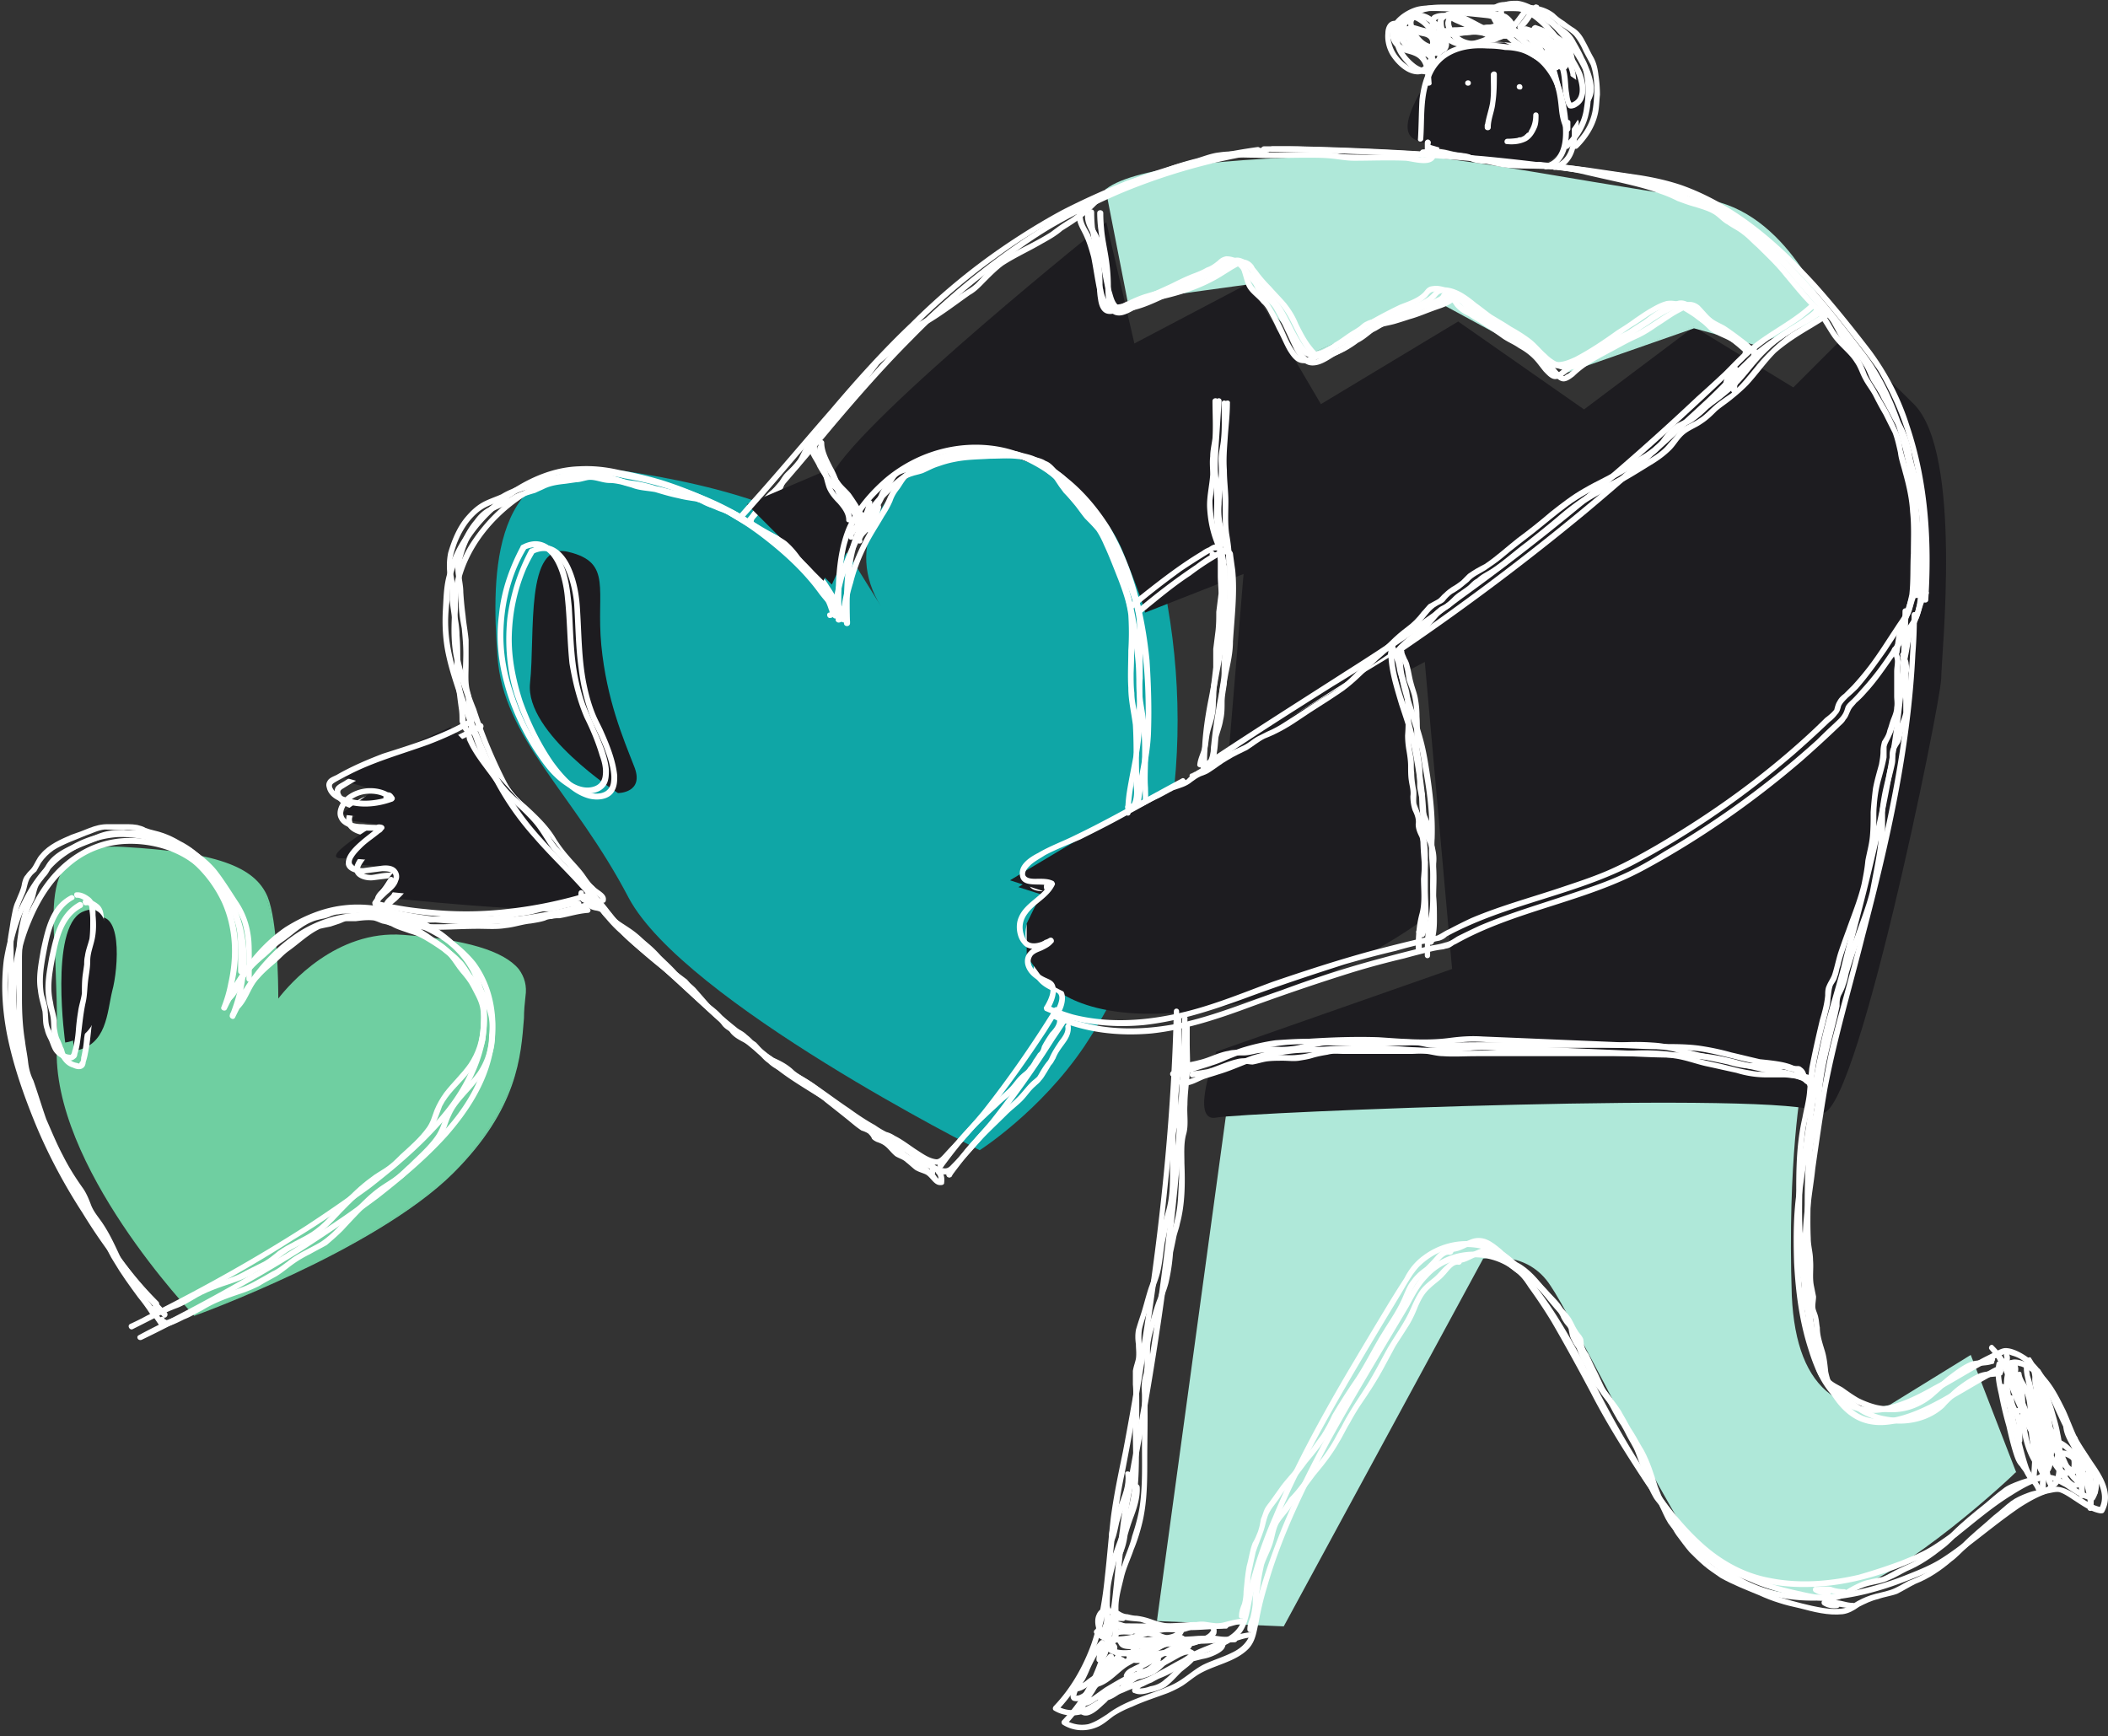
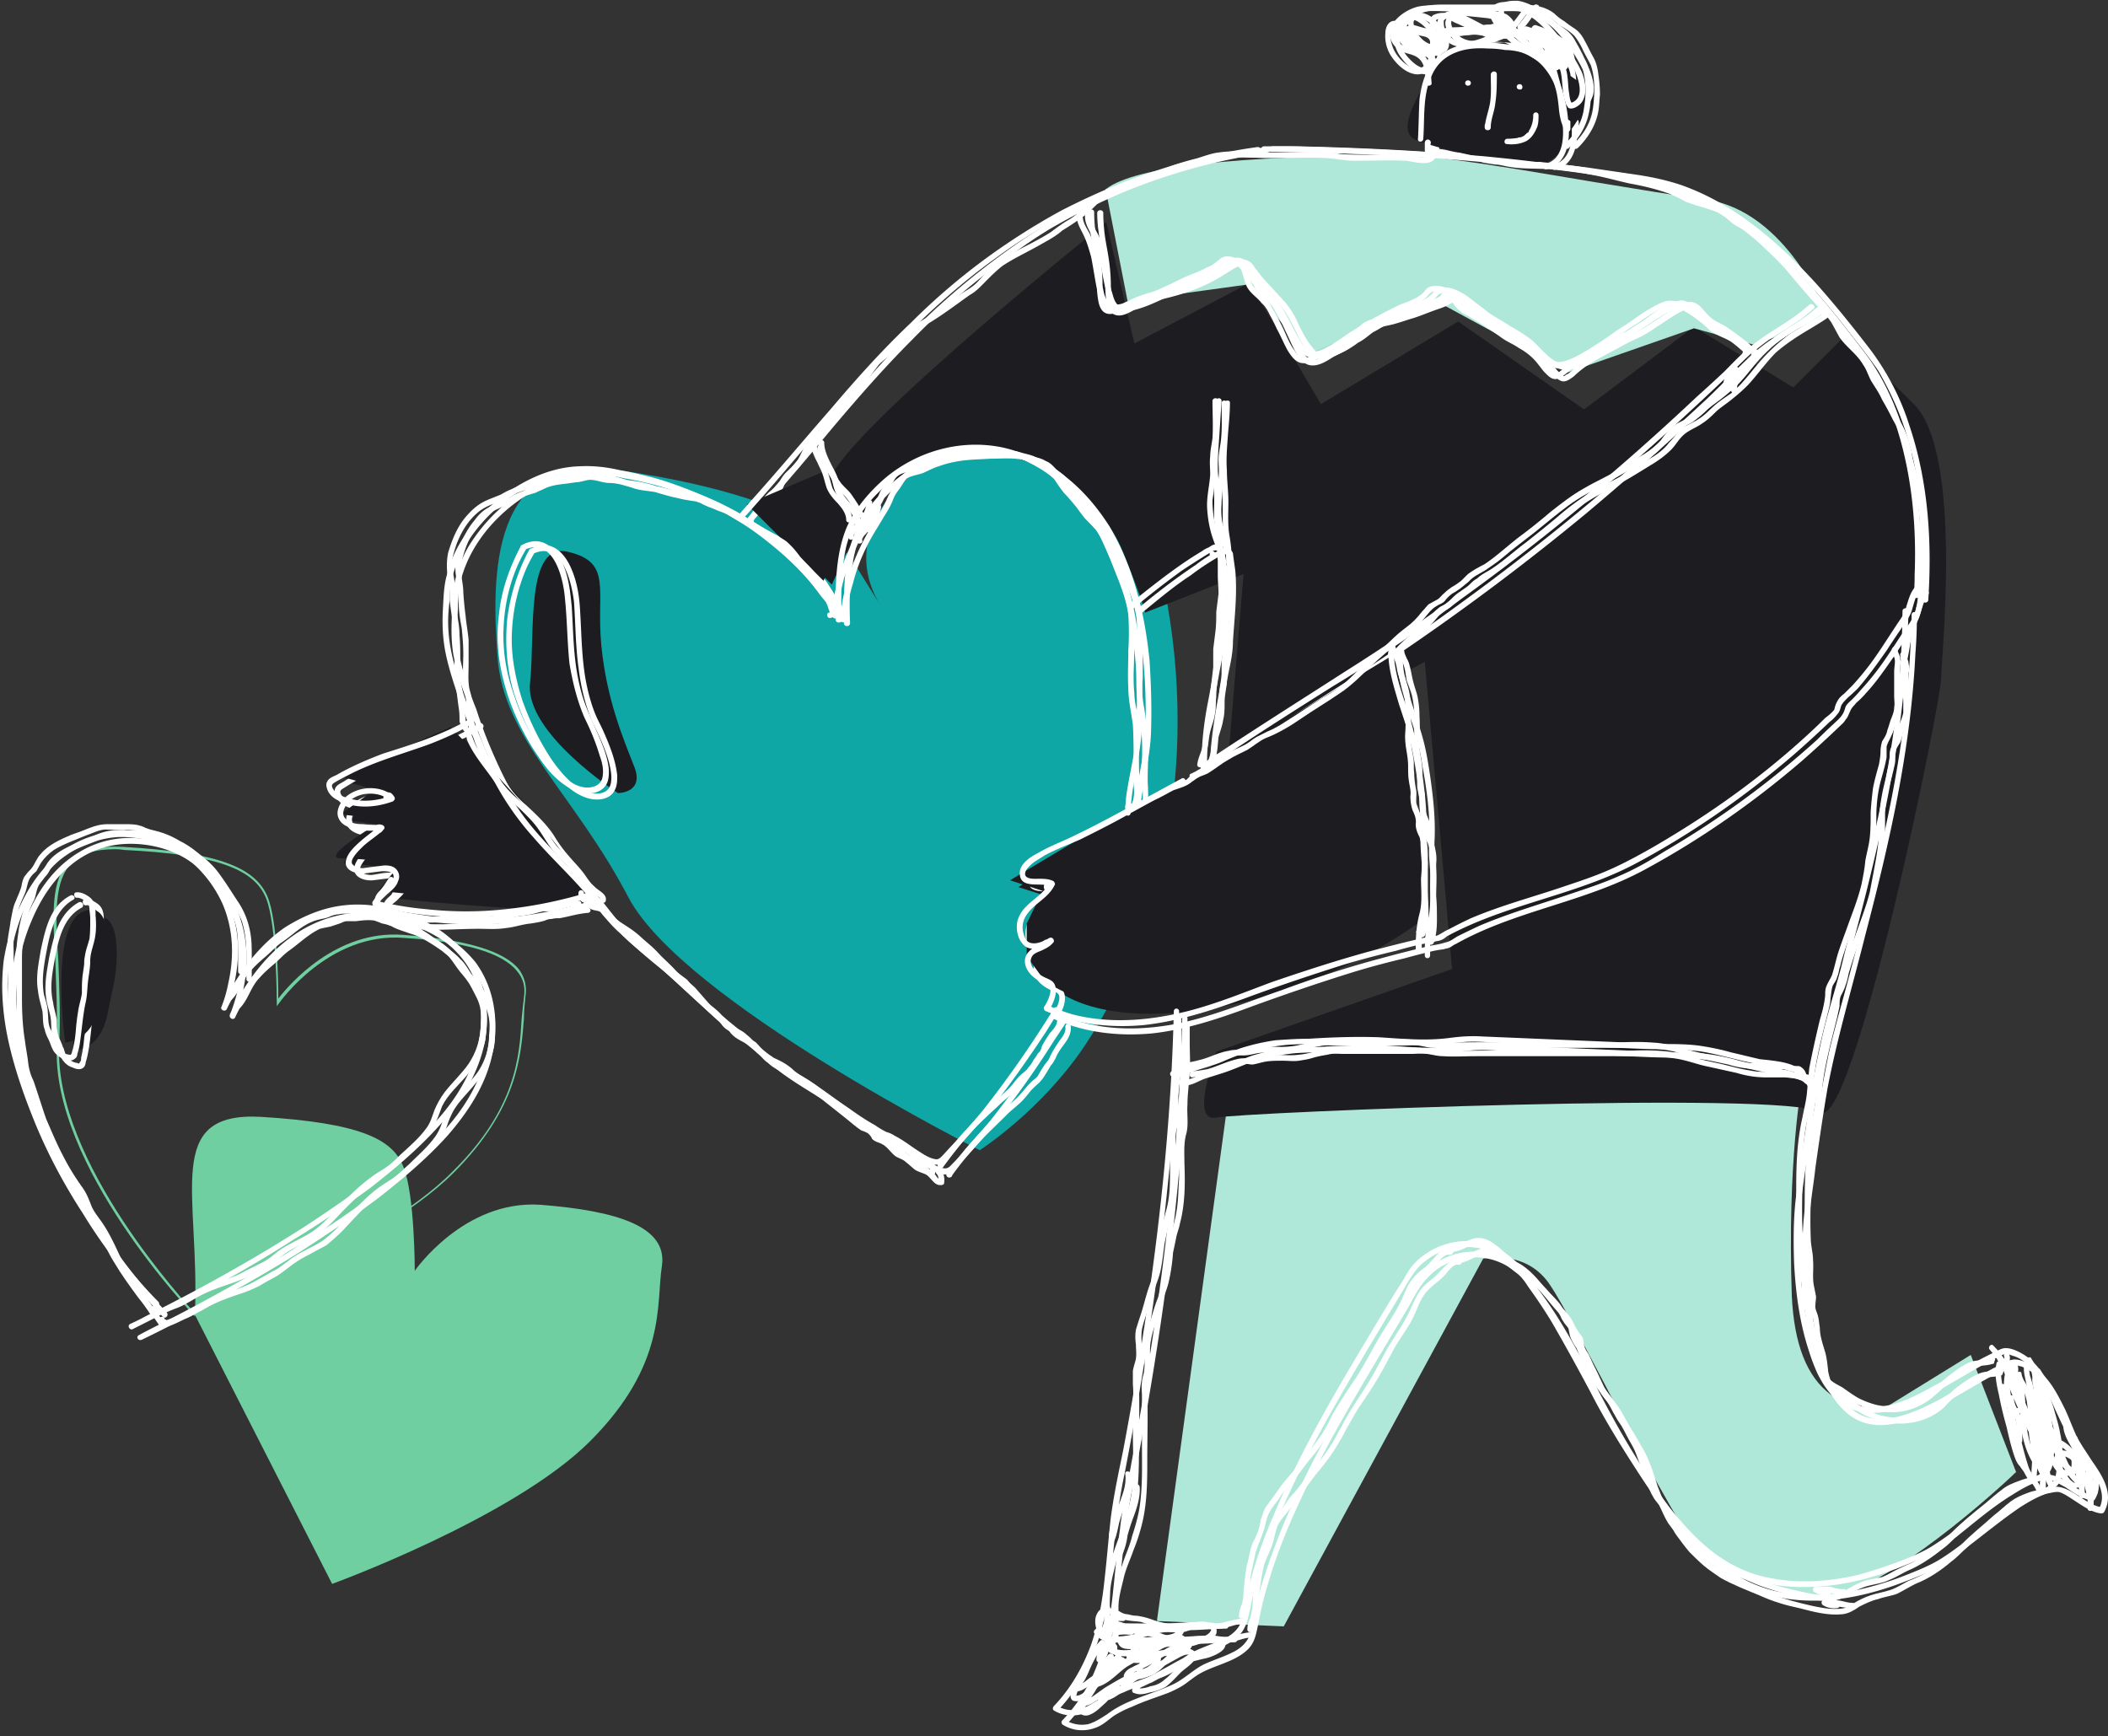
<svg xmlns="http://www.w3.org/2000/svg" width="278" height="229" viewBox="0 0 278 229" fill="none">
  <rect x="0" y="0" width="278" height="229" fill="#333333" stroke="none" />
  <g clip-path="url(#clip0_39_37184)">
    <path d="M129.2 151.7s-39-19.6-46.3-33.3c-7.2-13.8-16.6-21-17.3-31.9-.8-10.8-.8-26.8 15.2-24.6 15.9 2.2 28.2 6.5 31.8 12.3 3.5 5.6 3.6 5.8 3.6 5.8-9.9-15.8 20.3-31.1 30.9-19 2.6 2.9 4 6.7 5 10.5 6.1 22 3.7 47.2-9.1 66.5-5.8 8.6-13.8 13.7-13.8 13.7z" fill="#0FA6A6" />
    <path d="M162.6 141.2l-9.8 72.4 16.4.8 26.3-48.5s5.9-1.5 9.2 3.6c3.2 5.1 16.4 31.8 19 34 2.6 2.2 10.5 8.7 19 6.5 8.6-2.1 23-15.9 23-15.9l-5.9-15.2-10.5 6.5s-12.5 3.6-13.1-14.5c-.7-18.1 1.3-28.2 1.3-28.2s-33.5-12.3-74.9-1.5z" fill="#AFE8D9" />
    <path fill-rule="evenodd" clip-rule="evenodd" d="M169.3 214.5l-16.7-.7v-.2l9.9-72.5h.1c21.4-5.6 40.6-4.9 53-3.4 13.4 1.8 21.9 4.8 22 4.9h.1v.1c-.1.1-2 10.4-1.4 28.2.3 6.4 2 10.7 5.1 13 3.4 2.5 7.5 1.5 7.8 1.4l10.7-6.6 6 15.5h-.1c-.1.2-14.6 13.8-23 16-1.2.267-2.4.4-3.6.4-7.2 0-13.4-5.1-15.6-7-1.6-1.3-7.1-11.7-11.9-20.9-3-5.7-5.9-11.2-7.2-13.1-3-4.7-8.3-3.7-8.9-3.6l-26.3 48.5zm-16.4-1l16.2.7 26.3-48.5c.1 0 6.1-1.4 9.4 3.7 1.3 2 4.1 7.4 7.2 13.2 4.8 9.1 10.2 19.5 11.8 20.8 2.6 2.1 10.4 8.6 18.9 6.5 8.1-2.1 21.7-14.8 22.8-15.8l-5.8-15-10.3 6.4c-.1.1-4.5 1.3-8.2-1.4-3.2-2.3-4.9-6.7-5.2-13.2-.6-16.8 1.1-26.9 1.3-28.1-1-.4-9.2-3.2-21.7-4.8-12.4-1.5-31.5-2.2-52.8 3.3l-9.9 72.2z" fill="#AFE8D9" />
    <path d="M109.7 62.6l3.6 6.6s5.8-8.7 14.5-9.4c8.7-.8 17.4 5.8 20.3 13 2.9 7.2 2.9 8 2.9 8l13-5.1-2.1 25.3 26-13.7 3.6 40.5-31.1 10.9s-3.6 9.4 0 8.7c3.6-.7 75.3-3.6 79.6-.7 4.4 2.9 16-54.3 16-57.2 0-2.9 2.9-29.7-3.6-36.2-6.5-6.5-9.4-8.7-9.4-8.7l-6.5 6.5-13.1-8L208.9 54l-16.6-11.6-18.1 10.9-9.4-16-15.2 8-3.7-16s-31.8 25.4-36.2 33.3z" fill="#1D1C20" />
    <path d="M146 25l2.8 14.5 16-2.2 7.9 9.4 16.7-7.2 17.4 9.4 16.6-5.8 8 2.2 9.4-3.6s-5.1-13.8-15.9-15.2c-10.9-1.5-32.6-5.8-39.8-5.8-7.3 0-33.4 0-39.1 4.3z" fill="#AFE8D9" />
    <path fill-rule="evenodd" clip-rule="evenodd" d="M206.8 49.1h-.1l-17.3-9.4-16.7 7.2-8-9.4-16 2.2-2.9-14.8h.1c3.8-2.9 17-4.4 39.2-4.4 4.6 0 15 1.8 25.1 3.5 5.5.9 10.8 1.8 14.7 2.3 10.8 1.5 16 15.2 16 15.3l.1.2-9.6 3.7-8-2.2-16.6 5.8zm-17.3-9.8v.1l17.4 9.4 16.6-5.8 8 2.2 9.2-3.6c-.6-1.4-5.7-13.6-15.8-15-3.9-.5-9.1-1.4-14.7-2.3-10-1.7-20.4-3.5-25.1-3.5-21.9 0-35 1.4-38.9 4.3l2.8 14.2 15.9-2.1 8 9.4 16.6-7.3z" fill="#AFE8D9" />
    <path d="M199.5 5.5s-7.9 0-8.6 2.1c-.8 2.2-6.6 9.5-2.9 10.9 3.6 1.5 13.7 3.6 15.9 2.9 2.2-.7 7.2-7.2 6.5-9.4-.7-2.2-10.9-6.5-10.9-6.5zm-139 91.2L46 103.2l5.1 1.4-5.1 3.6 5.8.8s-8.7 5-5.8 5c2.9 0 8 .8 8 .8l-2.9 3.6s20.2 2.2 26 1.4c5.8-.7-16.6-23.1-16.6-23.1zM99.6 67l10.1 10.1 3.6-7.9-3.6-6.6L99.6 67zm84.7 20.3l4.3 33.3s-11.6 9.4-28.2 12.3c-16.7 2.9-21.7-2.9-21.7-2.9l-2.2-2.9v-4.3l2.2-4.4-4.4-1.4s13.1-8 17.4-10.2c4.4-2.1 32.6-19.5 32.6-19.5z" fill="#1D1C20" />
-     <path d="M25.7 173.4S6.9 153.8 7.6 137.9c.7-15.9-4.3-26.8 8.7-26.1 13 .8 17.4 2.9 18.8 6.6 1.5 3.6 1.5 13.7 1.5 13.7s6.5-9.4 16.6-8.7c10.2.8 16.7 2.9 16 8-.8 5.1.7 13-9.5 23.2-10.1 10.1-34 18.8-34 18.8z" fill="#6FCFA1" />
+     <path d="M25.7 173.4c.7-15.9-4.3-26.8 8.7-26.1 13 .8 17.4 2.9 18.8 6.6 1.5 3.6 1.5 13.7 1.5 13.7s6.5-9.4 16.6-8.7c10.2.8 16.7 2.9 16 8-.8 5.1.7 13-9.5 23.2-10.1 10.1-34 18.8-34 18.8z" fill="#6FCFA1" />
    <path fill-rule="evenodd" clip-rule="evenodd" d="M25.7 173.6l-.1-.1c-.2-.2-18.9-19.8-18.1-35.6.1-4.1-.1-7.8-.2-11.2-.4-6.2-.6-10.7 1.9-13.2 1.4-1.4 3.7-2 7.1-1.8 12 .7 17.3 2.5 19 6.6 1.3 3.2 1.4 11.3 1.4 13.4 1.4-1.8 7.6-9.1 16.5-8.4 8.2.6 13.2 2.1 15.2 4.5.8 1.067 1.1 2.267.9 3.6-.1.9-.2 1.9-.2 2.9-.4 5-.8 11.9-9.3 20.4-5.2 5.2-14.2 10.1-20.8 13.2-7.2 3.4-13.2 5.6-13.3 5.6v.1zM15.2 112c-2.7 0-4.5.6-5.7 1.8-2.4 2.3-2.2 6.8-1.8 13 .1 3.3.3 7.1.1 11.2-.6 15.2 16.8 34 18 35.3.8-.3 6.5-2.4 13.1-5.6 6.6-3.1 15.6-7.9 20.8-13.2 8.4-8.3 8.8-15.2 9.1-20.2.1-1 .2-2 .3-2.8.2-1.333-.1-2.467-.9-3.4-1.9-2.4-6.8-3.9-14.9-4.4-9.9-.8-16.4 8.5-16.5 8.6l-.3.4v-.5c0-.1 0-10.2-1.4-13.7-1.6-4-6.8-5.8-18.7-6.4-.4-.067-.8-.1-1.2-.1z" fill="#6FCFA1" />
    <path d="M9.8 138.6s-2.2-15.2 2.2-17.3c4.3-2.2 3.6 6.5 2.8 9.4-.7 2.9-.7 7.2-5 7.9zm71.7-34s-12.3-7.9-11.6-14.5c.7-6.5-.7-18.8 5.1-17.3 5.8 1.4 3.6 5 4.3 12.3.7 7.2 2.9 12.3 4.3 15.9 1.5 3.6-2.1 3.6-2.1 3.6z" fill="#1D1C20" />
    <path d="M155.9 134.4c-.3 13.2-1.6 26.4-3.5 39.4-.933 6.4-2 12.8-3.2 19.2-.5 2.9-1.2 5.8-1.5 8.7-.4 2.7-.6 5.4-.9 8.1-.3 3-.8 6.1-1.8 8.9-1 3.1-2.7 5.9-4.9 8.2-.2.2-.1.5.1.6 1.5.9 3.2.9 4.7.2.8-.4 1.3-.9 2-1.4a13.446 13.446 0 012.4-1.2c1.5-.7 3.1-1.2 4.7-1.8.667-.267 1.334-.6 2-1 .6-.4 1.2-.9 1.8-1.3 2.1-1.4 5.1-1.7 6.9-3.6.9-1 1-2.2 1.3-3.5a38.561 38.561 0 011.1-4.6c1.9-6.7 5-13 8.3-19.2 3.3-6 6.9-11.9 10.4-17.8.7-1.3 1.4-2.7 2.5-3.8.9-1 2.1-1.8 3.5-2.2 2.5-.9 5.4-.5 7.6 1.1 1.4 1 2.4 2.4 3.4 3.8a46.704 46.704 0 012.9 4.5c1.9 3.1 3.5 6.3 5.2 9.5 1.9 3.6 3.9 7 6.1 10.4 1.8 2.7 3.6 5.3 5.7 7.8 2 2.3 4.4 4.3 7.2 5.7 3.1 1.5 6.5 2.1 9.9 2 3.9-.1 7.8-1.1 11.4-2.5 1.6-.6 3.1-1.2 4.6-2 1.1-.7 2.2-1.4 3.3-2.3 2.4-1.8 4.8-3.8 7.3-5.5 1.1-.7 2.3-1.4 3.5-1.8.6-.1 1.2-.3 1.7-.2.6.2 1.2.6 1.8 1 1.1.7 2.3 1.6 3.6 1.8.2 0 .4 0 .5-.2 1.3-2.4-.2-4.7-1.6-6.7-.7-1.1-1.5-2.2-2.1-3.4-.5-1.1-.9-2.2-1.4-3.3-1-2-2-4.1-3.9-5.5-.7-.6-1.9-1.2-2.8-1.2-.4 0-.9.2-1.2.4-.6.267-1.166.533-1.7.8-2.2 1.2-4.4 2.6-6.7 3.9-2.2 1.2-4.7 2.4-7.2 2.7-1.7.2-3.3-.1-4.6-1.2-1.2-.9-2.1-2.2-2.8-3.6-1.7-3.5-2.4-7.5-2.7-11.3-.4-3.6-.5-7.3-.1-10.9.1-2 .5-4 .7-6 .5-3.5 1-7 1.6-10.5 1.3-6.8 3.3-13.5 5-20.3 3.2-12.2 6-24.5 6.6-37.1.134-1.667.2-3.367.2-5.1 0-.5-.7-.5-.7 0a136.719 136.719 0 01-1.8 19.5c-1 6.1-2.4 12.2-3.9 18.2-.8 3.267-1.633 6.533-2.5 9.8-.9 3.4-1.9 6.8-2.7 10.2-.7 3.4-1.3 6.8-1.8 10.2-.5 3-.8 6.1-1.2 9.1-.5 3.2-.6 6.5-.4 9.7.2 4 .6 8 1.8 11.7.9 2.9 2.4 6.2 5.2 7.7 3.8 2 8.5-.4 11.9-2.3 2.2-1.2 4.4-2.6 6.7-3.8l1.4-.8c.3-.1.5-.2.8-.3.3 0 .7.2.9.2 1.1.4 2 1.1 2.7 2 1.6 1.8 2.4 4.1 3.4 6.2.5 1.2 1.1 2.3 1.8 3.4s1.6 2.2 2.2 3.5c.6 1.2.9 2.5.2 3.7l.4-.2c-1.4-.2-2.7-1.3-3.9-2-1.1-.6-1.9-.9-3.1-.6-2.6.6-4.9 2.4-6.9 3.9-2.4 1.8-4.7 3.8-7.2 5.4-1.4.9-2.9 1.5-4.4 2.1a40.846 40.846 0 01-5.5 1.8c-3.8 1-7.9 1.3-11.8.5-3.2-.7-6.1-2.3-8.5-4.4-2.4-2.1-4.4-4.7-6.2-7.3a122.252 122.252 0 01-6.1-9.6c-3.6-6.3-6.5-13.1-11-18.9-.9-1.1-1.8-2.3-3.1-3.1-1.1-.8-2.3-1.2-3.6-1.4-2.5-.4-5.1.2-7.1 1.8-1 .8-1.8 1.8-2.5 3l-2.4 4a304.168 304.168 0 00-5.2 8.8c-3.6 6.1-7 12.3-9.7 18.9-1.2 3-2.3 6.1-3.2 9.3-.3 1.5-.5 3-.9 4.4-.4 1.3-1.4 2.1-2.5 2.6-1.2.6-2.6 1-3.8 1.6-1.3.7-2.4 1.8-3.8 2.5-2.9 1.4-6.2 2-8.8 4-.8.5-1.5 1-2.5 1.3-1.1.2-2 0-3-.5.067.2.1.4.1.6 3.9-4.1 5.8-9.3 6.6-14.7.4-2.7.6-5.4.9-8.2.3-2.9.7-5.7 1.3-8.6 2.5-13 4.6-26.2 5.9-39.4.7-7.4 1.2-14.8 1.3-22.2.1-.5-.7-.5-.7 0zm-5.4-53.5c2.1-1.7 4.2-3.5 6.5-5a33.907 33.907 0 013.6-2.4c.2-.1.5-.4.7-.4h.4c.2.1.1.1.1.2.2.8.3 1.5.4 2.3.2 2.9-.2 5.9-.3 8.8-.1 1.4-.3 2.8-.6 4.2l-.8 4.2c-.5 3-1 6.1-.9 9.2 0 .4.8.4.8 0-.1-3 .3-5.9.8-8.8l.8-4.4c.3-1.4.6-2.8.6-4.2.2-3.2.6-6.3.3-9.4-.1-.7-.2-1.4-.3-2.2-.1-.5-.7-.6-1.2-.7-.3 0-.5.2-.8.4-.333.133-.666.3-1 .5-.666.4-1.3.833-1.9 1.3-2.7 1.8-5.3 3.8-7.8 5.9-.4.3.2.8.6.5zM63.2 95.4c-1.9 1.2-3.9 2.1-5.9 2.8-1.9.7-3.8 1.3-5.7 2-2.1.7-4.1 1.6-6 2.7-.4.3-1 .5-1.3.9-.2.3-.2.6-.1.9.2.9 1 1.5 1.8 1.8 2.2 1 4.7.8 6.9 0 .2-.1.4-.4.2-.6-.1-.3-.4-.6-.8-.6-.2 0-.5.2-.6.5 0 .3.1.6.3.7.3.2.7.1 1-.1.2-.1.3-.4.1-.5-1.7-1.6-4.8-1.5-6.5.1-.7.7-1.2 1.9-.8 2.9.4.8 1.5 1.2 2.4 1.3 1 .2 2.1.2 3.2.2-.066-.2-.166-.4-.3-.6l-.1.2s.1.1.2.1c0 .1-.1.2-.2.2l.3.1c-.066-.267-.1-.5-.1-.7-.8.8-1.7 1.4-2.5 2.1-.8.7-1.9 1.6-2 2.8 0 1.2 1.5 1.6 2.5 1.5l2.4-.3c.4 0 1.3 0 1.4.6.1.7-.7 1.4-1.1 1.8-.6.5-1.3 1-1.6 1.7-.1.2-.1.5.2.6 3.7.8 7.5 1.4 11.4 1.4 3.6.1 7.3-.3 10.9-1 2.2-.467 4.367-1 6.5-1.6.4-.2.2-.9-.2-.8-3.7 1.1-7.4 2-11.2 2.4-3.5.4-7.1.4-10.6 0-2.2-.267-4.4-.667-6.6-1.2l.2.6c.3-.6.9-1.1 1.4-1.5.5-.5 1.1-1 1.4-1.7.2-.6.1-1.3-.5-1.7-.5-.4-1.3-.4-1.9-.3-.8 0-1.5.2-2.3.3-.5 0-1.1-.1-1.4-.5-.2-.2-.1-.6.1-.9.3-.5.7-1 1.2-1.4.9-.8 1.9-1.5 2.8-2.3.2-.2.1-.6-.2-.7-.3-.1-.6-.1-.9.1-.2.2-.2.4-.2.7.1.2.4.4.6.4.4-.1.6-.3.8-.6.1-.3-.1-.6-.4-.6-.8 0-1.6.1-2.4 0-.7-.1-1.7-.2-2.2-.7-.7-.6-.3-1.5.1-2.1.6-.8 1.6-1.2 2.6-1.3 1-.1 2.2.1 3 .9.067-.2.1-.4.1-.6l-.2.1c0-.1.1 0 .1.1l-.2.1.2.2c.067-.2.134-.367.2-.5-1.9.6-3.9.9-5.8.2-.7-.2-1.7-.6-2-1.4-.1-.4.2-.5.5-.7a45.615 45.615 0 011.5-.9c3.4-1.8 7.1-2.8 10.7-4.1 2.1-.8 4.1-1.7 6-2.8.4-.3 0-.9-.4-.7zm103.8-76c-6 .9-11.8 2.4-17.4 4.6a85.328 85.328 0 00-8.3 3.8c-2.7 1.4-5.3 3-7.7 4.7-4.4 3.1-8.5 6.5-12.4 10.3-3.7 3.6-7.1 7.5-10.5 11.4-3.5 4.1-7 8.3-10.6 12.4l-1.4 1.6c-.3.3.2.9.6.5 3.6-4.1 7.1-8.2 10.6-12.4 3.3-3.9 6.7-7.8 10.4-11.5 3.7-3.8 7.7-7.3 12-10.4 2.3-1.7 4.7-3.4 7.2-4.8 2.733-1.533 5.5-2.9 8.3-4.1 5.5-2.3 11.3-4 17.2-5l2.2-.4c.4 0 .2-.7-.2-.7z" fill="#fff" />
    <path d="M167.8 20c8.5.2 17.1.4 25.6 1.1 4.066.333 8.133.766 12.2 1.3 2.2.267 4.433.567 6.7.9 2.1.3 4.2.5 6.3 1 7.3 1.6 13.4 6.4 18.5 11.6 2.6 2.7 5 5.6 7.3 8.6 1.1 1.4 2.3 2.9 3.3 4.4a43.884 43.884 0 012.5 5c2.9 7 3.7 14.9 3.5 22.5-.067.866-.134 1.766-.2 2.7 0 .5.8.5.8 0 .5-7.7 0-15.6-2.5-23-1.1-3.5-2.8-6.8-5-9.8-2.3-3-4.7-6-7.2-8.8-5-5.5-10.8-10.6-17.9-13.1-1.8-.6-3.6-1-5.5-1.3l-6.8-1c-4.267-.534-8.5-1-12.7-1.4-8.5-.8-16.9-1.2-25.4-1.4h-3.5c-.5 0-.5.7 0 .7z" fill="#fff" />
    <path d="M156.9 103.4c-4.6 2.6-9.2 5.4-14.1 7.7-1.6.7-3.2 1.4-4.8 2.2-1 .6-2.6 1.6-2.4 3 .2 1.9 2.9.9 4.1 1.5a4.01 4.01 0 00-.2-.5s-.2.3-.2.4c-.134.067-.1.133.1.2.133.067.166.067.1 0l.1-.1h.3a3.322 3.322 0 00-.4-.5c-.9 1.9-3.3 2.7-4.1 4.7-.3 1.1-.2 2.5.5 3.4 1 1.3 2.9.6 4 0 .5-.3.1-.9-.3-.7a3.97 3.97 0 01-.8.3c.133.267.233.5.3.7.266-.133.5-.233.7-.3a2.55 2.55 0 00-.3-.6c-.7.8-1.9.8-2.6 1.7-.7.7-.8 1.7-.2 2.6.6.9 1.6 1.4 2.6 1.8 1 .4-.1 2.4-.5 2.9-.1.2 0 .5.2.6 4.1 1.8 8.5 2.3 12.9 1.9 4.6-.5 9-2 13.3-3.6 4.4-1.6 8.8-3.1 13.3-4.5 2.2-.667 4.433-1.267 6.7-1.8 1.2-.333 2.366-.633 3.5-.9.533-.133 1.1-.233 1.7-.3.2-.1.5-.1.7-.2.3-.1.6-.4.9-.5 7.8-4.4 17-5.5 24.9-9.8 7.4-4 14.4-8.9 20.8-14.4a158.317 158.317 0 004.8-4.4c.3-.3.7-.6.9-1 .3-.3.4-.7.6-1.1.2-.5.5-.7.8-1.1.466-.4.9-.833 1.3-1.3 1.4-1.5 2.6-3.3 3.8-5 .6-.933 1.2-1.833 1.8-2.7.6-.9 1.2-1.6 1.5-2.6.3-.9.5-1.9 1.1-2.7.3-.4-.4-.8-.7-.4-.5.8-.8 1.7-1 2.6-.3 1-.9 1.8-1.5 2.6-1.2 1.8-2.3 3.6-3.6 5.3-.667.867-1.367 1.7-2.1 2.5-.334.4-.7.8-1.1 1.2-.3.3-.7.6-.9 1-.1.3-.2.7-.4 1-.3.5-.8.9-1.1 1.2a72.91 72.91 0 00-2.3 2.2c-6.2 5.6-12.9 10.5-20.1 14.7-1.9 1.2-3.8 2.3-5.9 3.2-2 .9-4.1 1.6-6.2 2.3-4.1 1.4-8.3 2.6-12.3 4.3-1 .467-1.967.933-2.9 1.4-.5.3-1 .7-1.6.8-.6.2-1.2.3-1.8.4-2.267.533-4.5 1.1-6.7 1.7-4.5 1.2-8.8 2.6-13.1 4.2-4.4 1.5-8.7 3.3-13.2 4.3-4.3.9-8.9 1.1-13.2-.1a16.442 16.442 0 01-3.2-1.1c0 .2.033.367.1.5.6-.8 1.1-2 .9-3-.2-1-1.1-1-1.8-1.4-.9-.6-2.1-1.7-1.2-2.8.3-.4.8-.6 1.3-.8.5-.2 1-.5 1.3-.9.2-.3 0-.8-.4-.6a3.926 3.926 0 00-.8.3c-.4.2-.2.9.2.7.333-.067.633-.167.9-.3a5.32 5.32 0 01-.3-.7c-.7.4-1.5.7-2.3.6-.7-.1-1-.5-1.1-1.2-.3-.9-.2-1.8.4-2.6 1-1.4 2.8-2.2 3.6-3.9.1-.2 0-.5-.3-.5-.6-.1-1.3.4-1.1 1.1.1.2.4.4.6.3.4-.1.6-.5.8-.9.1-.1 0-.4-.2-.5-.5-.3-1.2-.3-1.9-.3-.5 0-1.6.1-1.8-.5-.1-.6.5-1.1.9-1.4.5-.5 1.1-.9 1.8-1.2 1.5-.8 3.1-1.4 4.6-2.2 2.2-1 4.4-2.2 6.5-3.4 2.4-1.3 4.8-2.7 7.2-4 .5-.2.1-.9-.4-.7zm82.9-63c-2.3 2.1-5.2 3.5-7.6 5.4-1.3 1-2.5 2.3-3.7 3.4a86.4 86.4 0 01-3.5 3.5 429.145 429.145 0 01-14.4 12.8c-5 4.2-10.1 8.234-15.3 12.1-5.4 4-10.9 7.9-16.6 11.6-5.7 3.6-11.4 7.2-17 11-.666.467-1.366.933-2.1 1.4-.4.2 0 .9.4.6 5.6-3.8 11.2-7.4 16.9-11 3-1.9 5.9-3.8 8.8-5.8a324.545 324.545 0 0023.5-17.7 374.57 374.57 0 0014.5-12.8 235.223 235.223 0 007.2-6.9c.6-.6 1.2-1.1 1.8-1.7l2-1.4c1.3-.9 2.6-1.7 3.9-2.6.6-.4 1.167-.866 1.7-1.4.4-.3-.2-.8-.5-.5z" fill="#fff" />
    <path d="M158.5 103.5c.4-.1.7-.3 1.1-.5.133-.133.267-.233.4-.3.067-.067.167-.133.3-.2h.1c-.067 0-.067 0 0 0 0-.067.033-.1.1-.1l-.4-.6a3.26 3.26 0 01-.5.4c-.1.1-.1.4 0 .5.2.2.4.2.6 0 .133-.133.3-.267.5-.4.2-.2-.1-.7-.4-.6-.4.1-.7.3-1.1.6a1.583 1.583 0 00-.4.3c-.067 0-.167.033-.3.1h-.2c-.2.1-.3.3-.3.5.1.2.3.3.5.3zm30.4-85.2c.1-2.8-.2-5.8 1-8.4.6-1.3 1.7-2.4 3-3 1.4-.6 3-.7 4.5-.6.733 0 1.466.067 2.2.2.7 0 1.4.1 2.1.3 1.3.4 2.3 1.1 3.2 2.1 1.5 1.9 2 4.5 2.3 6.8.2 2.1.3 5.3-2.3 6-.5.1-.3.8.2.7 2.5-.6 3-3.4 2.9-5.6 0-1.2-.2-2.3-.5-3.5-.2-1.4-.7-2.7-1.4-3.9-.7-1.2-1.7-2.2-3-2.8-1.4-.7-2.9-.9-4.4-1-3.2-.3-6.7 0-8.7 2.7-1.1 1.4-1.4 3.1-1.6 4.8-.2 1.7-.2 3.5-.3 5.2 0 .5.7.5.8 0zm-33.2 124.8c1.1.3 2.1-.4 3.1-.8.6-.2 1.3-.4 1.9-.6.666-.2 1.333-.433 2-.7 1.3-.5 2.6-1.1 4-1.4 1.4-.333 2.8-.567 4.2-.7 1.5-.1 3-.1 4.5-.2 1.533-.067 3.066-.1 4.6-.1 3.1 0 6.1.3 9.2.4 1.4 0 2.9-.3 4.3-.4 1.5-.2 3-.1 4.6 0l9.4.4 9.4.4c1.533.067 3.1.1 4.7.1 1.5.1 3 .2 4.5.4 2.6.5 5.1 1.3 7.7 1.7 1.8.3 3.9.5 5.2 2 .3.3.6.8.7 1.3.2.4.9.3.8-.2-.4-1-.9-1.8-1.7-2.4-.8-.5-1.7-.8-2.6-1-1-.3-2-.4-2.9-.5-1.3-.2-2.6-.6-3.9-.9-1.4-.4-2.8-.7-4.3-.9-1.5-.2-3.1-.2-4.6-.2l-9.6-.4c-3.134-.133-6.3-.267-9.5-.4l-4.8-.2c-1.5-.1-2.9 0-4.4.2-3.1.4-6.1.1-9.2-.1-3.1-.1-6.2 0-9.3.2-1.4 0-2.9.1-4.4.2-1.4.2-2.767.5-4.1.9-1.4.5-2.7 1.1-4 1.6-.734.267-1.434.467-2.1.6-.6.2-1.1.4-1.6.7-.5.2-1.1.4-1.6.3-.5-.1-.7.6-.2.7zm-10.2 74.1c1.4 1.9 4.2 1.2 6.1.7 1-.3 2-.7 2.9-.8.8-.1 1.7.1 2.5 0 .7 0 1.4-.5 2.1-.7 1-.1 1.9.3 2.8.2 1 0 1.8-.5 2.8-.6.5 0 .5-.8 0-.7-.8.1-1.5.3-2.2.5-.9.2-1.7 0-2.5-.1s-1.4.1-2.1.4c-.4.1-.7.3-1.1.3-.4 0-.8 0-1.3-.1-1.1-.1-2.1.2-3.1.6-1.1.3-2.2.6-3.3.7-1 .1-2.3.1-3-.8-.3-.4-.9 0-.6.4zm124.3-21c0-1.4.3-2.8.1-4.2 0-1.2-.8-2.1-1.2-3.2-.5-1.3-1.1-2.5-1.6-3.8-.5-1.1-.7-2.2-1.2-3.3-.4-1-1.1-1.9-1.8-2.7-.4-.4-.9.1-.6.5.7.7 1.3 1.5 1.7 2.3.4 1 .6 2.1 1 3.1.5 1.2 1.1 2.4 1.6 3.6.2.6.433 1.167.7 1.7.3.4.5.9.6 1.4.2.7.1 1.5.1 2.3-.1.8-.2 1.5-.2 2.3 0 .5.7.5.8 0zM150.3 108c.1-3.9 1.4-7.6 1.5-11.6.1-3.1 0-6.2-.2-9.3-.6-6.1-2.1-12.3-5.3-17.7-3.1-4.9-7.7-9.1-13.6-10.1-5.3-1-10.7.7-14.7 4.1-2.2 1.8-4.2 4.2-5.2 6.8-1.3 3-1.5 6.4-1.5 9.7v2.3c0 .5.8.5.8 0 .1-1.4-1.3-2.3-2-3.4-1.1-1.4-2.2-2.8-3.5-4.1-2.4-2.4-5.1-4.6-8.1-6.4-3.2-2-6.6-3.4-10.2-4.5a39.11 39.11 0 00-5.5-1.4c-1.7-.4-3.5-.6-5.2-.5-3.3.1-6.5 1.4-9.2 3.3-2.6 1.7-4.8 4-6.5 6.7-.8 1.3-1.4 2.8-1.8 4.3-.4 1.6-.5 3.2-.5 4.9-.1 2-.1 3.9.3 5.8s1 3.7 1.7 5.6c1.2 3.3 2.4 6.7 4 9.9a40.487 40.487 0 005.9 8.9c2.5 2.9 5.4 5.6 7.8 8.6 1.1 1.5 2.2 2.9 3.6 4.2 1.4 1.3 2.8 2.5 4.3 3.7 3 2.5 5.7 5.3 8.6 7.8 1.4 1.1 2.8 2.2 4.1 3.3 1 .8 1.9 1.6 2.9 2.4 2.1 1.6 4.5 2.9 6.7 4.4 2.3 1.6 4.6 3.4 7 4.8.8.5 1.8.8 2.6 1.3 1 .7 1.9 1.4 2.9 2 .8.5 1.8 1.1 2.7 1.1.5-.1.8-.3 1.1-.6.6-.6 1.2-1.233 1.8-1.9 4.3-4.7 8.1-9.9 11.5-15.3.6-.867 1.167-1.733 1.7-2.6.2-.4-.4-.8-.7-.4-2.9 4.7-6 9.3-9.5 13.7a164.454 164.454 0 01-3.3 3.8c-.533.667-1.1 1.3-1.7 1.9-.3.3-.5.6-1 .6-1-.1-1.9-.8-2.7-1.3-.9-.6-1.8-1.3-2.7-1.8-.4-.2-.8-.4-1.2-.5a47.133 47.133 0 01-1.5-.9c-1.1-.7-2.2-1.4-3.3-2.2-2.1-1.5-4.2-3-6.4-4.3-1.2-.8-2.4-1.5-3.6-2.4-.9-.7-1.8-1.5-2.8-2.3l-3.9-3.3a75.45 75.45 0 01-4.2-3.7c-1.4-1.2-2.7-2.5-4.1-3.7-1.4-1.2-2.9-2.4-4.2-3.6-1.4-1.2-2.5-2.6-3.6-4a54.193 54.193 0 00-3.6-4.2c-2.6-2.7-5.3-5.4-7.4-8.4-2-2.9-3.5-6-4.8-9.1a61.311 61.311 0 01-1.8-4.9c-.7-1.7-1.3-3.5-1.8-5.3-.5-1.9-.8-3.7-.7-5.7 0-.9.1-1.9.1-2.9 0-.733.067-1.5.2-2.3 1.2-6 6.1-11 11.5-13.4 1.6-.7 3.3-1.1 5.1-1.2 1.7-.2 3.5 0 5.2.4 3.6.6 7.2 1.7 10.6 3.2 3.2 1.4 6.2 3.1 8.9 5.3 2.8 2.1 5.3 4.5 7.3 7.3.4.6.9 1.1 1.3 1.6.5.5.9 1 .8 1.7h.8c-.1-3.2-.1-6.4.7-9.6.7-2.8 2.2-5.3 4.3-7.4 3.6-3.7 8.8-5.8 14-5.4 5.7.5 10.5 4.2 13.7 8.8 3.5 5 5.1 11 5.8 17 .4 3 .5 6 .5 9-.1 1.7-.1 3.4-.4 5.1-.3 1.9-.7 3.7-1 5.6a17.79 17.79 0 00-.2 2.7c0 .5.7.5.8 0zM22 173.1c-2.8-2.9-5.3-6-7.5-9.3a78.107 78.107 0 01-6.4-11.2c-1.9-3.8-3.4-7.8-4.5-11.8-.9-3.4-1.6-6.9-1.4-10.4.1-3 .7-6 1.9-8.8 1.1-2.7 2.7-5.3 4.9-7.2 2.1-1.9 4.8-3 7.7-3.1 2.8-.1 5.8.6 8.2 2.2 2.4 1.6 4.4 3.9 5.5 6.6 1.5 3.3 1.7 7.1.9 10.7-.266 1.067-.6 2.1-1 3.1-.1.4.5.7.7.3 2.8-5.9 7.3-11.3 13.9-12.8 5.4-1.2 11.5.5 15.5 4.2 1.5 1.4 2.7 3 3.4 4.9.7 1.9.9 4 .8 6-.4 4.2-2.3 8.1-4.9 11.3-2.6 3.2-5.7 5.9-8.8 8.4-3 2.5-6.2 4.7-9.5 6.8-6.7 4.4-13.7 8.3-20.8 11.9-.8.4-1.566.8-2.3 1.2-.4.2-.1.8.4.6a149.344 149.344 0 0010.2-5.4c3.734-2 7.4-4.133 11-6.4 3.4-2.2 6.8-4.5 10-6.9 3.2-2.5 6.4-5.2 9.1-8.2 2.8-3.2 5.2-6.9 6-11.1.8-4.1.2-8.4-2.3-11.8-2.2-2.7-5.3-4.6-8.5-5.7-2.5-.8-5.1-1.1-7.6-.8-2.8.3-5.5 1.3-7.8 2.9-2.9 2-5.2 4.7-7 7.7a57.127 57.127 0 00-1.5 2.8c.267.133.5.233.7.3 1.5-3.8 2-7.9 1-11.9-.8-3-2.5-5.8-4.9-7.9-2.2-2-4.8-3.2-7.7-3.6-3-.5-6.1 0-8.8 1.6-2.6 1.5-4.6 3.8-6 6.4-1.5 2.7-2.5 5.8-2.9 8.9-.5 3.3-.3 6.5.3 9.8.9 4.2 2.2 8.2 3.8 12.1 1.8 4.1 3.8 8.1 6.2 11.8 2.2 3.6 4.7 7.1 7.5 10.2l2 2.2c.3.3.8-.2.5-.6z" fill="#fff" />
    <path d="M189 18.8v1c0 .2.2.4.4.4s.3-.2.4-.4v-1c0-.2-.2-.4-.4-.4s-.4.2-.4.4zm8.8-9.1c-.1 1.3 0 2.6-.2 3.9-.1 1.1-.6 2.1-.6 3.2h.7v-.3c.1-.5-.7-.5-.7 0v.3c-.1.5.7.5.7 0 .1-1.1.5-2.1.7-3.2.1-1.3.1-2.6.1-3.9 0-.5-.7-.5-.7 0zm-3.1 1.6c.5 0 .5-.8 0-.8-.4 0-.4.8 0 .8zm5.2 7.8c.8 0 1.7-.1 2.5-.5.7-.4 1.2-1.1 1.4-1.8.2-.5.2-1.1.3-1.6 0-.5-.8-.5-.8 0 0 .7-.1 1.5-.6 2.1 0 .1 0 .1-.1.1l-.2.2v.1h-.1l-.2.2-.4.2c-.133 0-.3.034-.5.1-.4.067-.833.1-1.3.1-.5 0-.5.7 0 .8zm-15 68c.067-.333.1-.633.1-.9-.1-.5-.8-.5-.8 0 0 2.5.7 5 1.5 7.4.3 1.2.8 2.4 1.1 3.7.4 1.2.6 2.5.8 3.8.5 2.7.9 5.5.9 8.2 0 1.4-.1 2.8 0 4.1.1 1.3.2 2.6.2 4v3.4c.1 1.1 0 2.3-.4 3.3.267-.066.5-.1.7-.1l-.4-.4c-.4-.3-.9.2-.6.5l.4.4c.3.2.6.1.7-.2.3-.9.4-1.9.4-2.9 0-1.1 0-2.1-.1-3.2 0-1.2.1-2.4 0-3.6-.1-1.3-.3-2.7-.2-4 .1-2.8-.2-5.5-.6-8.3-.2-1.3-.4-2.6-.7-3.9-.3-1.3-.7-2.5-1.1-3.8-.9-2.7-1.9-5.5-1.8-8.4h-.8v.9c-.1.5.7.5.7 0zm-77-28.7c.1 1.1.5 2.1 1 3 .3.5.5 1.1.7 1.6.2.6.3 1.2.5 1.7.3.9.9 1.5 1.5 2.2.5.6 1.2 1.3 1.1 2.1 0 .5.8.5.8 0 .1-1.8-1.9-2.7-2.5-4.2-.3-.5-.4-1.1-.5-1.7a10.29 10.29 0 00-.7-1.5c-.5-1-1.1-2.1-1.1-3.2 0-.5-.8-.5-.8 0zM161 74c.5 0 .5-.8 0-.8-.4 0-.5.8 0 .8zm1.4.2c.1-1.3-.1-2.6-.3-3.8-.2-1.4-.1-2.9-.1-4.3 0-1.3-.2-2.7-.2-4.1-.1-1.4 0-2.7.1-4.1.1-1.6.3-3.1.3-4.7.1-.5-.7-.5-.7 0-.1 2.8-.5 5.5-.5 8.3 0 1.3.2 2.7.2 4 .1 1.5 0 2.9.1 4.3l.3 2.1c.067.733.1 1.5.1 2.3 0 .4.7.4.7 0zm39.1-62.4c.5 0 .5-.8 0-.8-.4 0-.4.8 0 .8z" fill="#fff" />
    <path d="M208.1 19.5c1.2-1.2 2.2-2.7 2.6-4.4.2-.8.2-1.7.3-2.6 0-.867-.066-1.733-.2-2.6-.1-.9-.3-1.7-.7-2.4-.4-.7-.7-1.4-1.1-2.1-.4-.8-.9-1.4-1.6-1.8a15.88 15.88 0 01-1.1-.8c-.5-.3-.9-.6-1.3-1-1.4-1.1-3.1-1.2-4.8-1.2h-9.5c-.9 0-1.8 0-2.7.2-1.5.4-3.3 1.6-3.5 3.3-.1.8.2 1.7.9 2.2.6.6 1.4.6 2.2.9 1.5.6 1.5 2.3 1.5 3.7 0 .5.8.5.8 0 0-1.2 0-2.5-.8-3.5-.4-.5-.9-.8-1.5-1-.6-.2-1.3-.3-1.8-.7-.6-.5-.7-1.4-.4-2 .3-.8 1-1.4 1.7-1.8 1.6-.8 3.5-.6 5.2-.6h6.1c1.7 0 3.5-.2 5 .4.9.4 1.5 1 2.2 1.6.7.4 1.4.8 2 1.4.5.6.9 1.3 1.2 2 .3.6.7 1.3 1 1.9.6 1.8.5 3.7.3 5.5-.2 1.9-1.2 3.6-2.6 4.9-.3.3.2.9.6.5z" fill="#fff" />
    <path d="M185.4 2.7c-1.1-.3-1.6.6-1.6 1.6-.1 1 .2 2.1.7 2.9.8 1.2 2 2.5 3.4 2.6 1.1 0 1.8-.8 2.2-1.7.4-1 .6-2.2.4-3.2-.2-1.3-1-2.3-2.1-2.9-.6-.3-1.4-.5-2-.2-.5.3-.7.7-.7 1.2 0 1 .7 2.2 1.4 2.9.7.5 1.8 1 2.7.6.5-.2.7-.6.7-1.1-.1-.6-.4-1-1-1.3-.5-.2-1.1-.3-1.6-.4-.5-.1-1-.3-1.5-.4-.5-.1-.9.1-1 .7 0 .6.3 1.3.7 1.8.8 1.1 2.3 1.8 3.7 1.5.7-.2 1.3-.7 1.3-1.5 0-.7-.4-1.4-.6-2.1-.1-.3-.1-.7-.1-.9 0-.2.2-.3.5-.4.2-.067.434-.1.7-.1.2 0 .1 0 .3.1.4.1.8.3 1.1.4 1 .5 1.9 1 2.9 1.5.8.3 1.7.7 2.5.6.4-.1.7-.4.7-.7.2-.6-.6-1-1.1-1.1-.5-.1-1.1 0-1.6.2-.2.2-.3.5-.1.6.5.5 1.2 1.1 2 1.2.8.1 1.5-.5 1.6-1.3 0-.8-.6-1.5-1.2-1.9-.6-.3-1.4-.4-2.1-.5-1.4-.2-3.1-.4-4.5 0-.8.2-1.4.8-1.5 1.6 0 .8.5 1.5 1 2.1 1.9 1.8 4.5.9 6.7 0 .2-.1.2-.5 0-.6-.3-.4-.9-.5-1.4-.6-.8-.133-1.6-.233-2.4-.3-.733-.067-1.5-.067-2.3 0-.5 0-1.2 0-1.6.3-.3.2-.3.6.1.7 1 .3 2.1.1 3.2 0 1.2-.2 2.6-.2 3.8-.1 1.334 0 2.634.167 3.9.5 1.2.2 2.3.6 3.2 1.4.4.267.734.6 1 1 .2.3.5.8.2 1.1h.5c-.9-.6-1.4-1.7-2.1-2.5-.3-.4-.7-.7-1-1.1-.3-.3-.7-.7-.6-1.2a3.31 3.31 0 00-.5.4c2 .6 4.6 1.7 4.6 4.2l.2-.4c-.7.4-1.7-.1-2.4-.4-.8-.4-1.5-1-2.3-1.5-.9-.6-1.7-1.2-2.5-2a7.89 7.89 0 01-1.1-1.4c-.2-.3-.6-.9-.4-1.3.1-.3.6-.4.9-.4.6-.1 1.1 0 1.7.2 1.1.3 2.1 1 3 1.8.9.8 1.8 1.8 2.6 2.8.8 1.067 1.5 2.2 2.1 3.4.7 1.3 1.5 3.9-.5 4.5a.88.88 0 01.4.1c-.5-.4-.5-1.1-.6-1.6-.1-.7-.1-1.5-.2-2.2-.2-1.7-1.2-3.3-2.2-4.7-.2-.2-.5-.3-.7 0-.4.8.2 1.8.4 2.6.3 1.3.6 2.5 1 3.7.2 1 .4 1.9.5 2.9.1 1 .2 2 .7 2.8.2.3.7.2.7-.2v-.9c0-.5-.8-.5-.8 0 0 .333.034.633.1.9.2-.067.434-.133.7-.2-.5-.7-.6-1.7-.7-2.5-.1-1-.2-1.9-.4-2.8a215.757 215.757 0 01-1-3.3c-.1-.5-.2-.9-.3-1.4-.2-.3-.4-.9-.2-1.2h-.7c.9 1.3 1.9 2.7 2.2 4.2.1 1.2 0 2.6.5 3.7.1.2.2.5.4.6.2.3.5.2.8 0 .6-.2 1-.7 1.2-1.3.4-1 .1-2.3-.3-3.4-.7-1.7-1.8-3.3-3-4.8-1.2-1.4-2.5-2.8-4.1-3.6-.8-.4-1.6-.8-2.5-.9-.7 0-1.5 0-2 .4-1.3 1 .3 3 1.1 3.8 1.1 1.3 2.6 2.3 4 3.2 1.2.7 2.8 1.7 4.3 1.1.1-.1.2-.2.2-.3 0-2.9-2.8-4.2-5.2-5-.2 0-.5.2-.5.4-.1 1.1 1.1 2 1.7 2.7.8.9 1.4 2.1 2.4 2.7.2.1.4.1.5 0 .7-.8.1-1.8-.4-2.5-.8-.9-1.7-1.5-2.8-1.9-2.7-1-5.6-1.1-8.4-1-1.4 0-2.8.6-4.1.2 0 .2.034.433.1.7.3-.2.8-.3 1.3-.3a12.124 12.124 0 012.2 0c.667.067 1.367.167 2.1.3l.8.2c.1.1.3.1.4.2 0-.2.034-.4.1-.6-1.6.7-3.5 1.5-5.1.6-.9-.5-2.2-2.2-.8-2.8 1.1-.4 2.3-.2 3.4-.1.667 0 1.3.067 1.9.2.6.1 1.1.2 1.5.6.3.4.6 1.3-.2 1.4-.6.1-1.4-.5-1.8-.9 0 .2-.033.4-.1.6.4-.2 1-.2 1.4-.1.067 0 .134.033.2.1 0 0 0 .1.1.1V4v.1c-.5.2-1.3-.2-1.8-.4-.9-.3-1.7-.8-2.5-1.2-.6-.3-1.3-.7-2-.9-.6-.1-1.4-.1-1.9.3-.6.3-.6 1-.5 1.5.1.6.3 1.2.5 1.8.1.4.2.9-.1 1.2-.8.5-2 .1-2.7-.4-.5-.3-.9-.7-1.1-1.3-.066-.2-.1-.433-.1-.7 0-.1 0 0-.1 0h.3c.4.1.7.3 1.2.4.4.1.9.1 1.3.3.4.1.8.3.8.7 0 .4-.2.5-.5.5-.7 0-1.4-.4-1.9-1-.3-.3-.5-.7-.7-1.2-.1-.3-.3-.7-.1-1 .3-.4.9-.3 1.3-.1.6.2 1.1.7 1.5 1.2.5.6.5 1.5.5 2.3-.1.8-.3 1.8-.8 2.4-.7.8-1.6.5-2.3 0-.8-.6-1.7-1.6-2-2.6-.1-.6-.3-1.6 0-2.2.1-.3.3-.4.5-.3.5.1.7-.6.2-.7z" fill="#fff" />
    <path d="M200.2 3.8c.267.333.567.533.9.6.3.1.7.1 1.1.1.2-.1.3-.3.2-.5 0-.2-.2-.3-.4-.3h-.1c0 .067-.033.1-.1.1h-.3v-.1c.1.1 0 .1 0 0h-.3c-.067-.067-.133-.1-.2-.1v-.1c0 .1-.1 0 0 0h-.1c-.067-.067-.1-.133-.1-.2-.2-.1-.4-.1-.6 0-.1.2-.1.4 0 .5z" fill="#fff" />
    <path d="M200.8 3.8c.8-.7 1.3-1.8 2.1-2.6.1-.1.1-.4 0-.5-.2-.1-.4-.2-.6 0-.8.8-1.3 1.8-2.1 2.6-.1.2-.1.4 0 .5.2.2.4.2.6 0zm-53.2 215.4h.2c-.067-.133-.1-.133-.1 0 .133-.067.3-.133.5-.2-.3-.1-.3-.3-.3-.5 0-.3-.4-.5-.7-.3-.3.3-.5.7-.6 1.2-.1.4-.2.8-.7 1 .2.133.4.233.6.3 0-.4.1-.8.3-1.1.133-.4.167-.8.1-1.2-.1-.3-.5-.4-.7-.2-.9.9-1.4 2.2-1.9 3.4-.3.5-.5 1-.8 1.4-.4.6-.8 1.2-1 1.8-.2.4-.4 1.1.1 1.3.3.2.7.2 1 .1.9-.3 1.6-1.1 2.3-1.7.6-.7 1.3-1.4 1.8-2.2.2-.3-.2-.6-.5-.5-1 .4-1.8 1.1-2.4 2.1-.1.2.1.5.3.5 1.9 0 3.1-1.6 4.5-2.6 1.2-.8 3-1.4 3.5-2.9 0-.1 0-.3-.1-.4-1.1-1.1-3.1.7-3.1 1.9-.1.2.1.3.2.4.7.2 1.5.1 2.1-.2.4-.2.6-.5.8-.8.2-.4.1-.7-.2-.9-.6-.4-1.3-.4-2-.3-.4 0-1.3.2-1.6-.3a3.86 3.86 0 01-.2.5c1-.2 2-.2 2.9-.2.7 0 1.4-.2 2.1-.2 1-.2 2.7-.2 3.2-1.3.1-.2 0-.5-.2-.6-1.5-.3-3-.1-4.4-.1a10.72 10.72 0 01-2.1-.2c-.7-.1-1.4-.3-2.1-.3v.7c2.3.1 4.6 0 6.8 0 1.9 0 3.9-.4 5.8.1a1.175 1.175 0 01-.3-.2c.2.3.2.4.1.5-.2.2-.5.4-.7.5-.7.4-1.5.6-2.3.7-.5.1-1 .2-1.5.4-.7.3-1.4.7-2.1 1.1l-2.2 1.2c-.5.3-1 .5-1.6.8-.4.3-1 .6-1.1 1.2 0 .2.1.4.3.4.7.3 1.4.1 2.1-.1.7-.1 1.4-.4 2-.7.8-.6 1.4-1.3 2.1-2 .6-.5 1.2-.9 1.7-1.5.2-.3.4-.7.2-1-.2-.3-.6-.5-1-.6-.8 0-1.5.6-2.2.9-.933.533-1.867 1-2.8 1.4-1 .5-2 .8-3 1.2-1 .5-2 1.1-3 1.7l-1.4 1c-.4.3-.9.6-1.4.6-.5.1-.5.8 0 .8.7 0 1.2-.4 1.7-.7.533-.4 1.1-.767 1.7-1.1 1.2-.8 2.4-1.5 3.7-2a28.809 28.809 0 003.9-1.7l1.8-1c.5-.2 1-.5 1.4 0v-.3c-.3.7-1 1.2-1.6 1.6-.7.5-1.2 1.2-1.9 1.7-.5.5-1.2.8-1.9.9-.5.2-1.3.4-1.9.2.067.133.167.3.3.5 0-.4.4-.6.7-.7.4-.2.8-.4 1.1-.5 1.1-.6 2.1-1.3 3.1-1.8.267-.2.567-.367.9-.5l.4-.2c.067 0 .133-.033.2-.1.133-.067.3-.1.5-.1l1.6-.4c.6-.1 1.2-.3 1.8-.6.4-.2.9-.5 1.1-.9.133-.267.167-.533.1-.8-.1-.4-.4-.5-.8-.6-1.1-.2-2.3-.2-3.4-.1-3 .2-6 .2-9 .1-.5 0-.5.7 0 .7.7.1 1.3.2 2 .4a10.2 10.2 0 002 .2c1.5 0 2.9-.2 4.4 0a5.056 5.056 0 00-.3-.5c-.2.5-.7.6-1.1.7-.6.1-1.2.2-1.8.2l-2.1.3c-.9 0-1.8 0-2.7.2-.2.1-.3.3-.2.6.4.6 1.1.7 1.8.6.7 0 1.6-.2 2.1.3-.067-.067-.1-.167-.1-.3-.3.8-1.3 1-2.1.7.133.133.233.267.3.4 0-.4.5-.8.8-1.1.2-.2.7-.5 1-.2a.883.883 0 00-.1-.4c-.2.7-.8 1.1-1.4 1.4-.6.4-1.2.7-1.8 1.1l-1.8 1.5c-.6.5-1.3 1-2.2 1 .133.2.267.367.4.5.4-.8 1.2-1.4 2.1-1.7-.2-.2-.367-.4-.5-.6-.4.6-.9 1.1-1.3 1.6-.6.6-1.2 1.3-2 1.7-.2.2-.5.3-.8.3.1 0 0 .2.1 0v-.3l.2-.4c.3-.5.6-.9.9-1.4.3-.4.5-.9.7-1.3l.8-1.8c.3-.6.6-1.1 1.1-1.5a9.56 9.56 0 01-.7-.2c.1.4 0 .7-.2 1-.1.4-.2.7-.2 1.1.1.3.3.5.6.3.5-.2.7-.6.9-1 .2-.4.2-.9.6-1.2a2.234 2.234 0 00-.7-.3c.1.5.3 1.1.9 1.2.2 0 .4-.1.4-.3.2-.6-.2-.9-.8-.9-.5 0-.5.8 0 .7z" fill="#fff" />
    <path d="M149.2 214.8c-.7 0-1.4 0-2.1.1-.2.1-.3.2-.3.4-.1.8-.7 1.6-.6 2.5.267-.133.5-.233.7-.3-.4-.7-.8-1.7-.5-2.4.4-1.2 2.2.1 2.9.3.7.2 1.5.2 2.2.4.7.1 1.4.4 2.1.6 1.4.4 2.8.4 4.3.4 1.6 0 3.2-.2 4.9-.2.5 0 .5-.7 0-.7-3.1 0-6.5.6-9.5-.4-.7-.3-1.5-.5-2.3-.6-.4 0-.8-.1-1.2-.2-.4-.1-.8-.2-1.1-.4-.6-.3-1.3-.6-2-.4-.4.1-.8.4-1 .9-.4.9 0 2.2.6 3 .2.4.7.2.7-.2-.1-.4.1-.8.2-1.1.2-.4.3-.8.4-1.2a1.6 1.6 0 00-.3.4c.6-.2 1.3-.1 1.9-.1.5 0 .5-.8 0-.8zm116.7-33.4c.1.5.4 1 .6 1.5.334.467.567.967.7 1.5.3 1.2.2 2.4.3 3.6.1 2.2.5 4.4 1.6 6.4.2.3.7.2.7-.2-.2-3 0-6.1 0-9.1h-.8c0 2 .6 3.9.5 5.9 0 1.7-.2 3.6.7 5.1.1.2.3.2.5.2.7-.2 1-.9 1.2-1.6.2-.9.2-1.9.1-2.9 0-.933-.1-1.833-.3-2.7-.2-1.2-.6-2.4-.9-3.5-.3-.9-.6-1.7-.8-2.6-.3-.8-.5-1.6-.9-2.3-.2-.3-.5-.3-.7 0-.7 1-.3 2.1 0 3.3.267 1.2.667 2.4 1.2 3.6.4 1 1 2 1.4 3.1.4.9.7 1.9 1.2 2.9s1.2 1.9 2.2 2.5c.2.1.5 0 .5-.2.3-1.3.3-2.6-.8-3.5-.6-.6-1.8-1.5-2.7-.9-.8.5-.4 1.6-.1 2.3.3.8.9 1.8 1.6 2.3.5.3 1 .2 1.5-.1.3-.1.5-.2.8.1.4.2.6.6.8.9l.6-.4c-.4-.733-.766-1.5-1.1-2.3-.2-.3-.7-.1-.7.2-.1 1.5.7 2.9.5 4.4h.8c0-1.7.3-3.6-.4-5.2-.5-1.4-1.6-2.6-1.7-4-.1-.5-.8-.5-.8 0 .1 1.5 1.1 2.6 1.7 4 .8 1.6.4 3.5.4 5.2 0 .5.7.5.8 0 .1-1.5-.7-2.9-.6-4.4a9.56 9.56 0 01-.7.2c.334.8.734 1.567 1.2 2.3.2.5.8.1.6-.4-.4-.9-1.4-1.8-2.4-1.3-.4.2-.6.4-.9.1-.3-.2-.5-.5-.7-.8-.4-.6-.9-1.4-.9-2.1 0-.9 1.2-.2 1.5.1.4.2.8.6.9 1 .3.6.3 1.4.1 2.1.2-.133.367-.233.5-.3-1.6-1-2.2-3-2.9-4.7-.3-.9-.8-1.8-1.2-2.7a15.13 15.13 0 01-1.2-3.3c-.2-.6-.366-1.2-.5-1.8-.2-.7-.2-1.3.2-1.8h-.7c.4.5.6 1.2.8 1.8l.6 2.2c.4 1.2.9 2.5 1.1 3.7.4 1.7.5 3.4.3 5 0 .6-.2 1.6-.7 1.8a.88.88 0 01.4.1c-.9-1.4-.6-3.3-.6-4.9.1-1.9-.5-3.8-.5-5.7 0-.5-.8-.5-.8 0 0 3-.1 6.1.1 9.1.2-.067.434-.133.7-.2-1.2-1.9-1.4-4.1-1.6-6.4 0-1.1 0-2.3-.3-3.4a5.87 5.87 0 00-.6-1.5c-.3-.5-.6-.9-.7-1.5 0-.5-.8-.3-.7.2z" fill="#fff" />
    <path d="M265.4 180.3c.066.267.033.5-.1.7.133-.067.233-.133.3-.2-.334.067-.634.133-.9.2-.1 0-.2.2-.3.3-.3 1.4 0 2.8.3 4.2.266 1.4.6 2.8 1 4.2.3 1.3.6 2.6 1 3.8.2.6.4 1.1.8 1.6.4.4.8.9 1 1.4.2.5.9.3.7-.2-.2-.5-.5-.9-.8-1.3-.4-.5-.7-1-.9-1.6-.4-1.2-.7-2.4-1-3.6-.4-1.4-.734-2.767-1-4.1-.2-1.4-.7-2.9-.3-4.2a1.14 1.14 0 00-.3.2c.4 0 1 0 1.1-.4.2-.4.2-.8.1-1.2-.1-.4-.8-.2-.7.2z" fill="#fff" />
    <path d="M267.2 187.2c-1.2.3-1.4 1.8-1.3 2.9.1.4.8.3.8-.1 0-1 .1-2.2-.2-3.2-.3-.8-.9-1.5-.9-2.4 0-.5-.7-.5-.7 0-.1.9.5 1.7.8 2.5.4 1 .2 2.1.2 3.1.266 0 .5-.033.7-.1-.1-.6 0-1.8.8-2 .5-.1.3-.8-.2-.7zM10.4 119c-2.7 1.5-3.3 4.5-3.9 7.2-.3 1.8-.7 3.6-.4 5.5.1.9.5 1.8.6 2.7.1.9 0 1.7.3 2.5.2.5.4.9.5 1.3.2.4.3.8.5 1.2.4.7.9 1.2 1.6 1.4.4.2 1.1.4 1.5-.1.1-.1.2-.4.2-.6.134-.4.234-.8.3-1.2.4-1.9.4-3.8.8-5.7.3-.9.2-1.8.3-2.7.1-.9.3-1.8.3-2.8.1-1 .5-1.9.6-2.9.2-1.1.2-2.1.1-3.1 0-.9 0-1.8-.7-2.4-.5-.4-1.2-.8-1.8-.7-.5.1-.3.9.2.8.4-.1 1.1.4 1.3.7.2.3.3.7.3 1v1.2c0 .8.1 1.6-.1 2.5-.2.7-.5 1.5-.6 2.3 0 .4 0 .8-.1 1.1 0 .467-.033.933-.1 1.4-.2.8-.2 1.6-.2 2.4-.1.8-.3 1.6-.5 2.5-.066.8-.166 1.6-.3 2.4a17.44 17.44 0 01-.4 2.6c0 .2 0 .5-.2.6 0 .2-.1.2-.3.1-.7-.1-1.2-.5-1.5-1.1-.2-.3-.2-.7-.4-1-.133-.4-.3-.8-.5-1.2-.3-.8-.3-1.5-.3-2.3-.1-.8-.4-1.6-.5-2.4-.4-1.7-.2-3.3.1-5 .5-2.7 1-6.1 3.7-7.5.4-.3 0-.9-.4-.7zm59.4-46.5c-1.5 2.8-2.5 5.9-2.9 9.1-.3 3.1-.1 6.2.7 9.2.9 3.1 2.3 6.1 4 8.9.7 1.2 1.5 2.3 2.5 3.3.9 1 2.1 1.9 3.5 2.3 1.1.3 2.6.2 3.3-.8.5-.7.5-1.5.5-2.2-.2-2-1-4-1.8-5.8-.3-.7-.7-1.4-1-2.1-.6-1.4-1-2.9-1.3-4.4-.6-3.1-.6-6.3-.8-9.5-.1-1.9-.4-3.8-1.2-5.6-.7-1.6-2-3.2-3.9-3a3.942 3.942 0 00-1.4.5c-.5.2-.1.8.4.6 3.7-1.7 5 3.8 5.3 6.4.2 2.9.2 5.8.6 8.7.3 2.5.9 5 1.9 7.3.8 1.6 1.6 3.3 2.1 5.1.2.8.4 1.7.3 2.5-.067.866-.5 1.4-1.3 1.6-1.3.3-2.7-.4-3.7-1.2-1-.8-1.9-1.9-2.7-3-1.7-2.5-3-5.2-4-8-.9-2.8-1.5-5.8-1.4-8.7.1-3 .7-5.9 1.9-8.7.333-.734.7-1.433 1.1-2.1.2-.5-.4-.8-.7-.4z" fill="#fff" />
    <path d="M33.2 129.1v-2.9c0-.9 0-1.8-.1-2.6-.2-1.6-.7-3.1-1.6-4.5-1-1.5-1.9-3-3-4.4-1-1.2-2.3-2.2-3.6-3a30.84 30.84 0 00-2.2-.9c-.8-.3-1.6-.5-2.3-.8-.4-.1-.7-.3-1.1-.4-.467-.067-.9-.1-1.3-.1h-2.7c-.8 0-1.6.2-2.4.5-.8.333-1.567.667-2.3 1-1.5.6-3.1 1.3-4.1 2.5-.5.6-.8 1.4-1.3 2-.2.3-.5.5-.7.8-.2.3-.3.7-.4 1.1-.2.8-.6 1.5-.9 2.3-.3.9-.5 1.8-.7 2.7-.1.9-.3 1.8-.3 2.7-.1.9-.1 1.8 0 2.7v5.7c0 1.9.3 3.8.6 5.7.2.8.2 1.7.5 2.6.3.9.6 1.7.9 2.6 1.2 3.4 2.4 6.9 4.3 10l1.4 2.2c.3.4.6.7.8 1.1.2.4.367.767.5 1.1.3.8.6 1.5 1.1 2.2.6.7 1.1 1.4 1.5 2.2.8 1.5 1.4 3.1 2.3 4.6 1 1.7 2.2 3.2 3.3 4.7.533.733 1.067 1.5 1.6 2.3.1.1.4.2.6 0 .2-.3.2-.6.1-.9-.2-.5-.9-.1-.7.3v.1c.2 0 .4.033.6.1-2-3-4.4-5.7-5.9-9-.7-1.5-1.4-3-2.4-4.4-.5-.7-1-1.3-1.3-2.1-.3-.8-.6-1.5-1-2.1-1-1.4-1.9-2.8-2.7-4.4-.8-1.5-1.5-3.2-2.2-4.8-.6-1.7-1.1-3.4-1.7-5.1-.4-.8-.6-1.6-.7-2.5-.1-.9-.3-1.8-.4-2.7-.3-1.8-.4-3.7-.4-5.6v-5.3c0-1.8.3-3.6.7-5.3.2-.9.5-1.6.9-2.4.3-.7.3-1.6.8-2.2.2-.3.4-.5.6-.8.3-.3.5-.6.7-1 .4-.7.9-1.2 1.6-1.7 1.3-.9 2.8-1.4 4.3-2 .8-.3 1.5-.7 2.4-.7h3.8c.4 0 .8.2 1.3.4.7.3 1.4.4 2.2.7 1.4.5 2.8 1.2 4 2.1 1.3 1.1 2.2 2.4 3.2 3.8.9 1.3 1.9 2.7 2.5 4.2.5 1.6.6 3.2.6 4.8v2.8c0 .5.7.5.7 0z" fill="#fff" />
    <path d="M31.7 132.9c1.1-1.2 1.4-2.8 2.5-3.9.6-.7 1.3-1.3 2-1.9.7-.6 1.2-1.2 1.9-1.7 1.4-1 2.6-2.2 4.1-2.9.4-.1.9-.2 1.4-.3l1.2-.4c.3-.1.6-.3.9-.3h1.2c.8-.1 1.6-.2 2.4-.1.4.1.8.3 1.1.4.5.1.9.2 1.3.4.7.4 1.5.6 2.3.9.733.2 1.433.5 2.1.9.8.467 1.566.967 2.3 1.5.7.6 1.5 1.1 2 1.8.6.6.9 1.3 1.4 1.9.6.7 1.1 1.3 1.5 2.1.5.8.9 1.7 1.1 2.6.2.8.2 1.8.1 2.6 0 1.8-.5 3.4-1.5 4.9-1 1.4-2.3 2.5-3.3 3.9a7.083 7.083 0 00-1.2 2.2c-.3.9-.6 1.7-1.1 2.4-1 1.4-2.3 2.5-3.5 3.7-.6.5-1.1 1.1-1.8 1.6s-1.4.9-2.1 1.4c-1.4 1-2.6 2.3-3.8 3.5-1.2 1.3-2.4 2.7-3.9 3.7-1.5.9-3.1 1.5-4.4 2.6-.7.5-1.3 1-2 1.3-.8.467-1.567.9-2.3 1.3-1.6.9-3.3 1.3-4.9 1.9-1.7.7-3.2 1.8-4.9 2.5-.7.3-1.4.6-2.1.8.133.134.266.234.4.3v-.2c-.2-.5-.9-.3-.8.2.066.067.1.134.1.2 0 .2.3.3.5.3.8-.2 1.6-.6 2.4-1 .8-.3 1.6-.8 2.4-1.2 1.6-1 3.3-1.6 5.1-2.2.8-.266 1.6-.6 2.4-1 .8-.5 1.6-.9 2.3-1.3.8-.5 1.5-1.1 2.2-1.6.7-.5 1.4-.9 2.2-1.3.7-.4 1.5-.8 2.2-1.2.7-.6 1.4-1.2 2.1-1.9 1.3-1.4 2.5-2.7 3.9-4 .7-.6 1.4-1.2 2.1-1.7.7-.4 1.4-.8 2-1.3.6-.6 1.2-1.2 1.9-1.8.6-.6 1.3-1.2 1.9-1.8.5-.7 1.1-1.3 1.5-2.1.4-.8.6-1.7 1-2.5.7-1.6 2.1-2.8 3.2-4.2 1.2-1.3 2-2.9 2.4-4.6.2-.9.2-1.7.2-2.6 0-.9 0-1.8-.3-2.7-.4-.9-.8-1.8-1.3-2.6-.4-.7-1-1.3-1.5-1.9-.5-.7-.9-1.5-1.5-2-.6-.7-1.4-1.2-2.1-1.8-1.5-1-2.9-1.9-4.6-2.4-.3-.1-.7-.2-1.1-.4-.4-.1-.8-.4-1.3-.5-.4-.2-.8-.3-1.2-.4-.4-.2-.7-.3-1.1-.3-.8-.2-1.7 0-2.5 0-.8.1-1.4 0-2.2.3-.4.2-.8.367-1.2.5-.5 0-.9.1-1.4.3-.8.3-1.5.8-2.2 1.4-.7.5-1.3 1-2 1.5-.8.5-1.3 1.1-1.9 1.7-.7.7-1.5 1.3-2.2 2-.5.6-.9 1.2-1.3 1.9-.3.7-.7 1.5-1.2 2-.3.4.2.9.5.6z" fill="#fff" />
    <path d="M52.5 116.7c-.4.4-.6.8-.9 1.3-.3.3-.7.6-.9 1-.2.4-.2.8-.2 1.2 0 .4 0 .8.2 1.2.3.8 1.1.7 1.8.8 1.2.2 2.3.4 3.4.4 2.4.1 4.8-.1 7.2-.1 1.2 0 2.4.1 3.6-.1 1.1-.1 2.2-.5 3.3-.6.6-.1 1.3-.2 1.9-.4.267-.134.567-.2.9-.2.3-.1.7-.1 1-.1 1.2-.2 2.4-.6 3.7-.7.5 0 .5-.7 0-.7-1.1 0-2 .3-3 .5-.6.1-1.1.2-1.6.2-.6 0-1 .2-1.5.4-1.1.2-2.2.3-3.3.5a7.49 7.49 0 01-1.3.3c-.6.2-1.2.2-1.8.2-2.2 0-4.4.033-6.6.1-1.2 0-2.3 0-3.4-.1-1-.1-1.9-.3-2.9-.4-.4 0-.7 0-.8-.4-.1-.4-.1-.9 0-1.4.1-.4.5-.6.7-1 .4-.4.6-1 1-1.4.3-.4-.2-.9-.5-.5z" fill="#fff" />
    <path d="M77.4 118.6c-.1.7.1 1.2.8 1.4.3.1.6.1.8.2.4.1.7.4 1 .7.3.3.6.7 1 1 .334.4.733.734 1.2 1 .9.7 1.9 1.3 2.8 2 .8.7 1.5 1.6 2.3 2.4.3.3.7.6 1 1 .4.4.8.8 1.3 1.2l1.2.9c.4.4.8.9 1.2 1.3.6.9 1.4 1.7 2.2 2.4.4.3.8.7 1.2 1 .4.4.7.8 1 1.2.7.8 1.7 1.1 2.6 1.7.9.6 1.4 1.6 2.3 2.2.7.7 1.7 1.1 2.6 1.6.8.5 1.5 1.2 2.3 1.7.9.6 1.9 1.2 2.7 1.9.933.733 1.9 1.5 2.9 2.3.4.334.767.634 1.1.9.267.2.5.367.7.5.3.1.6.2.9.4.2.2.4.4.5.7.2.2.4.3.6.4.6.2 1 .4 1.4.8.4.4.7.8 1.1 1.1.5.3 1 .4 1.4.8.4.3.8.7 1.2 1 .5.3 1 .4 1.4.6.7.4 1.1 1.5 2 1.4.2 0 .333-.066.4-.2.1-.7 0-1.3-.4-1.8-.4-.3-.9.2-.6.5.3.3.3.7.2 1.1.133-.133.267-.233.4-.3-.3 0-.6-.4-.7-.6a4.696 4.696 0 00-.9-.7c-.4-.2-.8-.3-1.2-.5-.4-.2-.7-.6-1.1-.9-.3-.3-.7-.6-1.2-.8-.4-.2-.7-.4-1.1-.8-.3-.3-.5-.7-.9-.9a2.55 2.55 0 00-.6-.3c-.2-.1-.5-.1-.7-.3-.3-.3-.5-.7-.9-1-.2-.1-.5-.2-.7-.3-.2-.133-.433-.3-.7-.5-.9-.6-1.8-1.4-2.7-2.1-.8-.7-1.7-1.5-2.6-2.1-.8-.5-1.8-1-2.5-1.7-.7-.6-1.6-1.1-2.4-1.5-.5-.3-.9-.5-1.3-.8-.4-.3-.8-.7-1.1-1.1-.4-.4-.7-.8-1.1-1.2-.4-.3-.9-.5-1.3-.7-.5-.2-.9-.5-1.3-.8-.3-.4-.6-.8-.9-1.1-.7-.8-1.6-1.4-2.4-2.2l-2.1-2.4c-.4-.4-.8-.7-1.2-1-.4-.333-.8-.7-1.2-1.1-.7-.8-1.5-1.5-2.2-2.2-.8-.9-1.7-1.7-2.7-2.4-1-.7-2-1.3-2.9-2.2-.7-.6-1.2-1.6-2.1-1.9-.3-.1-.6-.1-.9-.2-.3-.1-.4-.2-.3-.5.1-.5-.7-.7-.8-.2zm2.5.1c.1-.7-.7-1.1-1.2-1.5-.7-.5-1.2-1.3-1.7-2-.6-.8-1.3-1.5-1.9-2.2-.7-.8-1.3-1.6-1.8-2.4-1-1.7-2.5-3.1-3.9-4.4-.7-.6-1.4-1.3-2-2.1-.6-.8-1.1-1.6-1.7-2.4-.6-.8-1.3-1.7-1.8-2.6-.2-.4-.367-.8-.5-1.2-.1-.4-.2-.8-.4-1.2-.1-.2-.3-.4-.4-.6-.1-.2-.1-.5-.1-.7 0-.6-.1-1.1-.2-1.7a9.881 9.881 0 01-.1-1.4c0-.5-.2-1-.3-1.5-.2-1-.1-2.1-.1-3.2v-3.2c-.1-1.1-.3-2.1-.4-3.2a44.82 44.82 0 01-.3-3.1c0-1-.3-2-.3-3s.3-1.9.6-2.8c.6-1.6 1.4-3.1 2.7-4.3.8-.6 1.6-.9 2.5-1.3.9-.4 1.8-.9 2.7-1.3.4-.133.833-.267 1.3-.4.4-.2.9-.4 1.3-.6.9-.4 1.8-.5 2.7-.6l1.4-.2c.5 0 1-.2 1.6-.3.9-.1 1.8.4 2.8.4.5 0 1 .1 1.5.2l1.4.4c1 .4 2 .4 3.1.6 1 .3 2 .6 3 .8.533.133 1.033.233 1.5.3.5.1 1 .1 1.4.3.4.1.8.3 1.1.5l1.4.6c.4.133.833.3 1.3.5.5.2 1 .5 1.5.8 1.8 1.1 3.7 2.1 5.5 3.1.5.2.9.4 1.3.7l1 1c.6.7 1.1 1.4 1.7 2.1.8.8 1.4 1.7 2 2.6.5.9 1.1 1.8 1.3 2.8.1.1.1.3.1.4-.5.1-.3.8.2.7 1.7-.3-1-4.3-1.4-4.9a9.2 9.2 0 00-.7-1c-.6-.8-1.3-1.5-1.9-2.3-.6-.7-1.1-1.4-1.9-2-.8-.6-1.8-1-2.7-1.5a41.1 41.1 0 01-2.9-1.7c-1-.5-1.9-1.2-2.9-1.6-.9-.4-1.9-.6-2.8-1.1-.334-.2-.7-.367-1.1-.5-.5-.2-1-.2-1.5-.2-1.1-.2-2.2-.5-3.2-.8a28.103 28.103 0 00-3.1-.6c-1.1-.2-2-.6-3-.9-.5-.1-1 0-1.4-.1-.6 0-1.1-.2-1.6-.3-1-.2-2 .2-3 .3-1 .2-1.9.2-2.9.5-1 .2-1.8.7-2.8 1-.4.2-.834.367-1.3.5-.5.2-.9.4-1.3.7-.9.5-2 .7-2.8 1.3-.8.4-1.4 1-1.9 1.7-1.2 1.4-1.9 3.1-2.4 4.8-.2 1-.2 2 0 2.9 0 .6.2 1.1.2 1.6 0 .6.033 1.2.1 1.8 0 1 .2 2.1.4 3.2.1 1.1.2 2.2.2 3.3 0 1.1-.1 2.2 0 3.3 0 1.1.3 2.1.4 3.1 0 .534.033 1.034.1 1.5.1.6.1 1.2.2 1.7 0 .5.2.8.5 1.2.2.4.3.9.5 1.3.7 2 2.1 3.6 3.3 5.2.6.8 1.1 1.6 1.8 2.3.7.8 1.5 1.4 2.3 2.2.7.7 1.4 1.4 2 2.3.6.8 1 1.7 1.6 2.4.7.8 1.4 1.5 2.1 2.4.7.7 1.2 1.6 1.9 2.4.2.2.5.4.8.5.2.2.6.4.6.7 0 .5.7.5.7 0z" fill="#fff" />
    <path d="M111.7 81.8c0-1.7.3-3.3.8-4.9.4-1.6 1-3.2 1.7-4.6.7-1.5 1.6-2.8 2.4-4.2.4-.6.8-1.3 1.1-2 .2-.6.5-1.1.9-1.6.3-.4.6-1 1-1.4.3-.2.7-.3 1-.4.4-.1.8-.2 1.1-.3.7-.3 1.4-.7 2.1-.9a13.518 13.518 0 012.2-.6c1.5-.3 3-.3 4.6-.4 1.6 0 3.3-.2 4.9.3.7.2 1.5.3 2.1.6.5.3.9.8 1.4 1.2.4.4.9.7 1.3 1.1.2.3.3.6.5.9.2.267.434.533.7.8.5.6 1 1.1 1.4 1.7.4.6.9 1.2 1.3 1.7.5.6 1.1 1.1 1.5 1.7.4.6.8 1.2 1.1 1.9.6 1.5 1.2 3.1 1.8 4.7.6 1.5 1.1 3 1.3 4.6.1 1.6.1 3.2 0 4.7 0 1.7-.1 3.3 0 5 .1 1.6.5 3.3.6 4.9.2 1.7.1 3.4.1 5.1 0 1 .034 2 .1 3 0 .7.1 1.6-.2 2.3-.2.2-.2.2-.5.1-.4-.1-.6.6-.2.8 1.9.6 1.6-2.7 1.6-3.7-.1-1.3 0-2.6 0-3.9 0-1.7-.1-3.5-.3-5.2-.1-.9-.3-1.8-.4-2.7-.1-.9-.1-1.7 0-2.6v-5.1c.1-1.6 0-3.3-.4-4.8-.2-.9-.6-1.7-.9-2.5l-1-2.6c-.6-1.4-1.1-3-2-4.3-.4-.6-1-1.1-1.5-1.7-.5-.6-.9-1.2-1.4-1.9-.5-.6-1-1.2-1.5-1.7-.5-.6-.8-1.3-1.3-1.8-.4-.5-.9-.8-1.4-1.2-.4-.4-.8-.9-1.4-1.1-.6-.4-1.4-.5-2.1-.7-.8-.3-1.7-.3-2.5-.3-1.7 0-3.4 0-5 .1s-3.2.4-4.7.9c-.8.2-1.5.6-2.2.9-.7.3-1.5.3-2.2.8-.5.3-.7.9-1.1 1.4-.4.5-.7 1-1 1.6-.6 1.5-1.6 2.9-2.4 4.3-1.7 2.9-3 6.2-3.6 9.5-.133.8-.2 1.633-.2 2.5 0 .4.8.4.8 0zm13.5 73.5c.5 0 .5-.7 0-.7s-.5.7 0 .7z" fill="#fff" />
    <path d="M125.5 155.1c1.1-1.5 2.2-2.9 3.5-4.3 1.2-1.3 2.5-2.5 3.8-3.8.6-.6 1.4-1.2 2-1.8.6-.6 1.1-1.4 1.7-1.9.3-.3.6-.5.8-.8.3-.3.5-.7.7-1l.6-1c.3-.3.4-.6.6-.9.3-.8.8-1.4 1.3-2.1.5-.7.8-1.4.7-2.2 0-.5-.8-.3-.7.2.1.7-.5 1.4-.8 1.8-.4.6-.8 1.2-1.1 1.8-.2.4-.3.7-.5.9-.267.333-.5.667-.7 1-.2.3-.4.7-.6 1-.3.3-.6.5-.9.8-.6.6-1.1 1.3-1.7 1.9-.6.6-1.2 1.1-1.9 1.7-1.3 1.2-2.6 2.4-3.8 3.8-1.3 1.4-2.5 3-3.6 4.5-.3.4.3.8.6.4zm-11.8-83.9v-.1c0-.1.1-.1.1-.2.067-.133.167-.267.3-.4.3-.3.5-.6.8-.8.7-.8 1.1-1.8 1.3-2.8 0-.2-.1-.4-.3-.5-.2 0-.4.1-.5.3a4.915 4.915 0 01-.5 1.6 6.71 6.71 0 00-.4.7c-.1 0-.1.1-.2.1 0 .067-.033.133-.1.2-.5.5-1.4 1.3-1.2 2.1.1.5.9.3.7-.2z" fill="#fff" />
    <path d="M115.1 69.9c.1-.4 0-.9-.2-1.3-.2-.3-.5-.5-.8-.7-.4-.4-.6-.8-.9-1.3a29.228 29.228 0 00-1-1.5c-.4-.5-.9-.9-1.3-1.4a29.316 29.316 0 01-1-1.5c-.2-.5-.4-1-.8-1.5-.2-.4-.7-.9-.6-1.5.1-.5-.6-.7-.7-.2-.2 1.2.7 2 1.2 3s1.2 2.1 2 3a8.43 8.43 0 011.2 1.5c.3.5.6 1 1 1.5.2.3.5.5.8.8.4.3.4.7.4 1.1-.1.5.7.5.7 0z" fill="#fff" />
    <path d="M99.4 68.8c0-.4.4-.8.7-1.1.267-.4.6-.8 1-1.2a9.517 9.517 0 011-1.2c.4-.3.8-.5 1.1-.8.2-.4.3-.8.5-1.1.3-.4.7-.7 1-1.1.7-.6 1.2-1.3 1.6-2.1.2-.5.4-.9.7-1.2.3-.4.6-.8 1-1.1.7-.7 1.2-1.6 1.9-2.3.7-.8 1.4-1.5 2-2.3.7-.8 1.4-1.7 2-2.5a94.927 94.927 0 012-2.7c.7-.7 1.5-1.2 2.2-1.9.7-.7 1.3-1.4 2-2 .8-.7 1.7-1.2 2.6-1.7 1.8-1.1 3.5-2.4 5.2-3.6.9-.5 1.5-1.2 2.2-1.9.7-.7 1.4-1.4 2.2-2 1.7-1.1 3.5-1.9 5.2-2.9.9-.5 1.8-1 2.6-1.7.8-.5 1.6-1 2.4-1.6.8-.5 1.5-1.2 2.2-1.9.8-.6 1.7-1.2 2.6-1.7 1.9-.9 4.1-1.4 6.1-2.1 2.1-.7 4.1-1.4 6.3-2 1.9-.5 3.9-.3 5.9-.3 2.2.1 4.5 0 6.7 0 1.1 0 2.2 0 3.2.1 1.1.1 2 .3 3.1.3 2.2 0 4.5-.1 6.8 0 1.1.1 3.7 1 4-.8 0-.4-.1-.7-.2-1.1-.3-.5-.4-1-.6-1.5a9.604 9.604 0 01-.3-3.1c0-1.6.2-3.6 1.3-4.8.5-.6 1-1.1 1.2-1.9 0-.4-.7-.7-.8-.2-.1.8-.8 1.3-1.2 1.9-.5.6-.8 1.5-1 2.3-.4 1.7-.5 3.7 0 5.5.133.533.267 1.033.4 1.5.2.4.5.9.4 1.3-.1.8-1.5.4-2 .3-1-.2-2.1-.2-3.1-.2H180c-1.1 0-2.2 0-3.3-.1-1-.2-2-.267-3-.2h-6.9c-2 0-4-.3-6 0-1 .1-2 .5-3 .8a42.04 42.04 0 00-3.1.9c-1.1.4-2.1.8-3.1 1.1-1 .3-2.1.7-3.1 1-.9.4-1.8.8-2.7 1.3-.8.5-1.6 1.2-2.3 1.8-.8.7-1.5 1.3-2.4 1.9-.9.5-1.7 1.1-2.5 1.7-1.7 1.1-3.5 1.9-5.3 2.9-.8.5-1.7 1-2.5 1.7-.7.6-1.3 1.4-2 2.1-.7.7-1.6 1.1-2.4 1.7-.9.6-1.7 1.3-2.6 1.9a62.74 62.74 0 01-2.8 1.7c-.8.5-1.5 1.1-2.2 1.8-.7.7-1.3 1.4-2.1 2-.8.6-1.4 1.4-2.1 2.2-1.3 1.7-2.5 3.5-4 5.1-.7.7-1.4 1.5-2.1 2.3-.3.4-.5.8-.8 1.1-.4.4-.8.7-1.1 1.1-.6.7-.9 1.6-1.3 2.3-.5.9-1.3 1.4-1.9 2.1-.3.4-.5.7-.6 1-.2.5-.6.6-1 1-.8.6-1.4 1.5-2.1 2.3-.4.6-1.1 1.2-1 2.1.1.4.8.2.7-.2z" fill="#fff" />
    <path d="M189 20.6c0-.133.033-.233.1-.3a1.14 1.14 0 00-.3.2c.8-.2 1.6-.1 2.4.1.3.1.6.2 1 .3h1.3c.4 0 .8.1 1.2.2.4.2.8.333 1.2.4.4.067.833.133 1.3.2.4 0 .8.1 1.3.2 1.8.4 3.7.3 5.5.4 1.9 0 3.8.3 5.6.7 1.8.3 3.5.8 5.3 1.2 1.7.3 3.4.7 5.1 1.3.8.3 1.6.7 2.3 1.1.8.3 1.7.6 2.5.8.8.3 1.7.5 2.4 1 .6.4 1.1 1 1.8 1.4.7.4 1.4.7 2 1.2l1.8 1.8c1.3 1.2 2.5 2.4 3.6 3.8 1.1 1.3 2.3 2.7 3.5 4 .6.6 1.1 1.2 1.6 1.9.4.7.7 1.3 1.1 2 .9 1.3 2.3 2.2 3.1 3.6.5.7.7 1.5 1.1 2.2.5.8 1 1.5 1.4 2.4.466.8.9 1.6 1.3 2.4.4.8.9 1.5 1.2 2.4.3.8.5 1.7.7 2.6.1.9.4 1.7.7 2.5.4 1.8.8 3.6 1 5.4.1 1.8.1 3.7 0 5.5-.1 1.8 0 3.6-.2 5.5-.1.9-.3 1.8-.7 2.6-.3.8-.7 1.5-.9 2.4-.134.8-.267 1.633-.4 2.5a1.14 1.14 0 01.3-.2h-.3c-.5.1-.3.9.2.8.066-.067.166-.1.3-.1.1 0 .2-.1.2-.3.2-.9.3-1.8.5-2.7.2-.8.6-1.6.9-2.4.7-1.7.8-3.6.8-5.5s.1-3.8.1-5.7c0-1.867-.167-3.7-.5-5.5-.2-.867-.434-1.767-.7-2.7-.2-.8-.5-1.7-.6-2.6-.2-.9-.4-1.7-.8-2.6-.3-.8-.8-1.6-1.2-2.4-.467-.867-.9-1.7-1.3-2.5-.5-.8-1-1.6-1.4-2.4-.4-.8-.7-1.6-1.2-2.3-.5-.7-1.1-1.3-1.7-1.8-.5-.6-1-1.2-1.5-1.9-.4-.7-.7-1.4-1.2-2-.4-.7-1-1.3-1.6-1.9l-1.8-2c-1.2-1.4-2.3-2.9-3.6-4.2l-2-1.8c-.5-.6-1.1-1.2-1.8-1.7-.6-.5-1.4-.8-2-1.3-.7-.5-1.2-1-2-1.4-.8-.3-1.6-.6-2.5-.8-.8-.267-1.6-.6-2.4-1-3.3-1.6-6.9-2.1-10.3-2.9-1.9-.5-3.8-.8-5.7-1-1.9-.2-3.8-.1-5.8-.3-.9 0-1.8-.3-2.8-.4-.8-.2-1.7-.2-2.5-.5-.8-.4-1.6-.3-2.5-.4-.8 0-1.5-.3-2.3-.4-.4-.067-.8-.067-1.2 0-.1 0-.3.1-.5.2s-.2.3-.2.5c-.1.4.6.6.7.2z" fill="#fff" />
    <path d="M149.8 107.6c1.3.2 2.6-.8 3.7-1.3.8-.4 1.6-.9 2.5-1.3.8-.3 1.6-.5 2.3-1.1.4-.3.7-.5 1.2-.7l1.2-.6c.8-.5 1.6-1.2 2.4-1.7.8-.5 1.7-.8 2.6-1.3.8-.4 1.4-1.1 2.3-1.4 1.7-.8 3.3-1.7 4.8-2.8 1.7-1.1 3.4-2.1 5-3.2 1.6-1.2 3-2.6 4.4-3.9.8-.7 1.6-1.3 2.3-2 .6-.7 1.3-1.4 2-1.9.8-.6 1.5-1.2 2.2-2 .6-.6 1.1-1.4 1.9-1.9.4-.2.7-.4 1-.7.3-.3.7-.7 1.1-.9.3-.3.7-.5 1-.8.4-.2.8-.6 1.1-.9.7-.6 1.4-1 2.2-1.5.8-.5 1.5-1 2.2-1.6 1.4-1.2 2.9-2.3 4.3-3.4 1.5-1.2 2.9-2.4 4.4-3.6 1.6-1.1 3.2-2 4.9-2.9 1.8-.9 3.5-2 5.3-3.1.8-.5 1.6-1.1 2.3-1.8.6-.6 1-1.4 1.7-2 .7-.6 1.6-.9 2.3-1.4.8-.5 1.4-1.1 2-1.7.7-.6 1.5-1.1 2.2-1.7.667-.533 1.3-1.1 1.9-1.7 1.3-1.4 2.4-3 3.7-4.3 1.5-1.3 3.1-2.3 4.8-3.3.8-.5 1.7-1 2.4-1.6.2-.1.3-.4.1-.6-.4-.4-.8-.2-1.2.1-.4.4.2.9.5.6.133-.2.2-.267.2-.2 0-.2.033-.4.1-.6-1.6 1.2-3.3 2-5 3.1-1.5 1.1-2.9 2.4-4.1 3.8-1.2 1.4-2.2 2.8-3.6 4-.7.5-1.5 1-2.2 1.6-.7.6-1.3 1.3-2.1 1.8-.7.5-1.6.8-2.3 1.3-.6.6-1.1 1.3-1.7 1.9-.6.8-1.4 1.4-2.2 1.9-.9.5-1.7 1.1-2.6 1.6-1.7 1.1-3.5 1.9-5.3 2.9-1.5.9-3 2-4.4 3.2-1.4 1.2-2.8 2.3-4.3 3.5-1.5 1.1-2.9 2.4-4.4 3.4-.7.5-1.5.8-2.1 1.4-.4.2-.7.5-1 .8-.3.3-.8.6-1.2.9-.333.2-.667.466-1 .8-.3.3-.6.6-1 .9-.4.2-.7.3-1 .6-.4.3-.7.7-1 1-.6.733-1.267 1.4-2 2-.8.6-1.5 1.2-2.2 1.9-.6.7-1.3 1.3-2 1.9a63.811 63.811 0 00-2.2 2.1c-.8.6-1.5 1.3-2.3 1.9-.8.6-1.6 1.1-2.4 1.7-1.7 1-3.2 2.1-4.9 3.2-.733.466-1.533.9-2.4 1.3-.4.1-.8.3-1.2.5-.4.3-.7.5-1.1.8-.8.5-1.7.8-2.5 1.3-.9.4-1.6 1-2.4 1.6-.4.2-.7.5-1.1.7-.5.2-.9.4-1.4.6-.3.2-.6.5-.9.7-.4.3-.9.5-1.4.6-.9.3-1.6.8-2.5 1.2l-1.8 1c-.6.2-1.3.6-1.9.5-.4 0-.6.7-.2.8z" fill="#fff" />
    <path d="M229.1 51.5v-.6a.896.896 0 00.1-.4l.1-.1v-.1h.1c0-.133.033-.267.1-.4h.1c0-.1-.1 0 0-.1.066 0 .1-.033.1-.1.066 0 .133-.033.2-.1v-.1h.2c.1-.1-.1 0 0-.1h.1c.2 0 .3-.2.3-.4-.1-.2-.3-.4-.5-.3-1.1.3-1.7 1.7-1.7 2.8 0 .2.2.4.4.4s.4-.2.4-.4zm-68 1.7c0 1.7.1 3.3-.1 5-.1.8-.3 1.6-.3 2.4 0 .8.1 1.6 0 2.4-.1 1.5-.5 3-.4 4.6.1 1.5.5 3.1 1 4.6.2.6.5 1.1.5 1.7v5c0 .8-.2 1.6-.3 2.4 0 .8 0 1.6-.1 2.5 0 .8-.2 1.6-.2 2.4-.1.8-.1 1.7-.1 2.5s-.2 1.6-.3 2.5c-.1.9 0 1.8-.1 2.7 0 .9-.3 1.7-.5 2.6-.3.8-.4 1.6-.5 2.5-.1.9-.6 1.7-.7 2.5-.1.5.6.7.7.2.1-.7.5-1.4.7-2.1.2-.8.2-1.6.3-2.4.2-.7.5-1.5.6-2.2.2-.8.2-1.6.2-2.4 0-.8.2-1.7.3-2.5 0-.8.1-1.6.1-2.4 0-.9 0-1.7.1-2.5s.2-1.6.3-2.5c0-.8 0-1.7.1-2.5.2-.8.1-1.5.1-2.3v-2.5c0-.8.1-1.6-.1-2.3-.1-.6-.4-1.2-.6-1.8l-.6-2.4c-.133-.8-.167-1.6-.1-2.4 0-.8.1-1.6.2-2.4.2-.8.2-1.6.2-2.5a4.9 4.9 0 010-1.4c0-.4.1-.9.2-1.3.2-1.9.1-3.8.1-5.7 0-.5-.7-.5-.7 0zm-4.9 82.2c0 2.8 0 5.6-.2 8.3-.2 1.4-.2 2.8-.2 4.2.067.333.067.667 0 1 0 .3-.1.6-.2.9-.2.6-.2 1.2-.2 1.7 0 1.3.1 2.6.1 3.9-.1 1.4-.1 2.8-.3 4.1-.2 1.4-.6 2.6-.9 3.9-.3 1.3-.4 2.6-.6 3.9-.2 1.4-.6 2.6-1 3.9-.5 1.2-.8 2.5-1.2 3.7-.2.7-.4 1.3-.5 1.9-.1.7-.1 1.3-.1 1.9 0 .7.1 1.3 0 1.9 0 .6-.3 1.1-.3 1.7-.1.6 0 1.2 0 1.8v6.3c0 2.8.1 5.6-.3 8.3-.2 1.3-.6 2.7-1 3.9-.3 1.3-.9 2.5-1.3 3.8-.5 1.2-.7 2.5-1 3.8-.3 1.3-.3 2.6-.3 3.9v2.1h.8v-2.4c0-.5-.8-.5-.8 0v2.4c0 .5.8.5.8 0V212c0-1.3.4-2.6.7-3.9.3-1.3.9-2.5 1.3-3.7.5-1.2.9-2.5 1.2-3.8.6-2.7.6-5.4.6-8.1 0-2.8.1-5.6 0-8.4v-1.8c.1-.6.3-1.1.4-1.7.1-1.3-.2-2.6.1-3.9.2-1.3.8-2.5 1.1-3.8.3-1.3.9-2.5 1.2-3.7.3-1.3.5-2.6.6-4 .134-.6.267-1.233.4-1.9.1-.6.4-1.3.5-1.9.7-2.6.7-5.4.6-8 0-1.2-.1-2.5.2-3.7.4-1.3.1-2.7.2-4 0-1.3.2-2.7.3-4.1.1-1.3 0-2.7 0-4.1v-2.1c0-.5-.7-.5-.7 0z" fill="#fff" />
    <path d="M149.5 196.1c.2 1.4-.4 2.8-.9 4.2-.5 1.4-.7 2.9-1.2 4.3.267.067.534.1.8.1-.1-.5-.1-1 .2-1.4.3-.4-.2-.9-.5-.5-.4.5-.6 1.2-.5 1.9 0 .4.6.5.7.1.3-.7.5-1.5.6-2.3.2-.733.434-1.467.7-2.2.5-1.3 1-2.8.9-4.2-.1-.5-.8-.5-.8 0zm15.8 18.8c0-.5.1-.9.3-1.3a10.6 10.6 0 00.3-1.4c.1-1 .1-2 .3-2.9.1-1 .3-2 .5-2.9.3-.9.8-1.8 1.1-2.7.3-.9.4-1.9.8-2.7.4-.7 1-1.3 1.5-2 .5-.8 1.1-1.5 1.7-2.3.6-.7 1.1-1.4 1.7-2.2 1.1-1.3 2.2-2.7 3.1-4.3.5-.8.9-1.7 1.4-2.5.467-.867.967-1.7 1.5-2.5 1.1-1.6 2.2-3.3 3.1-5l1.4-2.6c.5-.8 1.1-1.7 1.6-2.5.6-.9 1-1.8 1.4-2.8.4-.9.8-1.7 1.6-2.4.6-.6 1.4-1.1 1.9-1.7.5-.5 1.1-1.5 1.8-1.4.5.1.7-.6.2-.7-.7-.1-1.3.3-1.8.8-.6.5-1 1.1-1.6 1.6-.6.5-1.3 1-1.8 1.7s-.9 1.6-1.3 2.5c-.8 1.8-2 3.4-3 5.1-1 1.8-1.9 3.6-3 5.3-1.1 1.7-2.2 3.3-3.1 5.1-.5.8-.9 1.7-1.5 2.6-.467.733-1 1.467-1.6 2.2l-1.8 2.2c-.6.8-1.2 1.6-1.9 2.3-.5.7-.9 1.4-1.5 2.1-.2.4-.5.7-.7 1.1-.2.4-.3.9-.4 1.3-.2.6-.3 1.1-.5 1.7l-.6 1.5c-.4 1-.6 2.1-.8 3.2-.3 1.1-.4 2.1-.4 3.2-.067.6-.167 1.167-.3 1.7-.2.5-.4 1-.4 1.6 0 .5.7.5.8 0z" fill="#fff" />
    <path d="M192.9 166.5c.8-.2 1.5-.7 2.3-1 .9-.3 1.6-.1 2.3.4.7.5 1.3 1.1 2 1.6.7.6 1.5.9 2.2 1.5 1.5 1.1 2.5 2.7 3.8 4.1.3.3.6.6.8.9.266.334.466.667.6 1 .2.3.3.6.5.9.3.4.6.6.7 1.1 0 .4 0 .7.2 1 .2.4.5.8.7 1.3l.6 1.2c.2.4.4.834.6 1.3.3.7.6 1.4 1 2.1.5.7 1.1 1.4 1.7 2.2.5.7.9 1.6 1.3 2.4.2.4.5.7.7 1.1.3.4.5.9.7 1.3.5.8.9 1.5 1.2 2.3.4.8.6 1.6.9 2.4.266.8.566 1.6.9 2.4.133.334.3.667.5 1 .3.4.6.8.8 1.2.4.8.7 1.6 1.2 2.3.6.8 1.1 1.5 1.7 2.2.6.6 1.2 1.2 1.9 1.8.7.6 1.5 1.1 2.2 1.6 1.6.9 3.4 1.6 5.1 2.3.866.4 1.733.734 2.6 1 .9.3 1.8.5 2.7.7 1.9.5 3.8 1 5.7.8.8-.1 1.5-.5 2.2-1 .8-.4 1.6-.8 2.5-1 .8-.3 1.7-.4 2.5-.7.8-.4 1.6-.9 2.4-1.3 1.8-.7 3.4-1.8 4.8-3 .7-.5 1.3-1.2 2-1.8.7-.7 1.4-1.3 2.2-2 .733-.666 1.5-1.333 2.3-2 .7-.6 1.4-1.3 2.3-1.8.6-.4 1.3-.7 2-.9.5-.1 1-.2 1.6-.4.4-.1.9-.3 1-.8.2-.5-.6-.7-.7-.2-.1.2-1 .4-1.2.5-.5.1-1 .2-1.5.4-.8.3-1.5.6-2.2 1.1-.8.6-1.5 1.3-2.3 1.9-1.4 1.3-3 2.5-4.3 3.9-.7.7-1.3 1.3-2.1 1.9-.734.6-1.5 1.134-2.3 1.6-.8.5-1.7.9-2.5 1.2-.8.4-1.5.9-2.4 1.2-.9.3-1.7.4-2.6.7-.8.267-1.567.634-2.3 1.1-.4.3-.7.5-1.2.6-.4.1-.9.1-1.3.1-1 0-1.9-.2-2.9-.4-1.8-.4-3.6-.9-5.4-1.5-1.7-.7-3.5-1.4-5.2-2.3-1.6-.8-3.1-1.9-4.4-3.1-.6-.6-1.2-1.4-1.7-2.1-.6-.7-1-1.4-1.4-2.3-.4-.8-.9-1.4-1.3-2.2-.4-.7-.7-1.5-1-2.3-.5-1.6-1-3.2-1.8-4.7-.5-.8-.9-1.6-1.4-2.4-.5-.7-.9-1.6-1.4-2.4-.4-.8-1-1.5-1.5-2.2-.5-.6-.9-1.2-1.2-1.9-.4-.9-.8-1.7-1.2-2.5-.2-.4-.4-.9-.6-1.3-.2-.3-.5-.7-.6-1.2-.1-.3 0-.7-.2-1-.2-.4-.5-.6-.7-1-.4-.6-.6-1.3-1.1-1.9-.5-.7-1.2-1.3-1.7-2-.6-.7-1.2-1.4-1.8-2-.7-.7-1.3-1.2-2.1-1.7-.4-.2-.8-.4-1.2-.7-.3-.3-.6-.6-1-.9-.6-.5-1.2-1.1-1.9-1.4-.7-.3-1.5-.3-2.2 0-.8.3-1.5.8-2.3.9-.5.1-.3.9.2.8z" fill="#fff" />
    <path d="M242.2 211.4c-.5 0-1-.1-1.4-.3a9.56 9.56 0 00-.2.7c.6 0 1.3-.1 1.9.1.6.1 1.2.2 1.8.2.5.1.5-.7 0-.7-.6 0-1.1-.2-1.7-.3-.7-.1-1.3 0-2-.1-.4 0-.5.5-.2.7.533.333 1.133.467 1.8.4.2 0 .4-.1.4-.3 0-.2-.2-.4-.4-.4zm-85-69.3c1.4-.2 2.7-.5 4-1 .6-.2 1.2-.5 1.9-.6.334-.134.667-.2 1-.2.4 0 .7.1 1.1.1.6-.1 1.2-.3 1.8-.4.7-.1 1.5-.1 2.2-.1.7 0 1.4.1 2.1 0 .6-.1 1.3-.2 1.9-.4.7-.2 1.3-.3 1.9-.4.7-.2 1.4-.1 2.1-.1h8.9c.7 0 1.4-.1 2.1 0 .7.1 1.4.3 2.1.3 1.4.1 2.9 0 4.4 0H217c1.3 0 2.6.1 3.9.3 1.4.2 2.7.7 4 1 1.4.3 2.7.6 4.1.9 1.3.4 2.6.6 4 .6h2.2c.334 0 .7.033 1.1.1.3 0 .6.1 1 .2.3.1.5 0 .8 0 .2.1.3.2.4.4.1.3.2.7.4 1 .2.3.5.4.9.4.5 0 .5-.8 0-.8-.3.1-.4-.3-.5-.6-.1-.3-.2-.7-.5-.9-.2-.134-.4-.2-.6-.2-.4 0-.7 0-1-.1a20.241 20.241 0 00-2-.3c-1.5 0-2.9.2-4.3-.1-1.4-.2-2.7-.6-4-.9-1.4-.3-2.8-.6-4.2-1a13.94 13.94 0 00-3.7-.7c-1.4-.1-2.8-.1-4.3 0h-4.4c-6 0-11.9-.1-17.9 0-.7 0-1.5 0-2.2-.1-.7 0-1.3-.2-2-.2-1.4-.2-2.9-.1-4.4-.1h-4.3c-1.5 0-2.9-.1-4.3.1-1.3.2-2.6.7-3.9.8-1.4.2-2.8-.1-4.2.1-.7.1-1.3.4-1.9.4-.7 0-1.4-.1-2.1.1-1.3.3-2.5.9-3.8 1.3-.666.133-1.366.233-2.1.3-.4.1-.4.8 0 .8zm27.2-56c.1.5.5 1 .7 1.6.2.6.3 1.3.4 2 .2.6.5 1.3.7 2 .134.6.234 1.267.3 2v4a7.33 7.33 0 00.1 2.1c.1.7.2 1.3.2 2 .1.7.1 1.3.1 2 .1.7.3 1.3.3 2s0 1.3.3 2c.2.6.4 1.1.4 1.7-.1.7.1 1.2.4 1.7.2.6.3 1.2.4 1.9 0 1.2-.1 2.4-.1 3.7 0 1.5.1 3.1-.3 4.6-.4 1.6-.4 3.1-.4 4.6 0 .5.7.5.7 0 0-1.4 0-2.8.4-4.1.4-1.4.4-2.7.3-4.1 0-1.3.1-2.6.1-3.9.067-.6.034-1.2-.1-1.8-.1-.6-.3-1.1-.6-1.7-.2-.6 0-1.2-.1-1.8-.2-.6-.5-1.1-.6-1.7-.2-.8 0-1.5-.1-2.2-.2-.7-.3-1.3-.3-2s0-1.3-.1-2-.2-1.3-.3-2c0-1.4.1-2.8 0-4.2 0-.8-.066-1.567-.2-2.3-.1-.7-.4-1.4-.6-2.2-.2-.7-.3-1.5-.5-2.2a3.127 3.127 0 00-.4-1c-.1-.3-.3-.6-.3-.9-.1-.5-.9-.3-.8.2z" fill="#fff" />
    <path d="M250.6 86.4c.1.5.4.9.4 1.4v1.5c-.066 1-.066 2.033 0 3.1V94c-.1.5-.3 1-.5 1.5s-.3 1-.4 1.5c-.2.6-.5 1-.7 1.6-.2.4-.2.8-.2 1.2 0 .6-.1 1.2-.3 1.8-.2 1.1-.5 2.1-.7 3.2-.2 1.067-.333 2.1-.4 3.1 0 1.1 0 2.2-.1 3.3-.1 1-.3 2.1-.5 3.2s-.4 2.1-.6 3.2c-.5 2-1.3 4-2 6-.4 1-.766 2.033-1.1 3.1-.3 1-.5 2-.8 3-.2.4-.5.8-.6 1.3-.2.4-.3.9-.3 1.4 0 1.1-.4 2.1-.6 3.2-.6 2.1-1.1 4.3-1.4 6.5-.2 1-.3 2.1-.4 3.1-.1 1.2-.4 2.3-.6 3.4-.9 4.3-.8 8.8-.8 13.2 0 1 .1 2 .2 3 .2 1.1.2 2.2.2 3.3-.1 1.1.3 2.1.3 3.2 0 .4-.1.9 0 1.3 0 .5.3.8.4 1.3.2.9.1 1.9.3 2.9.3 1 .7 2 .8 3 .1 1 .2 2 .6 2.9.3.6.9 1.1 1.4 1.5.7.5 1.3.9 2 1.3.7.6 1.5 1.1 2.3 1.4 1.6.7 3.4 1 5.1.8 1.8-.2 3.5-.9 4.8-2.1.6-.7 1.3-1.3 2-1.9a15.08 15.08 0 012.5-1.7c1-.5 2-.3 3-.6.1 0 .2-.1.2-.2.067-.133.1-.233.1-.3.1-.5-.6-.7-.7-.2-.066.067-.1.167-.1.3a.66.66 0 01.3-.3c-1 .2-1.9.1-2.8.5-.9.4-1.8 1-2.6 1.6-1.4 1-2.4 2.6-4 3.3-1.8.9-3.7 1.1-5.7.7-.8-.133-1.566-.4-2.3-.8-.8-.4-1.5-1-2.2-1.4-.7-.5-1.3-.8-1.9-1.4-.7-.6-.9-1.4-1.1-2.3-.1-1-.2-2-.5-2.9-.3-1-.6-1.9-.6-2.9-.1-.5-.1-.9-.2-1.3-.1-.6-.4-1-.4-1.5 0-.4.1-.9.1-1.3l-.3-1.5c-.2-1.1 0-2.2-.1-3.3 0-1-.3-1.9-.3-2.9-.1-2.3 0-4.5 0-6.8 0-2.1.1-4.3.5-6.4.2-1.1.4-2.1.6-3.2.2-1.1.3-2.1.4-3.2.2-2.2.7-4.3 1.2-6.4l.8-3.2c.1-.5.2-.9.3-1.4 0-.6 0-1.1.3-1.6.2-.4.4-.8.5-1.2.2-.5.3-1 .4-1.5.3-1 .6-2 1-3.1.6-2 1.5-3.9 2.1-5.9.6-2 .9-4.1 1.2-6.1.2-1 .4-2 .5-3v-3.2a17.82 17.82 0 01.5-3.2c.3-1.1.6-2.2.8-3.2.1-.5 0-1 .1-1.4 0-.6.4-1 .6-1.4.2-.5.3-1 .4-1.5.2-.5.4-1 .6-1.6.2-.9.1-1.9.1-2.8v-3.2c.1-.4.1-.8 0-1.3 0-.4-.3-.8-.4-1.3 0-.4-.8-.2-.7.2zM143.9 28.6v-.3c0-.5-.7-.5-.8 0-.1 1 .4 1.8.8 2.6.6 1 .8 2.1 1.1 3.1.3 1.5.5 3 .9 4.5.1.7.3 1.4.7 1.9.5.6 1 .8 1.7.7 2.1-.2 4-1.2 5.8-2 1-.5 2.1-1 3.1-1.5.467-.2.967-.434 1.5-.7.5-.2 1.1-.4 1.6-.6.5-.2 1-.4 1.4-.8.4-.3.7-.8 1.3-.8.8 0 1.5.7 2 1.3.6.7 1.1 1.4 1.7 2 .7.8 1.5 1.5 2.2 2.3 1.4 1.7 2 3.9 3.3 5.7.4.5.9 1.1 1.5 1.3.8.3 1.7-.1 2.4-.4 1-.4 1.8-1 2.6-1.6.9-.7 1.8-1.2 2.8-1.7 1-.6 2.033-1.167 3.1-1.7 1.1-.6 2.1-1.1 3.2-1.6.5-.2.9-.4 1.3-.8.3-.2.5-.7.9-.8.7-.2 1.5.1 2 .4 1.5.8 2.7 1.9 4.1 2.9 1.7 1.1 3.6 2 5.2 3.3 1.4 1.1 2.5 2.8 4.2 3.3 1.9.7 3.9-.6 5.4-1.5 1.9-1.2 3.7-2.5 5.5-3.7 1.3-.9 2.7-2.1 4.2-2.6.7-.3 1.3-.3 1.9 0 .7.4 1.4.8 2.1 1.3.267.2.567.4.9.6.4.3.7.7 1.1 1.1.8.7 1.8.9 2.7 1.4.8.5 1.4 1.2 2.2 1.6 0-.2-.033-.433-.1-.7-.3.2-.4.5-.5.9 0 .4.7.4.8 0 0-.133.033-.2.1-.2.3-.2.2-.6-.1-.7-.8-.4-1.4-1.2-2.3-1.6-.4-.3-.9-.5-1.4-.7-.5-.2-.9-.6-1.3-.9-1.1-1.1-2.5-2.1-3.9-2.8-.6-.2-1.2-.3-1.9-.2-.8.2-1.5.6-2.2 1-.7.4-1.3.9-2 1.4-.8.5-1.6 1-2.4 1.6-1.7 1.2-3.5 2.5-5.5 3.5-.8.4-1.8.8-2.7.6-.9-.2-1.6-.7-2.2-1.3-.7-.6-1.3-1.4-2.1-2-.8-.6-1.6-1.1-2.5-1.6-.9-.6-1.8-1.1-2.6-1.6-.7-.5-1.3-1-2-1.5-1.1-.9-2.5-2-4.1-2.1-.267 0-.567.033-.9.1-.4.2-.6.5-.9.8-.8.8-2 1.2-3.1 1.6-2 1-4.1 2.1-6 3.3-.9.6-1.7 1.2-2.6 1.8-.8.5-1.7 1.1-2.7 1.1-.7.1-1.1-.5-1.5-1-.7-.9-1.2-1.9-1.7-2.9-.4-1-.9-1.8-1.6-2.7-.6-.7-1.3-1.4-2-2.2-.7-.7-1.3-1.4-1.8-2.1-.5-.6-1.1-1.2-1.8-1.5-.4-.2-.767-.267-1.1-.2-.5 0-.8.2-1.2.5-.5.4-.9.7-1.4 1-.5.2-1.1.4-1.6.6-1.1.4-2.1 1-3.1 1.5l-3 1.4c-1.1.4-2.1.9-3.2 1.2-.6.1-1.6.4-2 0-.5-.5-.6-1.2-.8-1.8a12.76 12.76 0 01-.4-2.2c-.3-1.8-.6-3.7-1.4-5.3-.4-.8-1-1.6-.9-2.6h-.8v.3c.1.5.8.5.8 0z" fill="#fff" />
    <path d="M144.7 28.1c0 2.8.8 5.4 1 8.2.1 1.1 0 2.2.2 3.3.2.8.4 1.9 1.5 2 .9.1 1.9-.6 2.7-1 1.1-.5 2.2-1 3.4-1.2 2.6-.6 5.2-1.5 7.5-2.9l1.6-1c.4-.2.9-.6 1.4-.5.5 0 .8.6 1 1.1.1.5.2 1.1.4 1.6.4 1.1 1.4 1.6 2.2 2.5.4.4.7 1.1 1 1.6.334.6.634 1.2.9 1.8.5 1 .9 2 1.4 2.9.5.8 1.1 1.7 2.2 1.7 1 0 1.9-.6 2.7-1.1.5-.3 1-.5 1.6-.8.6-.333 1.167-.7 1.7-1.1.6-.3 1.1-.7 1.6-1.1.4-.3.7-.7 1.2-.9.7-.2 1.4-.3 2.1-.5.667-.2 1.3-.4 1.9-.6 1.1-.3 2-.7 3.1-1.1.8-.3 1.6-.5 2.4-1 .2-.2.5-.5.6-.8.1-.5-.6-.6-.8-.2 0 .3-.4.4-.6.5l-1.2.6c-.9.3-1.7.7-2.6 1-.6.2-1.2.367-1.8.5-.6.2-1.3.4-1.9.6-.6.1-1.2.2-1.8.4-.5.3-.8.6-1.2 1-.9.8-2.1 1.5-3.2 2.1-.5.3-1 .5-1.5.8-.4.2-.9.5-1.3.7-.4.2-.9.4-1.3.2-.4-.1-.7-.6-1-.9-.5-.9-1-1.8-1.4-2.8a51.018 51.018 0 00-1.7-3.3 6.353 6.353 0 00-1.1-1.2c-.4-.4-.8-.7-1.1-1.1-.7-.9-.6-2.1-1.2-3.1-.6-.8-1.5-1-2.4-.5-1.1.5-2 1.2-3.1 1.8-1.1.7-2.3 1.1-3.6 1.5-1.2.4-2.5.7-3.8 1-1.1.4-2.1.9-3.1 1.4-.6.3-1.9 1.1-2.3.3-.5-.8-.5-1.9-.5-2.7 0-1.3-.1-2.5-.3-3.8-.2-1.3-.5-2.6-.6-3.9a20.29 20.29 0 01-.1-2c0-.5-.8-.5-.8 0z" fill="#fff" />
    <path d="M192.1 39.3h-.2c.067.067.1.067.1 0l-.3.3c.6-.2 1.1.6 1.4 1 .4.6 1.1 1 1.7 1.3.8.5 1.5.9 2.3 1.4l2.1 1.5c.8.5 1.5.9 2.3 1.3.667.4 1.267.9 1.8 1.5.5.5 1 1.1 1.4 1.6.4.5.9 1.1 1.5 1.1.5 0 1-.4 1.4-.7.4-.4.9-.8 1.3-1.1.7-.5 1.4-.9 2.1-1.3l2.6-1.4c.9-.5 1.7-.9 2.6-1.3.8-.4 1.6-.9 2.3-1.4.8-.5 1.5-1 2.3-1.5.334-.2.7-.4 1.1-.6.3-.2.6-.5 1-.4.4 0 .6.2.9.5.267.267.5.534.7.8.6.6 1.2 1 2 1.4 1.6 1 3.2 2.1 4.5 3.4.4.4.9-.2.6-.5-1.3-1.2-2.6-2.2-4.1-3.2-.7-.4-1.5-.7-2-1.2s-.9-1-1.4-1.5c-.5-.4-1.1-.6-1.8-.4-.4.1-.7.4-1 .5-.4.267-.833.534-1.3.8-1.5.9-2.9 2-4.6 2.8-1.8.934-3.566 1.9-5.3 2.9-.6.3-1.3.7-1.9 1.2-.4.4-.9.8-1.4 1.2-.1 0-.4.2-.5.3-.3 0-.5-.3-.7-.5-.5-.5-.9-1.1-1.4-1.7a12.73 12.73 0 00-1.7-1.6c-.8-.5-1.6-.8-2.3-1.3-.9-.5-1.6-1.1-2.5-1.7-.8-.5-1.6-1-2.5-1.5-.5-.3-.9-.5-1.3-.9-.2-.2-.4-.4-.6-.7-.4-.5-1-1.1-1.8-.9-.1.1-.2.2-.2.3-.1.6.2 1 .8.9.5 0 .5-.8 0-.7z" fill="#fff" />
    <path d="M198.4 5.6s-8 0-8.7 2.1c-.7 2.2-6.5 9.4-2.9 10.8 3.6 1.4 13.8 3.6 15.9 2.9 2.2-.7 7.3-7.2 6.6-9.4-.8-2.1-10.9-6.4-10.9-6.4zm-139 90.3l-14.5 6.5 5 1.4-5 3.6 5.8.7s-8.7 5-5.8 5.1c2.9 0 7.9.7 7.9.7l-2.9 3.6s20.3 2.1 26.1 1.4c5.8-.7-16.6-23-16.6-23zm39.1-29.4l10.1 10.1 3.6-7.9-3.6-6.5-10.1 4.3zm84.7 20.2l4.3 33s-11.6 9.3-28.2 12.1c-16.7 2.9-21.8-2.8-21.8-2.8l-2.1-2.9v-4.3l2.1-4.3-4.3-1.4s13-7.9 17.4-10.1c4.3-2.1 32.6-19.3 32.6-19.3zM8.6 137.5s-2.1-15 2.2-17.2c4.4-2.1 3.6 6.5 2.9 9.3-.7 2.9-.7 7.2-5.1 7.9z" fill="#1D1C20" />
    <path d="M154.8 133.4c-.3 13-1.6 26.1-3.5 39-.934 6.333-2 12.667-3.2 19-.6 2.9-1.2 5.7-1.6 8.7-.3 2.6-.5 5.3-.8 7.9-.3 3-.8 6-1.8 8.9-1.1 3-2.7 5.8-4.9 8.1-.2.2-.2.5 0 .6 1.5.9 3.2.8 4.8.1.7-.3 1.3-.8 2-1.3a13.38 13.38 0 012.4-1.2c1.5-.7 3.1-1.1 4.6-1.8.733-.267 1.433-.6 2.1-1 .6-.3 1.2-.9 1.8-1.3 2.1-1.4 5.1-1.6 6.8-3.5.9-1 1.1-2.2 1.4-3.5a33.954 33.954 0 011.1-4.5c1.9-6.7 5-13 8.3-19.1 3.3-6 6.8-11.8 10.3-17.6.8-1.3 1.5-2.7 2.5-3.8 1-1 2.2-1.8 3.5-2.2 2.6-.8 5.5-.5 7.6 1.1 1.4 1 2.5 2.4 3.4 3.8a66.607 66.607 0 013 4.5c1.8 3.1 3.5 6.2 5.2 9.4 1.8 3.5 3.9 6.9 6.1 10.3 1.7 2.6 3.5 5.3 5.7 7.7 2 2.3 4.4 4.3 7.2 5.7 3 1.5 6.5 2 9.9 1.9 3.9-.1 7.7-1 11.4-2.4 1.5-.6 3.1-1.2 4.5-2 1.2-.7 2.3-1.5 3.4-2.2 2.4-1.9 4.7-3.9 7.3-5.5 1.1-.7 2.3-1.4 3.5-1.8.5-.2 1.1-.3 1.7-.2.6.2 1.2.6 1.8.9 1.1.7 2.2 1.6 3.6 1.8.2 0 .3 0 .4-.2 1.3-2.3-.2-4.6-1.5-6.6-.8-1.1-1.5-2.2-2.1-3.4-.5-1.1-1-2.1-1.5-3.2-.9-2-2-4.1-3.8-5.5-.7-.5-1.9-1.2-2.9-1.2-.4 0-.8.2-1.2.4l-1.6.8c-2.3 1.2-4.4 2.6-6.7 3.8-2.3 1.3-4.7 2.5-7.3 2.8-1.6.2-3.2-.2-4.5-1.2-1.3-.9-2.2-2.3-2.8-3.6-1.7-3.5-2.4-7.4-2.8-11.2-.3-3.5-.4-7.2-.1-10.8.2-2 .5-4 .8-5.9.5-3.5 1-7 1.6-10.4 1.2-6.8 3.3-13.5 5-20.1 3.2-12.1 5.9-24.3 6.6-36.8l.2-5c0-.5-.8-.5-.8 0a125.19 125.19 0 01-1.7 19.3c-1 6-2.4 12-3.9 18-.867 3.2-1.7 6.433-2.5 9.7-.9 3.4-2 6.7-2.7 10.1-.8 3.4-1.3 6.7-1.8 10.1-.5 3-.8 6-1.3 9-.5 3.2-.5 6.5-.4 9.7.2 3.9.7 7.8 1.9 11.5.9 2.9 2.3 6.2 5.2 7.6 3.8 2 8.5-.4 11.9-2.2 2.2-1.2 4.4-2.6 6.7-3.8.466-.267.933-.5 1.4-.7.2-.1.5-.3.7-.3.3-.1.7.1 1 .2 1.1.3 1.9 1 2.7 1.9 1.5 1.8 2.4 4.1 3.4 6.2.5 1.1 1.1 2.3 1.8 3.3.7 1.2 1.5 2.2 2.2 3.4.6 1.2.9 2.5.2 3.8l.4-.2c-1.5-.2-2.7-1.3-3.9-2-1.1-.6-2-.9-3.1-.6-2.6.6-4.9 2.3-7 3.9-2.3 1.8-4.6 3.7-7.1 5.3-1.4.9-2.9 1.5-4.4 2.1a75.515 75.515 0 01-5.5 1.8c-3.9.9-7.9 1.2-11.8.4-3.2-.6-6.1-2.2-8.5-4.3-2.4-2.1-4.4-4.6-6.3-7.2a143.275 143.275 0 01-6-9.6c-3.6-6.2-6.6-12.9-11-18.6-.9-1.2-1.8-2.4-3.1-3.2-1.1-.7-2.3-1.2-3.6-1.4-2.5-.4-5.1.3-7.1 1.8-1.1.8-1.9 1.8-2.5 3-.867 1.333-1.7 2.667-2.5 4a986.281 986.281 0 00-5.2 8.7c-3.5 6-6.9 12.2-9.6 18.7-1.3 3-2.4 6.1-3.2 9.3-.4 1.4-.5 2.9-.9 4.3-.4 1.3-1.4 2.1-2.5 2.6-1.3.6-2.6 1-3.8 1.6-1.4.7-2.4 1.7-3.8 2.4-2.9 1.5-6.2 2-8.9 4-.8.5-1.5 1-2.5 1.2-1 .3-2 .1-2.9-.4.066.2.1.4.1.6 3.9-4.1 5.7-9.2 6.6-14.6.4-2.7.6-5.4.9-8.1.3-2.8.7-5.7 1.3-8.5 2.5-12.9 4.5-26 5.8-39.1.8-7.3 1.3-14.6 1.4-21.9 0-.5-.7-.5-.7 0zm-5.5-53c2.1-1.8 4.3-3.5 6.5-5.1 1.2-.8 2.4-1.567 3.6-2.3.3-.1.6-.4.8-.4h.4c.1.1.1.1.1.2.1.8.3 1.5.3 2.3.3 2.9-.1 5.8-.2 8.7-.1 1.4-.4 2.7-.6 4.1l-.8 4.2c-.6 3-1 6-.9 9.1 0 .5.8.5.7 0-.1-2.9.4-5.8.9-8.7.267-1.4.534-2.834.8-4.3.3-1.4.5-2.8.6-4.3.2-3 .6-6.1.3-9.2-.1-.7-.2-1.5-.4-2.2-.1-.5-.6-.6-1.1-.7-.3 0-.6.2-.9.4-.333.133-.633.3-.9.5-.666.4-1.3.8-1.9 1.2-2.7 1.8-5.3 3.9-7.8 5.9-.4.3.2.9.5.6zM62.1 94.7c-1.9 1.2-3.9 2-5.9 2.8-1.9.7-3.8 1.3-5.7 1.9-2.1.8-4.2 1.7-6.1 2.8-.4.2-1 .4-1.2.8-.2.3-.2.6-.1.9.2.9 1 1.5 1.8 1.8 2.2 1 4.7.8 6.9 0 .2-.1.3-.4.2-.6-.2-.3-.4-.6-.8-.6-.3 0-.5.2-.6.5-.1.3 0 .5.3.7.3.2.7.1 1-.1.2-.1.2-.4.1-.5-1.7-1.6-4.8-1.5-6.5.1-.7.7-1.3 1.9-.8 2.8.4.9 1.5 1.2 2.3 1.4 1.1.2 2.2.2 3.3.1a4.904 4.904 0 01-.3-.5l-.2.2s.2 0 .2.1l-.1.2h.3l-.2-.6c-.7.7-1.6 1.3-2.4 2-.8.7-1.9 1.7-2 2.8-.1 1.2 1.5 1.6 2.5 1.5.7-.1 1.5-.2 2.3-.3.5 0 1.4 0 1.5.6.1.7-.8 1.3-1.2 1.7-.5.6-1.2 1.1-1.6 1.8 0 .2 0 .5.3.5 3.7.9 7.5 1.4 11.3 1.5 3.7 0 7.4-.4 11-1.1 2.133-.4 4.266-.933 6.4-1.6.5-.1.3-.8-.2-.7-3.6 1.1-7.3 1.9-11.1 2.3-3.5.4-7.1.4-10.7 0a42.74 42.74 0 01-6.5-1.1c.066.2.133.367.2.5.3-.5.9-1 1.3-1.4.6-.5 1.2-1 1.4-1.7.3-.6.1-1.3-.4-1.7-.5-.4-1.3-.4-1.9-.3-.8.1-1.6.2-2.3.3-.5 0-1.1-.1-1.4-.5-.2-.2-.1-.6.1-.9.3-.5.7-.9 1.1-1.3.9-.9 2-1.5 2.9-2.4.2-.2.1-.5-.2-.6-.3-.1-.7-.1-.9.1-.2.1-.3.4-.2.6.1.3.3.4.6.4s.6-.3.7-.6c.2-.2 0-.5-.3-.5-.8 0-1.6 0-2.4-.1-.8 0-1.7-.1-2.3-.7-.6-.5-.3-1.4.2-2 .6-.8 1.6-1.2 2.5-1.3 1.1-.1 2.3.1 3.1.9.067-.2.1-.4.1-.6l-.3.1c.1-.1.1 0 .1.1.1 0-.1.1-.1.1l.2.2c.067-.2.133-.367.2-.5-1.9.6-3.9.9-5.9.2-.7-.2-1.6-.6-1.9-1.4-.1-.4.2-.5.5-.7a30.63 30.63 0 011.5-.8c3.4-1.8 7.1-2.8 10.7-4.1 2.1-.8 4.1-1.7 5.9-2.8.4-.3.1-.9-.3-.7zm103.7-75.3c-5.9.8-11.7 2.4-17.3 4.5a95.326 95.326 0 00-8.4 3.8c-2.6 1.4-5.2 3-7.7 4.7-4.4 3-8.5 6.4-12.3 10.2-3.7 3.5-7.2 7.4-10.5 11.3-3.5 4-7 8.2-10.6 12.2l-1.4 1.6c-.3.4.2.9.5.6 3.7-4.1 7.1-8.2 10.7-12.4 3.3-3.8 6.7-7.7 10.3-11.3 3.8-3.8 7.7-7.3 12-10.4 2.3-1.7 4.7-3.3 7.3-4.7a73.878 73.878 0 018.3-4.1c5.5-2.3 11.3-3.9 17.1-4.9l2.2-.4c.5 0 .3-.8-.2-.7z" fill="#fff" />
    <path d="M166.7 20c8.5.1 17.1.4 25.6 1.1 4.067.333 8.1.733 12.1 1.2 2.267.267 4.5.566 6.7.9 2.2.3 4.3.5 6.4 1 7.3 1.7 13.4 6.3 18.4 11.6 2.7 2.7 5.1 5.5 7.4 8.5 1.1 1.4 2.3 2.8 3.2 4.3 1 1.6 1.867 3.233 2.6 4.9 2.8 7 3.7 14.8 3.4 22.3 0 .933-.033 1.833-.1 2.7 0 .5.7.5.8 0 .5-7.6-.1-15.4-2.5-22.7-1.2-3.5-2.8-6.8-5.1-9.7-2.3-3-4.6-6-7.2-8.8-4.9-5.4-10.7-10.5-17.8-13-1.8-.6-3.6-1-5.5-1.3a237.08 237.08 0 00-6.8-.9c-4.266-.6-8.5-1.1-12.7-1.5-8.5-.7-17-1.1-25.4-1.3h-3.5c-.5 0-.5.7 0 .7z" fill="#fff" />
    <path d="M155.8 102.7c-4.7 2.5-9.3 5.2-14.1 7.5-1.6.8-3.3 1.4-4.8 2.3-1 .5-2.6 1.5-2.4 2.9.2 1.9 2.9.9 4 1.5 0-.2-.034-.367-.1-.5 0 0-.2.3-.2.4-.134.067-.1.133.1.2.066.067.1.067.1 0 0 0 0-.1.1-.1h.2a1.26 1.26 0 00-.3-.5c-.9 1.9-3.3 2.6-4.1 4.7-.4 1-.2 2.5.5 3.3.9 1.3 2.9.6 4 0 .4-.2.1-.9-.4-.7-.2.133-.434.233-.7.3.133.267.233.5.3.7.266-.067.5-.167.7-.3l-.4-.6c-.6.8-1.9.9-2.6 1.7-.7.7-.7 1.7-.1 2.6.6.9 1.6 1.4 2.5 1.8 1 .4 0 2.3-.4 2.9-.1.1 0 .4.1.5 4.1 1.8 8.6 2.3 13 1.9 4.6-.5 8.9-1.9 13.3-3.5 4.3-1.6 8.8-3.1 13.2-4.5a127.096 127.096 0 016.8-1.8c1.133-.333 2.3-.633 3.5-.9a13.667 13.667 0 001.6-.3c.3-.1.6-.1.8-.2.3-.1.6-.3.8-.5 7.9-4.3 17-5.4 24.9-9.6 7.5-4 14.5-8.9 20.9-14.4 1.6-1.4 3.166-2.833 4.7-4.3.4-.3.7-.6 1-1 .3-.3.4-.7.5-1.1.2-.4.5-.7.9-1.1.466-.4.9-.8 1.3-1.2 1.4-1.6 2.6-3.3 3.8-5 .6-.933 1.2-1.833 1.8-2.7.5-.8 1.2-1.6 1.5-2.5.3-1 .5-1.9 1-2.7.3-.4-.3-.8-.6-.4-.6.7-.8 1.6-1.1 2.5-.2 1-.9 1.8-1.4 2.6-1.2 1.8-2.3 3.6-3.6 5.3-.667.867-1.367 1.7-2.1 2.5l-1.1 1.1c-.4.3-.7.6-.9 1-.2.3-.3.7-.4 1.1-.3.4-.8.8-1.2 1.1-.734.733-1.5 1.467-2.3 2.2-6.1 5.6-12.8 10.4-20 14.6-1.9 1.1-3.9 2.2-5.9 3.1-2 .9-4.1 1.6-6.2 2.3-4.1 1.4-8.3 2.5-12.3 4.2-1 .467-2 .967-3 1.5-.5.2-1 .6-1.5.8l-1.8.3c-2.267.533-4.534 1.1-6.8 1.7-4.4 1.2-8.7 2.6-13.1 4.1-4.3 1.6-8.6 3.4-13.1 4.3-4.4.9-8.9 1.1-13.2 0a27.58 27.58 0 01-3.3-1.2l.2.6c.5-.9 1-2 .8-3-.2-1-1-1-1.8-1.5-.9-.5-2-1.6-1.2-2.7.4-.4.9-.5 1.3-.7.6-.3 1-.5 1.4-1 .2-.2 0-.7-.4-.6-.267.133-.567.267-.9.4-.4.1-.1.8.3.7.333-.133.633-.267.9-.4a6.34 6.34 0 01-.4-.7c-.7.4-1.5.8-2.3.7-.7-.1-.9-.6-1.1-1.2-.3-1-.1-1.9.5-2.7 1-1.4 2.8-2.1 3.6-3.8.1-.2-.1-.5-.4-.5-.6-.1-1.2.4-1 1 .1.3.3.5.6.4.4-.1.6-.6.8-.9 0-.1 0-.4-.2-.5-.6-.3-1.3-.3-1.9-.3-.5 0-1.6.1-1.8-.5-.1-.6.5-1.1.8-1.4.6-.5 1.2-.8 1.8-1.2 1.5-.8 3.1-1.4 4.7-2.1 2.2-1.1 4.4-2.2 6.5-3.4 2.4-1.3 4.8-2.7 7.2-4 .4-.2 0-.9-.4-.6zm82.8-62.5c-2.3 2.1-5.1 3.4-7.6 5.4-1.3 1-2.4 2.2-3.6 3.4a161.45 161.45 0 01-3.6 3.3 329.1 329.1 0 01-14.4 12.8c-4.934 4.133-10 8.1-15.2 11.9-5.4 4.1-11 7.9-16.7 11.5-5.6 3.6-11.3 7.2-16.9 10.9-.734.467-1.434.933-2.1 1.4-.4.3 0 .9.4.7 5.5-3.8 11.2-7.4 16.9-11 3-1.8 5.9-3.7 8.8-5.7 2.733-1.867 5.433-3.8 8.1-5.8A300.702 300.702 0 00208 67.2c5-4.067 9.866-8.3 14.6-12.7 2.4-2.2 4.8-4.467 7.2-6.8.5-.5 1.1-1.1 1.8-1.6a38.67 38.67 0 012-1.5c1.3-.8 2.6-1.6 3.9-2.5.6-.467 1.166-.933 1.7-1.4.3-.3-.2-.8-.6-.5z" fill="#fff" />
    <path d="M157.4 102.7c.4-.1.7-.3 1-.5.2-.133.366-.233.5-.3l.2-.2h.2c-.067 0-.067 0 0 0h.1a6.783 6.783 0 00-.4-.7c-.2.134-.367.267-.5.4-.2.2-.1.4 0 .6.2.1.4.1.5 0 .2-.133.366-.266.5-.4.3-.3 0-.8-.3-.7-.4.2-.8.4-1.1.6-.134.067-.3.167-.5.3-.067 0-.134.034-.2.1.1 0-.1 0 0 0h-.1c0 .067-.034.1-.1.1-.2 0-.4.2-.3.4.1.2.3.4.5.3zm30.3-84.4c.2-2.7-.1-5.8 1.1-8.3.6-1.4 1.6-2.4 3-3 1.4-.6 2.9-.7 4.4-.6.8 0 1.567.067 2.3.2.7 0 1.4.1 2.1.3 1.2.4 2.3 1.1 3.1 2.1 1.6 1.9 2.1 4.4 2.3 6.7.3 2.1.3 5.3-2.2 5.9-.5.1-.3.9.2.7 2.5-.6 3-3.3 2.9-5.5-.1-1.1-.2-2.3-.5-3.5-.3-1.3-.7-2.7-1.4-3.9-.8-1.1-1.8-2.1-3-2.7-1.4-.7-2.9-.8-4.4-1-3.2-.3-6.7 0-8.8 2.7-1 1.4-1.4 3.1-1.6 4.7-.1 1.7-.1 3.5-.2 5.2-.1.5.7.5.7 0zM154.6 142c1.1.3 2.1-.5 3.1-.8.6-.2 1.3-.4 1.9-.6.667-.2 1.3-.433 1.9-.7 1.4-.6 2.7-1.1 4.1-1.4 1.4-.333 2.8-.567 4.2-.7 1.5-.1 3-.1 4.5-.2 1.534-.067 3.067-.1 4.6-.1 3 0 6.1.3 9.2.4 1.4 0 2.8-.3 4.3-.4 1.5-.2 3-.1 4.5 0l9.4.4c3.134.133 6.3.267 9.5.4 1.534.067 3.1.1 4.7.1 1.5.1 3 .1 4.5.4 2.6.5 5.1 1.3 7.7 1.7 1.8.3 3.9.4 5.2 1.9.3.4.5.9.7 1.3.2.5.9.3.7-.2-.3-.9-.8-1.7-1.7-2.3-.7-.6-1.6-.9-2.5-1.1-1-.2-2-.3-3-.4-1.3-.3-2.5-.6-3.8-.9-1.4-.4-2.9-.7-4.3-.9-1.6-.2-3.1-.2-4.6-.2l-9.6-.4c-3.2-.133-6.366-.267-9.5-.4l-4.8-.2c-1.5-.1-2.9 0-4.4.2-3.1.4-6.2.1-9.3-.1-3-.1-6.1 0-9.2.2-1.5 0-3 .1-4.4.2-1.4.2-2.766.5-4.1.9-1.4.4-2.7 1.1-4.1 1.6l-2 .6c-.6.2-1.1.4-1.6.6-.5.2-1.1.5-1.6.4-.5-.2-.7.6-.2.7zm-10.3 73.4c1.4 1.9 4.3 1.2 6.2.6 1-.2 1.9-.6 2.9-.7.8-.2 1.6.1 2.4 0 .8-.1 1.5-.5 2.2-.7.9-.1 1.9.3 2.8.2.9 0 1.8-.5 2.8-.6.4 0 .4-.8 0-.7-.8.1-1.5.3-2.3.5-.8.2-1.6 0-2.4-.1-.8-.1-1.4.1-2.2.4-.3.1-.6.3-1 .3s-.9 0-1.3-.1c-1.1-.1-2.1.2-3.1.5-1.1.4-2.2.7-3.3.8-1.1.1-2.3.1-3-.8-.3-.4-.9 0-.7.4zm124.3-20.8c.1-1.4.3-2.8.2-4.2-.1-1.2-.8-2.1-1.2-3.2-.5-1.2-1.1-2.5-1.7-3.7-.4-1.1-.7-2.2-1.1-3.3-.4-1-1.1-1.9-1.9-2.7-.3-.4-.8.2-.5.5.6.7 1.2 1.5 1.6 2.3.5 1 .7 2.1 1.1 3 .5 1.3 1.1 2.5 1.6 3.7.2.533.433 1.067.7 1.6.3.5.5.9.6 1.4.2.7.1 1.5 0 2.3 0 .7-.1 1.5-.1 2.3 0 .5.7.5.7 0zm-119.5-87.4c.1-3.9 1.4-7.6 1.5-11.5.1-3 .1-6.1-.2-9.2-.5-6.1-2-12.3-5.3-17.5-3-4.9-7.7-9.1-13.5-10.1-5.3-.9-10.7.7-14.8 4.1-2.1 1.8-4.1 4.1-5.2 6.7-1.2 3-1.4 6.4-1.4 9.6v2.4c0 .4.7.4.8 0 .1-1.5-1.3-2.4-2.1-3.4-1-1.5-2.1-2.8-3.4-4.1-2.5-2.4-5.1-4.6-8.1-6.4-3.2-1.9-6.7-3.4-10.2-4.5a50.719 50.719 0 00-5.5-1.3c-1.7-.4-3.5-.6-5.3-.5-3.3.1-6.4 1.4-9.1 3.2-2.6 1.8-4.9 4-6.5 6.7-.8 1.3-1.4 2.7-1.8 4.2-.5 1.6-.5 3.3-.6 4.9-.1 2 0 3.9.4 5.8s1 3.7 1.6 5.5c1.2 3.3 2.5 6.7 4.1 9.9 1.534 3.2 3.5 6.133 5.9 8.8 2.5 2.9 5.4 5.5 7.8 8.5 1.1 1.4 2.2 2.9 3.6 4.1 1.3 1.3 2.8 2.5 4.3 3.7 2.9 2.5 5.6 5.2 8.6 7.7 1.3 1.1 2.7 2.2 4.1 3.3.9.8 1.9 1.6 2.8 2.4 2.2 1.6 4.6 2.8 6.8 4.4 2.3 1.6 4.5 3.3 7 4.7.8.5 1.7.8 2.6 1.3 1 .6 1.9 1.3 2.9 1.9.8.5 1.8 1.2 2.7 1.1.5 0 .8-.2 1.1-.5.6-.6 1.167-1.233 1.7-1.9 4.4-4.7 8.1-9.9 11.6-15.2l1.6-2.6c.3-.4-.4-.8-.6-.4-2.9 4.7-6.1 9.3-9.5 13.6a164.454 164.454 0 01-3.3 3.8c-.6.6-1.166 1.2-1.7 1.8-.3.3-.6.7-1 .7-1-.1-1.9-.8-2.7-1.3-.9-.6-1.8-1.3-2.8-1.8-.3-.2-.7-.4-1.1-.5a11.28 11.28 0 01-1.5-.9c-1.1-.6-2.3-1.4-3.4-2.2-2.1-1.4-4.1-3-6.3-4.3-1.2-.7-2.4-1.5-3.6-2.3-1-.7-1.9-1.5-2.8-2.3-1.3-1.1-2.6-2.1-3.9-3.2-1.466-1.2-2.9-2.433-4.3-3.7-1.3-1.3-2.6-2.5-4-3.7-1.4-1.2-2.9-2.4-4.3-3.6-1.3-1.2-2.4-2.5-3.5-3.9a75.356 75.356 0 00-3.7-4.2c-2.5-2.7-5.2-5.3-7.3-8.4-2-2.8-3.5-5.8-4.8-9a99.28 99.28 0 01-1.9-4.7c-.6-1.8-1.3-3.5-1.7-5.3-.5-1.9-.8-3.7-.8-5.7 0-.9.1-1.9.2-2.8 0-.8.067-1.567.2-2.3 1.2-5.9 6.1-10.9 11.5-13.3 1.6-.7 3.3-1.1 5.1-1.3 1.7-.1 3.4.1 5.2.4 3.6.7 7.2 1.8 10.6 3.3 3.2 1.3 6.2 3.1 8.9 5.2s5.3 4.5 7.3 7.3c.4.5.8 1 1.3 1.5.4.5.9 1.1.8 1.8h.8c-.1-3.2-.1-6.5.6-9.6.7-2.8 2.3-5.3 4.4-7.3 3.6-3.7 8.7-5.8 14-5.4 5.7.5 10.5 4.1 13.7 8.7 3.4 5 5.1 10.9 5.8 16.9.4 2.9.5 5.9.4 8.9 0 1.7-.1 3.4-.3 5.1-.3 1.8-.7 3.6-1 5.5a17.79 17.79 0 00-.2 2.7c0 .5.7.5.7 0zM20.9 171.7c-2.8-2.8-5.3-6-7.5-9.3a80.52 80.52 0 01-6.5-11.1c-1.8-3.7-3.3-7.6-4.4-11.7-.9-3.3-1.6-6.7-1.5-10.2.2-3 .8-6 1.9-8.8 1.1-2.6 2.7-5.2 4.9-7.1 2.2-1.8 4.9-2.9 7.7-3.1 2.9-.1 5.9.7 8.3 2.2 2.4 1.6 4.3 3.9 5.5 6.5 1.5 3.4 1.6 7.1.8 10.6-.2 1.066-.5 2.1-.9 3.1-.2.4.5.7.7.3 2.8-5.8 7.3-11.2 13.9-12.7 5.4-1.1 11.4.6 15.5 4.3 1.5 1.3 2.7 2.9 3.4 4.8.7 1.9.9 3.9.7 5.9-.3 4.2-2.2 8-4.8 11.2-2.6 3.2-5.7 5.9-8.8 8.4-3.1 2.4-6.3 4.6-9.5 6.7-6.7 4.3-13.7 8.2-20.9 11.8-.733.4-1.467.767-2.2 1.1-.5.2-.1.9.3.7a303.08 303.08 0 0010.3-5.4c3.733-2 7.367-4.134 10.9-6.4 3.5-2.1 6.8-4.4 10.1-6.8 3.2-2.5 6.3-5.1 9-8.1 2.9-3.1 5.2-6.8 6.1-11 .8-4 .2-8.3-2.4-11.6-2.1-2.8-5.2-4.7-8.5-5.7-2.4-.8-5-1.2-7.6-.9-2.8.3-5.4 1.4-7.8 2.9-2.9 2-5.1 4.7-6.9 7.7-.533.866-1.033 1.8-1.5 2.8.267.067.5.133.7.2 1.4-3.7 2-7.8 1-11.7-.8-3.1-2.5-5.8-4.9-7.9-2.2-1.9-4.8-3.1-7.7-3.5-3.1-.5-6.2 0-8.9 1.6-2.5 1.5-4.5 3.8-5.9 6.3-1.5 2.7-2.5 5.7-3 8.8-.4 3.3-.2 6.5.4 9.7.8 4.1 2.2 8.1 3.8 12 1.7 4.1 3.8 8 6.2 11.7 2.2 3.6 4.7 7 7.5 10.1.6.733 1.233 1.433 1.9 2.1.4.4.9-.1.6-.5z" fill="#fff" />
    <path d="M187.9 18.8v1c0 .2.1.4.3.4.3 0 .4-.2.4-.4 0-.333.034-.667.1-1 0-.2-.2-.4-.4-.4s-.4.2-.4.4zm8.7-9c0 1.3.1 2.5-.1 3.8-.2 1.1-.6 2.1-.7 3.2h.8v-.3c0-.5-.7-.5-.8 0v.3c0 .5.8.5.8 0 0-1.1.5-2.1.6-3.2.2-1.3.2-2.5.2-3.8 0-.5-.7-.5-.8 0zm-3 1.5c.5 0 .5-.7 0-.7s-.5.7 0 .7zm5.1 7.7c.9.1 1.8 0 2.6-.4.7-.4 1.1-1.1 1.4-1.8.2-.5.2-1.1.2-1.6s-.7-.5-.7 0c0 .8-.2 1.5-.6 2.1 0 .1 0 .1-.1.2-.067 0-.134.034-.2.1 0 .067-.034.1-.1.1l-.2.2-.4.2c-.2 0-.367.034-.5.1-.467.067-.9.1-1.3.1-.5 0-.5.7-.1.7zm-14.9 67.5v-.9c0-.5-.7-.5-.7 0-.1 2.5.7 4.9 1.4 7.3.4 1.2.8 2.4 1.2 3.7.3 1.2.6 2.5.8 3.7.5 2.7.8 5.5.8 8.2 0 1.4 0 2.7.1 4.1.1 1.3.2 2.6.2 3.9-.1 1.1 0 2.2 0 3.3 0 1.1 0 2.3-.4 3.4l.6-.2-.4-.4c-.3-.3-.9.2-.5.6.133.067.267.167.4.3.2.2.5.1.6-.1.4-1 .5-2 .5-2.9 0-1.1-.1-2.2-.1-3.2v-3.6c-.2-1.3-.3-2.6-.2-4 .1-2.7-.2-5.4-.6-8.1-.3-1.4-.5-2.7-.8-4-.3-1.2-.6-2.5-1-3.7-.9-2.7-1.9-5.4-1.9-8.3h-.7c0 .267-.033.567-.1.9 0 .4.8.4.8 0zm-77-28.5c.1 1.1.5 2.1 1 3 .2.5.5 1 .7 1.6.2.6.3 1.1.5 1.7.3.8.9 1.5 1.5 2.1.5.6 1.1 1.3 1.1 2.2 0 .4.7.4.8 0 0-1.8-1.9-2.8-2.6-4.2-.2-.6-.3-1.1-.5-1.7a5.934 5.934 0 00-.6-1.5c-.5-1-1.1-2.1-1.1-3.2-.1-.5-.8-.5-.8 0zm53.1 15.5c.5 0 .5-.8 0-.8s-.5.8 0 .8zm1.4.1c.1-1.2-.1-2.4-.3-3.7-.2-1.4-.1-2.8-.1-4.2 0-1.4-.3-2.7-.3-4.1 0-1.3.1-2.7.2-4.1.1-1.5.2-3.1.3-4.6 0-.5-.7-.5-.7 0-.2 2.7-.5 5.4-.5 8.2 0 1.3.2 2.7.2 4 .1 1.4-.1 2.8.1 4.2 0 .7.2 1.4.3 2.2.067.667.1 1.367.1 2.1-.1.5.7.5.7 0zm39.1-61.8c.5.1.5-.7 0-.7s-.5.7 0 .7z" fill="#fff" />
    <path d="M206.9 19.5c1.3-1.2 2.2-2.7 2.6-4.4.2-.8.3-1.7.3-2.6.067-.867.034-1.733-.1-2.6-.1-.8-.4-1.6-.8-2.3-.3-.7-.7-1.4-1.1-2.1-.4-.8-.9-1.3-1.6-1.8a9.005 9.005 0 00-1-.7c-.5-.3-.9-.7-1.3-1-1.4-1.2-3.1-1.3-4.8-1.3h-9.5c-.9 0-1.9 0-2.7.2-1.5.4-3.4 1.7-3.6 3.3-.1.8.3 1.7 1 2.2.6.6 1.4.6 2.1.9 1.6.6 1.6 2.3 1.6 3.7 0 .4.8.4.8 0-.1-1.2-.1-2.5-.8-3.5-.4-.5-1-.8-1.5-1-.7-.2-1.3-.3-1.8-.7-.6-.5-.8-1.3-.5-2 .4-.7 1.1-1.4 1.8-1.7 1.5-.9 3.5-.6 5.2-.6h6.1c1.6 0 3.4-.2 5 .4.8.3 1.4 1 2.2 1.5.6.5 1.4.9 2 1.4.5.6.8 1.3 1.2 2 .3.6.7 1.2.9 1.9.6 1.8.6 3.7.3 5.5-.2 1.8-1.2 3.5-2.5 4.8-.3.3.2.9.5.5z" fill="#fff" />
    <path d="M184.3 2.8c-1.1-.3-1.6.7-1.6 1.6-.1 1 .2 2.1.7 2.9.7 1.1 2 2.4 3.4 2.5 1 .1 1.8-.7 2.2-1.6.4-1 .5-2.2.4-3.2-.2-1.3-1.1-2.3-2.1-2.8-.7-.4-1.4-.5-2-.2-.5.2-.7.7-.7 1.2 0 1 .7 2.1 1.4 2.8.6.5 1.8 1 2.6.6.5-.1.8-.6.7-1.1 0-.6-.4-1-.9-1.3-.5-.2-1.1-.3-1.6-.4-.5-.1-1-.3-1.5-.4-.5-.1-.9.2-1 .7-.1.7.2 1.3.6 1.8.9 1.1 2.4 1.8 3.7 1.5.8-.2 1.4-.7 1.3-1.5 0-.7-.3-1.4-.5-2.1-.1-.3-.2-.6-.1-.8 0-.3.1-.4.4-.5.266-.066.5-.1.7-.1.3 0 .2 0 .4.1.4.1.7.3 1.1.5 1 .4 1.9.9 2.9 1.4.7.3 1.7.8 2.5.6.3-.1.6-.3.7-.7.1-.6-.6-1-1.1-1-.6-.1-1.2-.1-1.7.2-.2.1-.2.4 0 .6.5.4 1.2 1 1.9 1.1.8.1 1.6-.5 1.6-1.3.1-.7-.5-1.5-1.1-1.8-.6-.4-1.4-.4-2.1-.5-1.5-.2-3.1-.5-4.5-.1-.8.3-1.4.8-1.5 1.6-.1.8.4 1.6 1 2.1 1.9 1.8 4.5.9 6.6 0 .2-.1.3-.5.1-.6-.4-.4-1-.5-1.5-.6-.734-.133-1.5-.233-2.3-.3-.8-.066-1.567-.066-2.3 0-.6 0-1.2 0-1.7.3-.2.2-.2.6.1.7 1.1.4 2.2.1 3.3 0 1.2-.2 2.5-.1 3.8-.1 1.333 0 2.633.167 3.9.5 1.1.2 2.3.6 3.2 1.4.4.267.733.6 1 1 .2.3.5.8.2 1.1h.5c-1-.6-1.5-1.7-2.1-2.5-.4-.3-.7-.7-1-1-.3-.4-.7-.8-.6-1.3a3.26 3.26 0 00-.5.4c2 .6 4.6 1.7 4.6 4.2l.2-.4c-.8.3-1.8-.1-2.4-.4-.8-.4-1.6-1-2.3-1.5-.9-.6-1.8-1.2-2.5-2a4.44 4.44 0 01-1.1-1.4c-.2-.3-.6-.8-.5-1.2.2-.4.7-.4 1-.5.5 0 1.1.1 1.6.3 1.2.3 2.2.9 3.1 1.7.9.8 1.8 1.8 2.5 2.8a20.34 20.34 0 012.2 3.3c.6 1.4 1.5 3.9-.5 4.5.067 0 .166.034.3.1-.4-.3-.4-1.1-.5-1.6-.1-.7-.1-1.4-.2-2.1-.2-1.7-1.3-3.3-2.2-4.7-.2-.2-.5-.2-.7 0-.5.8.1 1.8.3 2.6.3 1.2.7 2.4 1 3.6.3 1 .4 2 .5 3 .1.9.3 1.9.8 2.7.2.3.7.2.7-.2v-.9c0-.4-.8-.4-.8 0v.9c.266-.066.5-.1.7-.1-.4-.8-.5-1.7-.6-2.6-.1-.9-.2-1.8-.5-2.7a48.034 48.034 0 00-.9-3.3c-.1-.5-.2-.9-.4-1.4-.1-.3-.3-.8-.1-1.2h-.7c.9 1.3 1.9 2.7 2.1 4.2.2 1.2.1 2.5.6 3.7 0 .2.2.4.3.6.3.2.6.1.9 0 .6-.3 1-.7 1.2-1.3.4-1.1.1-2.4-.3-3.4-.8-1.7-1.9-3.3-3.1-4.8-1.1-1.4-2.4-2.7-4.1-3.6-.7-.4-1.6-.7-2.4-.8-.7-.1-1.5 0-2 .4-1.4 1 .3 2.9 1 3.7 1.2 1.3 2.6 2.3 4.1 3.2 1.2.7 2.8 1.7 4.3 1.1.1-.1.2-.2.2-.3-.1-2.9-2.9-4.2-5.2-4.9-.3-.1-.5.1-.5.3-.1 1.1 1.1 2 1.7 2.7.8.9 1.3 2.1 2.4 2.7.1.1.3.1.5 0 .6-.8.1-1.8-.5-2.5-.7-.9-1.7-1.5-2.7-1.9-2.7-1-5.6-1-8.4-1-1.4.1-2.8.6-4.2.2.066.2.1.434.1.7.3-.2.9-.2 1.3-.3.733 0 1.466.034 2.2.1.733 0 1.466.067 2.2.2l.8.2c.1.1.3.2.4.2v-.6c-1.5.7-3.5 1.5-5.1.6-.8-.5-2.2-2.1-.7-2.8 1-.4 2.3-.2 3.4-.1.666.067 1.3.134 1.9.2.6.1 1 .3 1.4.7.4.4.6 1.2-.2 1.4-.6.1-1.3-.6-1.7-1-.067.2-.1.4-.1.6.4-.2.9-.2 1.3-.1.066.067.166.134.3.2l.1.1v-.2s-.1.1 0 .1h-.1c-.5.2-1.3-.2-1.8-.4-.8-.3-1.6-.7-2.4-1.1-.6-.4-1.3-.7-2-.9-.6-.2-1.4-.1-2 .2-.5.4-.5 1-.4 1.6.1.6.3 1.1.5 1.7.1.4.2.9-.1 1.2-.8.5-2.1.1-2.7-.4-.5-.3-1-.7-1.1-1.3-.134-.2-.167-.433-.1-.7 0-.1 0 0-.1 0h.2c.4.1.8.3 1.2.4.5.1.9.2 1.4.3.4.1.8.3.8.8 0 .3-.2.4-.5.4-.8 0-1.5-.4-1.9-.9-.3-.4-.6-.8-.7-1.2-.1-.3-.3-.8-.1-1.1.3-.4.9-.2 1.3-.1.6.3 1.1.7 1.5 1.2.4.6.5 1.5.5 2.3-.1.8-.3 1.7-.8 2.4-.7.7-1.6.5-2.3 0-.9-.6-1.7-1.6-2-2.6-.2-.6-.4-1.6-.1-2.2.1-.3.3-.3.6-.3.5.2.7-.6.2-.7z" fill="#fff" />
    <path d="M199.1 4c.267.267.567.467.9.6.3.1.7.1 1 0 .2 0 .4-.3.3-.5-.1-.2-.3-.3-.5-.2h-.5.1c-.067 0-.133-.033-.2-.1h-.1c-.067-.066-.134-.1-.2-.1l-.1-.1-.2-.2c-.1-.1-.4-.1-.5 0-.2.2-.1.4 0 .6z" fill="#fff" />
    <path d="M199.6 4c.8-.8 1.4-1.8 2.1-2.6.2-.2.2-.4 0-.5-.1-.2-.4-.2-.5 0-.8.8-1.3 1.8-2.1 2.5-.1.2-.1.4 0 .6.1.1.4.1.5 0zm-53.1 213.4h.2c-.066-.134-.1-.134-.1 0 .134-.067.267-.167.4-.3-.2 0-.2-.2-.2-.4-.1-.4-.4-.5-.7-.3-.3.3-.5.7-.6 1.1-.2.4-.3.8-.7 1l.6.4c-.1-.5.1-.8.2-1.2.2-.334.234-.7.1-1.1 0-.3-.4-.4-.6-.2-.9.9-1.5 2.2-2 3.3-.2.5-.4 1-.7 1.5-.4.5-.8 1.1-1 1.7-.2.4-.4 1.1.1 1.4.3.1.6.1 1 0 .8-.3 1.6-1 2.2-1.7.7-.6 1.4-1.3 1.9-2.1.2-.4-.2-.7-.5-.5-1 .4-1.9 1.1-2.4 2-.1.2 0 .6.3.6 1.9-.1 3.1-1.7 4.5-2.7 1.2-.8 2.9-1.3 3.4-2.8.1-.1 0-.3-.1-.4-1-1.1-3 .7-3.1 1.8 0 .2.2.3.3.4.7.3 1.5.2 2.1-.2.3-.2.6-.4.8-.7.2-.4.1-.7-.3-1-.5-.4-1.2-.3-1.9-.3-.5.1-1.3.2-1.6-.3l-.2.6c.9-.3 1.9-.2 2.9-.2l2.1-.3c1-.1 2.7-.1 3.2-1.2.1-.3 0-.5-.3-.6-1.4-.3-2.9-.1-4.4-.1a11.79 11.79 0 01-2.1-.2c-.7-.1-1.3-.3-2-.3v.7c2.3.1 4.5 0 6.8 0 1.9 0 3.9-.4 5.7.1a18.856 18.856 0 00-.2-.2c.1.2.2.3 0 .5-.1.2-.4.4-.6.5-.7.3-1.5.5-2.3.7-.5.1-1.1.2-1.5.4-.8.2-1.4.7-2.1 1-.733.466-1.466.9-2.2 1.3-.5.3-1.1.5-1.6.8-.5.2-1 .6-1.1 1.1 0 .2.1.4.3.5.6.2 1.4 0 2.1-.1.6-.2 1.4-.4 1.9-.8.8-.5 1.4-1.3 2.1-1.9.6-.5 1.3-.9 1.8-1.5.2-.3.4-.7.2-1-.3-.3-.6-.6-1-.6-.8 0-1.6.6-2.2.9-.933.533-1.9 1-2.9 1.4-.9.4-1.9.8-2.9 1.2-1.1.5-2.1 1.1-3.1 1.7-.466.266-.9.566-1.3.9-.4.3-.9.6-1.4.7-.5 0-.5.7 0 .7.6 0 1.2-.3 1.7-.7.534-.4 1.1-.767 1.7-1.1 1.2-.8 2.4-1.4 3.7-1.9a68.83 68.83 0 003.9-1.7l1.8-1c.4-.2 1-.6 1.4 0 0-.134-.033-.234-.1-.3-.2.7-1 1.1-1.5 1.6-.7.5-1.2 1.1-1.9 1.7-.5.4-1.2.7-1.9.9-.6.1-1.3.4-1.9.1.067.2.134.366.2.5.1-.3.5-.5.8-.7.3-.2.7-.3 1.1-.5 1.1-.5 2.1-1.2 3.1-1.8l.8-.4c.134-.067.3-.134.5-.2.067-.067.134-.1.2-.1a.886.886 0 01.4-.1l1.6-.4a7.183 7.183 0 001.8-.6c.5-.2 1-.5 1.2-.9a1.617 1.617 0 000-.8c-.1-.4-.3-.5-.7-.6-1.1-.2-2.3-.2-3.5-.1-2.9.2-5.9.1-8.9.1-.5 0-.5.7 0 .7.6.1 1.3.2 2 .4.667.133 1.334.2 2 .2 1.4-.1 2.9-.3 4.3 0a3.722 3.722 0 00-.2-.5c-.2.4-.7.6-1.2.7-.5.1-1.1.2-1.7.2-.7.1-1.4.2-2.2.2-.9 0-1.8 0-2.6.3-.3 0-.4.3-.2.5.3.7 1.1.7 1.8.7.6 0 1.6-.2 2.1.3a.9.9 0 01-.1-.4c-.3.9-1.4 1.1-2.1.8a.66.66 0 00.3.3c0-.4.4-.8.7-1 .3-.2.8-.5 1.1-.3-.066-.067-.1-.167-.1-.3-.2.6-.8 1-1.4 1.4-.6.3-1.2.6-1.8 1-.6.5-1.2 1.1-1.8 1.5-.6.5-1.4 1-2.2 1 .134.2.234.4.3.6.5-.8 1.3-1.4 2.1-1.8-.133-.2-.3-.367-.5-.5-.3.6-.8 1-1.2 1.5-.6.7-1.3 1.3-2 1.8-.2.1-.5.3-.8.2.1 0-.1.2 0 0 .1 0 .1-.2.1-.2.067-.2.134-.367.2-.5.2-.5.6-.9.9-1.4.2-.4.4-.8.6-1.3.267-.6.567-1.2.9-1.8.3-.5.6-1 1-1.5-.2 0-.4-.034-.6-.1.1.3-.1.6-.2 1-.1.3-.2.7-.2 1.1 0 .3.3.4.6.3.4-.2.7-.6.9-1.1.1-.4.2-.8.5-1.2l-.6-.2c0 .5.3 1 .8 1.1.2.1.4 0 .5-.2.2-.6-.2-1-.8-.9-.5 0-.5.7 0 .7z" fill="#fff" />
    <path d="M148.1 213c-.7 0-1.4 0-2.1.1-.2.1-.3.2-.3.4-.1.8-.7 1.6-.6 2.4.266-.066.5-.166.7-.3-.4-.6-.8-1.6-.5-2.3.4-1.2 2.2.1 2.9.3.7.2 1.4.2 2.2.3.7.2 1.3.5 2 .7 1.4.3 2.9.4 4.3.4 1.7 0 3.3-.2 5-.2.4 0 .4-.7 0-.7-3.2 0-6.5.6-9.5-.4-.8-.3-1.5-.5-2.3-.6-.4 0-.8-.1-1.2-.2-.4 0-.8-.2-1.1-.4-.7-.3-1.3-.5-2-.4-.5.1-.8.4-1 .9-.4.9 0 2.2.5 3 .3.4.8.1.7-.3 0-.3.2-.7.3-1 .2-.4.3-.8.3-1.2l-.2.4c.6-.2 1.2-.1 1.9-.1.5 0 .5-.8 0-.8zm116.7-33.1c.1.5.3 1 .6 1.5.266.467.5.967.7 1.5.2 1.2.2 2.4.3 3.6.1 2.2.5 4.4 1.6 6.3.2.3.7.2.7-.2-.2-3 0-6 0-9h-.8c0 2 .6 3.9.5 5.8-.1 1.7-.3 3.6.7 5.1.1.1.3.2.4.2.8-.2 1.1-1 1.2-1.6.2-.9.2-1.9.2-2.9a42.184 42.184 0 00-.3-2.7c-.2-1.2-.6-2.3-.9-3.4-.3-.9-.6-1.7-.9-2.6-.2-.8-.4-1.6-.9-2.3-.1-.3-.4-.2-.6 0-.7 1-.3 2.1-.1 3.2a28.343 28.343 0 001.2 3.6c.5 1.1 1 2.1 1.5 3.1.3 1 .7 1.9 1.2 2.9s1.2 1.9 2.1 2.5c.2.1.5 0 .6-.3.3-1.2.2-2.5-.8-3.4-.6-.6-1.8-1.4-2.7-.9-.8.5-.4 1.6-.1 2.3.3.8.8 1.8 1.6 2.3.5.3 1 .2 1.5-.1.3-.1.5-.2.8 0 .3.3.6.6.7 1 .266-.133.5-.267.7-.4-.467-.733-.867-1.5-1.2-2.3-.1-.3-.7-.1-.7.2-.1 1.5.7 2.9.6 4.4h.7c0-1.7.4-3.6-.3-5.2-.5-1.4-1.7-2.5-1.8-4 0-.5-.7-.5-.7 0 .1 1.5 1.1 2.6 1.7 4 .7 1.5.4 3.5.4 5.2 0 .4.7.4.7 0 .2-1.5-.6-2.9-.5-4.4a9.56 9.56 0 00-.7.2c.333.8.7 1.567 1.1 2.3.3.4.9 0 .7-.4-.4-.9-1.4-1.8-2.5-1.3-.3.2-.5.3-.9.1-.2-.2-.5-.5-.7-.8-.4-.6-.8-1.4-.8-2.1 0-.8 1.1-.1 1.5.1.4.3.7.6.9 1 .3.6.2 1.4.1 2 .133-.067.3-.133.5-.2-1.6-1-2.2-3-2.9-4.7-.4-.9-.8-1.7-1.2-2.6a19.894 19.894 0 01-1.3-3.3c-.134-.6-.3-1.2-.5-1.8-.1-.7-.2-1.3.2-1.8h-.6c.4.5.6 1.2.7 1.8.2.733.433 1.433.7 2.1.4 1.3.8 2.5 1.1 3.8.3 1.6.5 3.3.3 4.9-.1.6-.2 1.6-.8 1.7.2.067.366.133.5.2-1-1.5-.7-3.3-.6-4.9 0-1.9-.5-3.7-.5-5.6 0-.5-.8-.5-.8 0 0 3-.2 6 0 9 .266-.067.5-.133.7-.2-1.1-1.9-1.4-4.1-1.5-6.3 0-1.1 0-2.3-.3-3.4a5.943 5.943 0 00-.6-1.5c-.3-.5-.6-.9-.7-1.5-.1-.5-.8-.3-.7.2z" fill="#fff" />
    <path d="M264.3 178.9c.067.2.033.4-.1.6.067-.067.133-.1.2-.1-.267 0-.533.033-.8.1-.2.1-.3.2-.3.3-.3 1.4 0 2.8.3 4.1.267 1.4.6 2.8 1 4.2.3 1.3.6 2.6 1 3.8.2.6.4 1.1.8 1.5.3.5.8 1 1 1.5.2.5.9.3.7-.2-.2-.5-.5-.9-.9-1.4-.3-.4-.6-.9-.8-1.5-.4-1.2-.7-2.4-1-3.6a44.023 44.023 0 01-1-4c-.3-1.4-.7-2.9-.4-4.2l-.2.2c.4 0 .9 0 1.1-.4.2-.4.2-.8.1-1.1-.1-.5-.9-.3-.7.2z" fill="#fff" />
    <path d="M266.1 185.7c-1.3.3-1.5 1.8-1.3 2.8 0 .5.7.4.7-.1 0-1 .2-2.1-.1-3.1-.3-.8-.9-1.5-.9-2.4 0-.5-.8-.5-.8 0 0 .9.5 1.6.9 2.5.4.9.2 2 .2 3 .2 0 .434-.033.7-.1-.1-.6 0-1.7.8-1.9.5-.1.3-.9-.2-.7zM9.3 118.1c-2.7 1.4-3.3 4.4-3.9 7.1-.3 1.8-.7 3.6-.4 5.4.1 1 .4 1.9.6 2.8.1.8 0 1.6.3 2.4.1.5.3.9.5 1.3s.3.8.5 1.2c.3.7.9 1.1 1.5 1.4.5.2 1.1.3 1.5-.1.2-.1.3-.4.3-.6.133-.4.233-.8.3-1.2.3-1.9.4-3.8.8-5.6.2-.9.2-1.8.3-2.7.1-.9.3-1.8.3-2.8 0-1 .4-1.9.6-2.9.2-1 .2-2 .1-3.1 0-.8 0-1.7-.7-2.3-.5-.4-1.2-.8-1.9-.7-.4.1-.2.8.2.7.5 0 1.2.5 1.4.8.2.3.2.6.2.9.066.4.1.8.1 1.2 0 .9 0 1.7-.1 2.5-.2.8-.5 1.5-.6 2.3-.1.4-.1.8-.1 1.1l-.2 1.4c-.1.8-.1 1.5-.1 2.4-.1.8-.4 1.6-.5 2.4-.134.8-.234 1.633-.3 2.5-.067.867-.2 1.7-.4 2.5-.1.2-.1.5-.2.6-.1.2-.1.1-.3.1-.7-.1-1.2-.5-1.5-1.1-.2-.3-.3-.7-.4-1-.134-.4-.3-.8-.5-1.2-.4-.7-.3-1.5-.4-2.3 0-.8-.3-1.6-.5-2.3-.3-1.7-.1-3.3.2-5 .5-2.6 1-6 3.6-7.5.5-.2.1-.8-.3-.6zM68.7 72c-1.5 2.8-2.6 5.9-2.9 9.1-.4 3-.1 6.1.7 9 .8 3.1 2.2 6.1 3.9 8.8.8 1.2 1.6 2.4 2.6 3.4.9.9 2.1 1.8 3.4 2.2 1.2.3 2.6.2 3.4-.8.5-.6.5-1.5.5-2.2-.2-2-1.1-3.9-1.9-5.7l-.9-2.1c-.6-1.4-1-2.9-1.3-4.4-.6-3.1-.6-6.2-.8-9.3-.2-2-.4-3.9-1.2-5.7-.7-1.5-2-3.1-3.9-2.9a3.995 3.995 0 00-1.5.5c-.4.2 0 .8.4.6 3.8-1.7 5.1 3.8 5.3 6.4.3 2.8.3 5.7.6 8.6.4 2.4 1 4.9 2 7.2.8 1.6 1.5 3.3 2 5 .3.8.5 1.7.4 2.5-.066.866-.533 1.4-1.4 1.6-1.3.3-2.6-.4-3.6-1.2-1.1-.8-1.9-1.8-2.7-2.9-1.7-2.5-3.1-5.2-4-8-1-2.8-1.5-5.7-1.4-8.6.1-3 .7-5.9 1.9-8.6.334-.734.7-1.433 1.1-2.1.2-.4-.5-.8-.7-.4z" fill="#fff" />
    <path d="M32.1 128.1v-2.9c0-.9 0-1.7-.1-2.6-.3-1.6-.8-3.1-1.7-4.4-.9-1.5-1.9-3-3-4.4-.9-1.2-2.2-2.2-3.6-2.9-.667-.4-1.367-.733-2.1-1-.8-.3-1.6-.4-2.4-.7-.3-.2-.7-.3-1.1-.4-.4-.066-.8-.1-1.2-.1h-2.7c-.9 0-1.6.2-2.4.5-.8.334-1.6.634-2.4.9-1.4.6-3 1.3-4 2.5-.6.6-.8 1.4-1.3 2-.3.3-.5.5-.7.8-.3.3-.4.7-.5 1.1-.1.8-.5 1.5-.8 2.3-.4.8-.5 1.7-.7 2.7-.1.8-.3 1.7-.4 2.6v2.7c.1 1.9 0 3.8 0 5.7.1 1.8.3 3.7.7 5.5.2.9.2 1.8.5 2.6.2.9.6 1.8.9 2.6 1.2 3.4 2.4 6.9 4.3 10 .467.734.933 1.434 1.4 2.1.3.4.5.8.8 1.2.133.334.267.7.4 1.1.3.7.7 1.4 1.2 2.1l1.5 2.1c.8 1.5 1.4 3.2 2.3 4.6 1 1.7 2.1 3.2 3.2 4.7.6.734 1.133 1.467 1.6 2.2.2.2.5.3.6.1.3-.3.3-.6.1-1-.1-.4-.8 0-.6.4v.1h.6c-2-2.9-4.4-5.6-5.9-8.8-.7-1.6-1.4-3-2.4-4.4-.6-.7-1-1.3-1.4-2.1-.2-.7-.5-1.4-1-2.1-.9-1.4-1.9-2.8-2.6-4.3-.9-1.5-1.6-3.2-2.2-4.8-.6-1.7-1.2-3.4-1.8-5-.3-.9-.5-1.7-.6-2.5-.1-.9-.3-1.8-.5-2.7-.3-1.8-.3-3.6-.3-5.5v-5.3c-.1-1.8.2-3.6.6-5.3.2-.8.6-1.6.9-2.3.3-.7.3-1.6.8-2.2.2-.3.5-.5.7-.7.2-.4.4-.7.6-1.1.5-.7 1-1.2 1.7-1.7 1.3-.8 2.8-1.3 4.2-1.9.9-.3 1.6-.7 2.5-.8.8 0 1.7.1 2.5.1.4-.066.8-.066 1.2 0 .5 0 .9.1 1.3.3.7.3 1.5.5 2.2.7 1.5.5 2.9 1.2 4.1 2.1 1.3 1.1 2.2 2.4 3.1 3.8.9 1.3 2 2.6 2.5 4.2.6 1.5.7 3.1.7 4.7v2.8c0 .5.7.5.7 0z" fill="#fff" />
    <path d="M30.6 131.8c1.1-1.1 1.4-2.7 2.5-3.8.6-.7 1.3-1.3 2-1.9.6-.5 1.2-1.2 1.9-1.7 1.4-.9 2.6-2.2 4.1-2.8.4-.2.9-.3 1.3-.4.467-.067.9-.2 1.3-.4.3-.1.6-.2.9-.2.4-.1.8-.1 1.2-.1.8 0 1.6-.2 2.4 0 .4 0 .7.2 1.1.3.4.2.8.3 1.2.5.8.3 1.5.6 2.3.8.8.2 1.534.533 2.2 1 .8.467 1.567.967 2.3 1.5.7.5 1.4 1 2 1.7.5.6.9 1.3 1.4 1.9.6.7 1.1 1.3 1.5 2.1.4.8.9 1.6 1.1 2.5.2.9.1 1.8.1 2.6-.1 1.8-.6 3.4-1.6 4.9-.9 1.3-2.2 2.5-3.2 3.8-.533.733-.967 1.5-1.3 2.3-.3.8-.5 1.6-1 2.3-1 1.4-2.3 2.5-3.5 3.6-.6.6-1.2 1.2-1.8 1.6-.7.5-1.5.9-2.1 1.4-1.4 1-2.7 2.3-3.9 3.5-1.2 1.3-2.4 2.7-3.9 3.7-1.4.9-3 1.5-4.4 2.5-.6.5-1.2 1-1.9 1.4l-2.4 1.2c-1.5.9-3.2 1.3-4.9 1.9-1.6.7-3.1 1.8-4.8 2.5-.7.3-1.4.6-2.2.8.2.133.367.233.5.3 0-.067-.033-.133-.1-.2-.1-.5-.8-.3-.7.2 0 .067.034.133.1.2 0 .2.2.3.4.2.9-.2 1.6-.6 2.4-.9.9-.3 1.7-.8 2.4-1.2 1.6-1 3.4-1.6 5.2-2.2.8-.267 1.6-.6 2.4-1 .7-.5 1.5-.9 2.3-1.3.8-.4 1.4-1 2.1-1.5.7-.5 1.5-.9 2.3-1.3.7-.4 1.4-.8 2.1-1.3.8-.5 1.5-1.2 2.1-1.8 1.3-1.4 2.6-2.7 4-4 .7-.6 1.3-1.2 2.1-1.6.7-.5 1.4-.9 2-1.4.6-.5 1.2-1.2 1.8-1.7.7-.6 1.3-1.2 1.9-1.9.6-.6 1.2-1.2 1.5-2 .4-.8.7-1.7 1-2.5.8-1.6 2.2-2.8 3.3-4.1 1.1-1.4 2-2.9 2.4-4.6.1-.9.2-1.7.2-2.6 0-.9 0-1.8-.4-2.6-.3-.9-.7-1.8-1.2-2.6-.4-.7-1-1.3-1.5-1.9-.5-.7-.9-1.5-1.5-2-.7-.7-1.4-1.2-2.2-1.7-1.4-1-2.8-1.9-4.5-2.5-.4-.1-.8-.2-1.1-.3-.5-.2-.9-.4-1.3-.6-.4-.1-.8-.2-1.2-.4-.4-.1-.7-.2-1.1-.3-.9-.1-1.7 0-2.5.1-.8 0-1.5 0-2.2.3-.4.2-.833.333-1.3.4-.4.1-.9.2-1.3.4-.8.3-1.5.8-2.2 1.3-.7.5-1.4 1.1-2.1 1.6-.7.5-1.2 1-1.9 1.6-.7.7-1.4 1.3-2.1 2-.5.6-.9 1.2-1.3 1.9-.3.7-.7 1.4-1.2 2-.4.3.2.9.5.5z" fill="#fff" />
    <path d="M51.3 115.8c-.3.4-.5.8-.9 1.3-.2.3-.6.6-.8 1-.2.3-.2.8-.2 1.2 0 .3 0 .8.1 1.1.4.9 1.1.8 1.9.9 1.1.1 2.2.3 3.4.4 2.4 0 4.8-.1 7.2-.1 1.2 0 2.4.1 3.6-.1 1.1-.2 2.1-.6 3.2-.7.7-.1 1.3-.2 2-.4l.8-.2h1.1c1.2-.2 2.4-.7 3.6-.7.5 0 .5-.7 0-.7-1 0-2 .3-3 .5-.5.1-1 .1-1.6.2-.5 0-1 .2-1.5.3-1 .3-2.1.3-3.2.6-.466.133-.9.233-1.3.3-.6.1-1.2.1-1.8.1-2.2 0-4.433.033-6.7.1a27.108 27.108 0 01-3.3 0c-1-.1-2-.4-3-.4-.3 0-.6-.1-.7-.5-.1-.4-.1-.9 0-1.3 0-.4.4-.7.7-1 .4-.4.6-1 1-1.4.3-.4-.3-.9-.6-.5z" fill="#fff" />
    <path d="M76.3 117.7c-.1.6.1 1.2.8 1.4.3.1.5.1.8.1.4.1.7.4 1 .7.3.4.6.8.9 1.1l1.2 1c.9.7 1.9 1.2 2.8 2 .9.6 1.6 1.5 2.3 2.3.4.3.7.6 1.1 1l1.2 1.2c.4.3.9.6 1.3.9.4.4.8.9 1.1 1.3.7.8 1.4 1.6 2.3 2.3.4.4.8.7 1.2 1.1.4.3.7.8 1 1.2.7.8 1.7 1 2.6 1.6.8.6 1.4 1.5 2.2 2.2.8.7 1.7 1.1 2.6 1.5.9.5 1.6 1.2 2.4 1.8.9.6 1.8 1.1 2.7 1.8.933.8 1.9 1.566 2.9 2.3.333.333.7.633 1.1.9.2.2.433.366.7.5.3.1.6.2.8.4.3.2.4.4.6.7.2.2.3.3.6.4.5.2 1 .4 1.4.8.4.4.7.8 1.1 1.1.4.3 1 .4 1.4.7.4.4.7.8 1.2 1.1.4.2.9.3 1.4.6.7.4 1.1 1.5 2 1.4.133 0 .233-.1.3-.3.2-.6.1-1.3-.4-1.7-.3-.4-.9.2-.5.5.3.3.3.6.2 1a1.6 1.6 0 00.4-.3c-.4.1-.6-.3-.8-.5-.2-.334-.467-.6-.8-.8-.4-.2-.8-.3-1.2-.5-.4-.2-.8-.5-1.1-.8-.4-.4-.7-.6-1.2-.8-.4-.2-.8-.4-1.1-.8-.3-.3-.5-.7-.9-.9-.2-.134-.4-.234-.6-.3-.2-.1-.6-.1-.7-.3-.3-.3-.5-.7-.9-1-.2-.1-.5-.2-.7-.3a6.679 6.679 0 01-.7-.4c-.9-.7-1.8-1.5-2.7-2.2-.9-.7-1.7-1.4-2.6-2-.9-.6-1.8-1-2.5-1.7-.8-.7-1.6-1.1-2.5-1.5-.4-.3-.8-.5-1.2-.8-.4-.3-.8-.7-1.2-1.1-.3-.4-.7-.8-1.1-1.1-.4-.4-.8-.6-1.2-.8-.5-.2-.9-.4-1.3-.8-.3-.3-.6-.7-.9-1.1-.7-.8-1.7-1.4-2.4-2.1-.8-.8-1.4-1.7-2.1-2.5l-1.2-.9a6.393 6.393 0 01-1.2-1.1c-.8-.8-1.5-1.5-2.3-2.2-.8-.9-1.6-1.7-2.6-2.4s-2.1-1.3-2.9-2.1c-.7-.7-1.2-1.7-2.2-2-.2 0-.5-.1-.8-.1-.4-.1-.4-.2-.4-.5.1-.5-.6-.7-.7-.2zm2.5.1c0-.7-.7-1.1-1.2-1.5-.7-.5-1.2-1.3-1.7-1.9-.6-.8-1.3-1.6-2-2.3-.7-.7-1.2-1.5-1.7-2.4-1.1-1.6-2.5-3-3.9-4.3-.7-.6-1.4-1.3-2-2.1-.6-.8-1.1-1.6-1.7-2.4-.7-.8-1.3-1.6-1.8-2.5-.2-.4-.366-.8-.5-1.2-.2-.4-.2-.9-.5-1.2l-.3-.6c-.1-.2-.1-.5-.1-.7-.1-.6-.1-1.1-.2-1.7a9.884 9.884 0 01-.1-1.4l-.3-1.5c-.2-1-.1-2.1-.1-3.1 0-1.1 0-2.1-.1-3.2 0-1.1-.2-2.1-.4-3.2-.066-1-.133-2.034-.2-3.1 0-1-.3-1.9-.4-3 0-.9.3-1.8.6-2.7.6-1.6 1.5-3.1 2.8-4.2.7-.6 1.6-1 2.5-1.3.9-.4 1.7-1 2.7-1.3l1.2-.4c.5-.2.9-.4 1.4-.6.9-.4 1.8-.5 2.7-.6l1.4-.2c.5 0 1-.2 1.5-.3 1-.2 1.9.4 2.9.4.5 0 .9 0 1.4.2l1.4.4c1 .3 2.1.4 3.1.6 1.1.2 2.1.6 3.1.8.467.133.967.233 1.5.3.5.1 1 .1 1.4.2.4.2.7.4 1.1.5.467.266.9.466 1.3.6.467.133.934.3 1.4.5.5.2 1 .5 1.5.8 1.8 1.1 3.7 2.1 5.5 3.1.4.2.9.4 1.3.7l1 1c.5.7 1.1 1.4 1.7 2.1.8.8 1.4 1.7 1.9 2.6.6.8 1.1 1.7 1.4 2.7.1.2.1.3.1.4 0 0-.1.1 0 .1 0-.1.1-.1-.1-.1-.4.1-.2.8.2.7 1.8-.2-.9-4.2-1.3-4.8-.2-.4-.433-.767-.7-1.1-.6-.8-1.3-1.4-2-2.2-.5-.7-1.1-1.4-1.8-2-.8-.6-1.8-1-2.7-1.5l-3-1.6c-.9-.6-1.8-1.2-2.8-1.6-1-.4-1.9-.7-2.8-1.2-.333-.134-.7-.267-1.1-.4-.5-.2-1-.2-1.6-.3-1-.1-2.1-.5-3.2-.7-1-.334-2.033-.567-3.1-.7-1-.1-2-.5-3-.8-.4-.1-.9-.1-1.4-.1-.5 0-1-.2-1.5-.3-1-.2-2 .2-3 .3-1 .2-2 .2-2.9.4-1 .3-1.8.8-2.8 1.1-.466.133-.9.3-1.3.5-.5.2-.9.4-1.4.7-.9.4-1.9.7-2.7 1.2-.8.5-1.4 1.1-2 1.8-1.1 1.3-1.8 3-2.3 4.7-.2 1-.2 1.9-.1 2.9.1.5.2 1.1.3 1.6v1.7c.1 1.1.3 2.1.4 3.2.2 1.1.2 2.2.2 3.3.1 1.1 0 2.2 0 3.3 0 1 .3 2 .4 3 .067.533.134 1.033.2 1.5.1.6.1 1.1.1 1.7.1.5.3.8.5 1.2.3.3.4.8.5 1.3.8 1.9 2.2 3.5 3.4 5.2.5.7 1.1 1.5 1.8 2.2.7.8 1.5 1.4 2.2 2.1.8.8 1.5 1.5 2.1 2.4.5.7 1 1.6 1.6 2.4.6.8 1.4 1.5 2.1 2.3.6.7 1.1 1.6 1.9 2.4.2.2.5.4.7.5.2.2.7.4.6.7 0 .4.8.4.8 0z" fill="#fff" />
    <path d="M110.5 81.2c0-1.7.4-3.3.8-4.9.5-1.5 1.1-3.1 1.8-4.5s1.5-2.8 2.4-4.1c.4-.7.8-1.3 1.1-2 .2-.6.4-1.1.8-1.6.4-.4.6-1.1 1.1-1.4.3-.2.6-.3 1-.4.4-.1.7-.2 1.1-.3.7-.3 1.3-.7 2.1-.9.666-.267 1.4-.467 2.2-.6 1.5-.2 3-.3 4.5-.3 1.7-.1 3.4-.3 5 .2.7.2 1.4.3 2.1.6.5.3.9.8 1.4 1.2.4.4.9.7 1.2 1.1l.6.9.6.8c.5.5 1 1.1 1.5 1.7.4.5.8 1.1 1.3 1.7.5.5 1 1 1.5 1.6.4.6.7 1.2 1 1.9.7 1.5 1.3 3.1 1.9 4.6.6 1.6 1.1 3 1.3 4.6.1 1.6.1 3.1 0 4.7 0 1.6-.1 3.3 0 4.9 0 1.7.4 3.3.6 4.9.1 1.7.1 3.4.1 5.1v2.9c.1.7.1 1.6-.2 2.3-.1.2-.2.2-.4.1-.5-.1-.7.6-.2.8 1.8.6 1.6-2.7 1.6-3.7-.1-1.2-.1-2.5-.1-3.8 0-1.8 0-3.5-.2-5.2-.2-.9-.4-1.8-.4-2.7-.1-.8-.1-1.7-.1-2.6.066-1.667.1-3.333.1-5 0-1.6 0-3.2-.4-4.8-.3-.8-.6-1.6-.9-2.5a94.01 94.01 0 01-1-2.5c-.6-1.4-1.1-3-2-4.3-.4-.6-1-1.1-1.5-1.7-.5-.6-1-1.2-1.4-1.8l-1.5-1.8c-.5-.5-.8-1.2-1.3-1.7-.4-.5-.9-.8-1.4-1.2-.5-.4-.9-.8-1.4-1.1-.7-.4-1.4-.5-2.1-.7-.9-.3-1.7-.3-2.6-.3-1.6 0-3.3 0-5 .1-1.6.1-3.1.4-4.6.9-.8.2-1.5.6-2.2.9-.7.3-1.6.3-2.2.8-.5.3-.7.9-1.1 1.4-.4.5-.7.9-1 1.5-.6 1.6-1.6 2.9-2.4 4.3-1.7 2.9-3 6.1-3.6 9.4-.134.8-.2 1.633-.2 2.5 0 .5.7.5.7 0zm13.6 72.9c.4 0 .4-.8 0-.8-.5 0-.5.8 0 .8z" fill="#fff" />
    <path d="M124.4 153.9c1.1-1.5 2.2-2.9 3.4-4.3 1.2-1.3 2.5-2.5 3.8-3.7.7-.7 1.4-1.2 2.1-1.9.6-.6 1-1.3 1.7-1.9.2-.2.5-.5.8-.7.2-.4.4-.7.7-1.1.2-.333.4-.633.6-.9.3-.3.4-.6.6-.9.3-.8.8-1.4 1.3-2.1.4-.6.8-1.4.7-2.1-.1-.5-.8-.3-.7.2.1.6-.5 1.3-.9 1.7-.4.6-.8 1.2-1.1 1.8-.1.4-.2.7-.5.9-.2.333-.4.633-.6.9-.2.4-.4.7-.7 1-.2.4-.6.6-.9.9-.6.5-1 1.2-1.6 1.8-.6.6-1.3 1.2-1.9 1.7-1.3 1.2-2.6 2.5-3.8 3.8-1.3 1.4-2.5 2.9-3.7 4.5-.3.4.4.8.7.4zm-11.8-83.2v-.1s0-.1.1-.1c.066-.2.166-.367.3-.5.2-.3.5-.5.8-.8.6-.8 1.1-1.8 1.2-2.8.1-.2 0-.4-.2-.4-.2-.1-.5 0-.5.2a4.117 4.117 0 01-.5 1.6 6.72 6.72 0 01-.4.7l-.2.2-.2.2c-.5.5-1.3 1.2-1.1 2 .1.5.8.3.7-.2z" fill="#fff" />
-     <path d="M114 69.4c.1-.4 0-.9-.3-1.2-.2-.3-.5-.5-.7-.8-.4-.3-.7-.8-.9-1.2-.333-.534-.7-1.034-1.1-1.5-.3-.5-.8-.9-1.2-1.4a7.367 7.367 0 01-1-1.5c-.3-.5-.5-1-.8-1.5-.3-.4-.7-.9-.6-1.5.1-.4-.7-.6-.7-.2-.2 1.2.7 2 1.1 3 .6 1 1.2 2.1 2.1 2.9a8.43 8.43 0 011.2 1.5c.3.5.6 1.1.9 1.5.3.3.6.6.9.8.3.4.4.7.4 1.1-.1.5.7.5.7 0zm73.9-48.9v-.2l-.2.2c.7-.2 1.6-.1 2.3.1.4.1.7.2 1.1.2.4.1.8.1 1.3.1.4 0 .8.1 1.2.2.4.2.8.333 1.2.4.4.067.8.1 1.2.1.5.1.9.2 1.4.3 1.8.4 3.7.3 5.5.3 1.866.067 3.733.3 5.6.7 1.7.4 3.5.8 5.3 1.2 1.7.4 3.4.8 5 1.4.9.3 1.6.6 2.4 1 .8.3 1.6.6 2.4.8.9.3 1.7.5 2.5 1 .6.4 1.1 1 1.7 1.3.7.5 1.4.8 2 1.3.7.5 1.3 1.2 1.9 1.7 1.2 1.2 2.5 2.4 3.6 3.8 1.1 1.3 2.2 2.7 3.5 4 .6.6 1.1 1.2 1.5 1.9.4.6.8 1.3 1.2 1.9.9 1.4 2.3 2.3 3.1 3.6.5.7.7 1.5 1.1 2.2.4.8 1 1.5 1.4 2.3.4.8.833 1.6 1.3 2.4l1.2 2.4c.3.8.5 1.7.7 2.6.1.9.4 1.7.6 2.5.5 1.8.9 3.5 1 5.3.2 1.8.1 3.7.1 5.5-.1 1.8 0 3.6-.2 5.4-.2.9-.4 1.8-.7 2.6-.3.8-.7 1.5-.9 2.4-.2.8-.3 1.7-.4 2.5a1.19 1.19 0 00.2-.3c-.067.067-.134.1-.2.1-.5.1-.3.8.2.7h.2c.2-.1.3-.2.3-.3.1-.9.3-1.8.5-2.7.2-.8.6-1.6.9-2.4.7-1.7.8-3.6.8-5.4 0-1.9.1-3.8.1-5.7 0-1.8-.2-3.6-.6-5.4a22.296 22.296 0 00-.6-2.7c-.2-.8-.5-1.7-.7-2.6-.1-.9-.3-1.7-.7-2.5-.4-.9-.8-1.7-1.2-2.5l-1.4-2.4c-.4-.8-1-1.6-1.4-2.4-.3-.8-.6-1.6-1.1-2.3-.5-.6-1.1-1.2-1.7-1.8-.6-.6-1.1-1.2-1.5-1.8-.4-.7-.8-1.4-1.2-2-.5-.7-1.1-1.3-1.7-1.9a44.991 44.991 0 01-1.7-2c-1.2-1.4-2.3-2.8-3.6-4.1a51.721 51.721 0 01-2-1.9c-.6-.5-1.1-1.1-1.8-1.6s-1.4-.8-2.1-1.3c-.6-.5-1.2-1-1.9-1.4-.8-.3-1.7-.6-2.5-.8-.867-.267-1.7-.6-2.5-1-3.2-1.5-6.8-2.1-10.2-2.9-1.9-.4-3.8-.8-5.7-1-1.9-.2-3.9-.1-5.8-.2-1-.1-1.9-.3-2.8-.5-.9-.1-1.7-.1-2.5-.5-.8-.3-1.7-.2-2.5-.3-.8 0-1.5-.3-2.3-.4-.4-.067-.8-.067-1.2 0-.2 0-.4 0-.5.1-.2.2-.2.4-.3.5 0 .5.7.7.8.2z" fill="#fff" />
    <path d="M148.7 106.8c1.3.1 2.5-.8 3.6-1.3.9-.4 1.7-.9 2.5-1.3.9-.3 1.7-.5 2.4-1.1.4-.3.7-.5 1.1-.7.5-.2.9-.3 1.3-.6.8-.5 1.5-1.1 2.4-1.6.8-.5 1.7-.9 2.5-1.3.8-.5 1.5-1.1 2.3-1.5 1.8-.7 3.3-1.6 4.9-2.7 1.6-1.1 3.3-2.1 4.9-3.2 1.7-1.1 3.1-2.6 4.5-3.9.7-.7 1.5-1.3 2.2-2 .7-.6 1.3-1.3 2.1-1.9.7-.5 1.5-1.1 2.1-1.8.7-.7 1.1-1.5 2-2 .3-.2.7-.3 1-.6.3-.4.6-.7 1-1 .4-.2.8-.5 1.1-.7.4-.3.7-.6 1.1-.9.6-.7 1.4-1 2.2-1.5.7-.5 1.5-1 2.2-1.6 1.4-1.2 2.9-2.3 4.3-3.4 1.5-1.2 2.9-2.4 4.4-3.5 1.5-1.1 3.2-2 4.9-2.9 1.8-1 3.5-2 5.2-3.1.9-.5 1.7-1 2.3-1.8.6-.6 1.1-1.4 1.8-2 .7-.6 1.6-.8 2.3-1.3.7-.5 1.4-1.1 2-1.7.7-.6 1.5-1.1 2.2-1.7.666-.533 1.3-1.1 1.9-1.7 1.3-1.4 2.3-2.9 3.7-4.2 1.4-1.4 3.1-2.4 4.8-3.4.8-.4 1.6-.9 2.4-1.5.2-.2.3-.4.1-.6-.4-.4-.9-.2-1.2.1-.4.3.1.9.5.5.066-.133.1-.166.1-.1.066-.2.1-.4.1-.6-1.5 1.2-3.3 2-4.9 3.1-1.5 1-2.9 2.3-4.1 3.7-1.2 1.4-2.3 2.8-3.7 3.9-.7.6-1.4 1.1-2.1 1.7-.7.6-1.4 1.3-2.1 1.8-.7.5-1.6.7-2.3 1.3-.7.5-1.2 1.2-1.7 1.9-.6.7-1.4 1.3-2.2 1.8-.9.5-1.7 1.1-2.6 1.6-1.7 1.1-3.6 1.9-5.3 2.9-1.6.9-3 2-4.4 3.1-1.4 1.2-2.9 2.4-4.4 3.5-1.4 1.1-2.8 2.4-4.3 3.4-.8.4-1.5.8-2.2 1.3l-.9.9c-.4.3-.8.6-1.2.8-.4.267-.734.533-1 .8-.4.3-.6.7-1 .9-.4.2-.7.4-1.1.6-.3.3-.6.7-.9 1-.6.8-1.267 1.467-2 2-.8.6-1.5 1.2-2.2 1.9-.6.6-1.3 1.2-2 1.9-.8.667-1.567 1.334-2.3 2-.7.7-1.4 1.4-2.2 2-.8.6-1.6 1.1-2.5 1.6-1.6 1-3.2 2.1-4.8 3.1-.8.534-1.6.967-2.4 1.3l-1.2.6c-.4.2-.8.5-1.2.8-.7.5-1.6.8-2.4 1.2-.9.5-1.6 1.1-2.4 1.6-.4.3-.8.5-1.2.7-.4.3-.9.4-1.3.6-.3.2-.6.5-.9.8-.4.3-.9.4-1.4.6-.9.3-1.7.7-2.5 1.1-.6.334-1.234.667-1.9 1-.5.2-1.2.6-1.8.5-.5 0-.7.7-.2.8z" fill="#fff" />
    <path d="M227.9 51.2c0-.133.034-.233.1-.3v-.3a.883.883 0 00.1-.4l.1-.1c-.1 0 0 0 0-.1a1.19 1.19 0 01.2-.3c0-.067.034-.1.1-.1 0-.1-.1 0 0 0 0-.067.034-.133.1-.2.067 0 .1-.033.1-.1.067 0 .067 0 0 0h.1c.067-.066.134-.1.2-.1 0-.1-.1 0 0 0 0-.067.034-.1.1-.1.2 0 .3-.2.2-.4 0-.2-.2-.4-.4-.3-1.2.4-1.7 1.7-1.7 2.8 0 .2.2.4.4.4s.3-.2.3-.4zm-68 1.7c0 1.6.1 3.3 0 4.9-.1.8-.3 1.6-.3 2.4-.1.8 0 1.6 0 2.4-.1 1.5-.5 3-.4 4.5.1 1.6.4 3.1 1 4.6.2.6.4 1.1.4 1.7v2.5c0 .8.1 1.6.1 2.4l-.3 2.4c0 .8 0 1.6-.1 2.5l-.3 2.4V88c-.1.9-.2 1.7-.3 2.5-.1.9-.1 1.8-.1 2.7-.1.9-.3 1.7-.6 2.6-.2.8-.3 1.6-.4 2.5-.1.8-.6 1.6-.7 2.5-.1.4.6.6.7.2.1-.8.5-1.4.6-2.2.2-.8.2-1.5.4-2.3.2-.8.5-1.5.6-2.2.2-.8.1-1.6.2-2.4 0-.8.1-1.6.2-2.4.1-.9.1-1.7.1-2.5.1-.8.1-1.6.2-2.4.1-.8.2-1.6.2-2.4.1-.9.1-1.7.2-2.6.1-.7.1-1.5.1-2.2v-2.6c0-.7.1-1.5-.1-2.2-.1-.6-.4-1.2-.6-1.8-.266-.8-.466-1.6-.6-2.4-.133-.8-.2-1.6-.2-2.4.1-.7.2-1.5.3-2.3.1-.8.2-1.7.1-2.5v-1.3c.1-.5.2-.9.2-1.4.3-1.9.2-3.7.2-5.6 0-.5-.8-.5-.8 0zm-4.9 81.5c0 2.7.1 5.4-.2 8.2-.1 1.4-.1 2.7-.1 4.1v1c0 .3-.1.6-.2.9-.2.5-.2 1.1-.2 1.7v3.9c0 1.3 0 2.7-.2 4-.2 1.4-.7 2.6-.9 3.9-.3 1.3-.4 2.6-.6 3.9-.3 1.3-.6 2.5-1.1 3.8-.4 1.2-.7 2.5-1.1 3.7-.2.6-.4 1.2-.6 1.9-.1.6-.1 1.2 0 1.9 0 .6.1 1.2 0 1.9-.1.5-.3 1-.4 1.6v1.8c.066.733.066 1.433 0 2.1v4.2c0 2.7.2 5.5-.2 8.2-.2 1.3-.6 2.6-1 3.8-.4 1.3-.9 2.5-1.3 3.7-.5 1.3-.8 2.6-1 3.8-.3 1.3-.3 2.6-.3 4v2h.8V212c0-.4-.8-.4-.8 0v2.4c0 .5.8.5.8 0 0-1.4-.1-2.8 0-4.1 0-1.3.4-2.7.7-3.9.3-1.3.8-2.5 1.3-3.7.5-1.2.8-2.5 1.2-3.8.6-2.6.6-5.3.6-8s.1-5.5 0-8.3c0-.6-.1-1.2 0-1.8 0-.6.3-1.1.4-1.7.1-1.2-.2-2.5 0-3.8.3-1.3.8-2.5 1.2-3.8.3-1.3.9-2.5 1.2-3.7.3-1.3.4-2.6.6-3.9.133-.6.266-1.233.4-1.9.1-.6.3-1.3.5-1.9.6-2.6.7-5.3.6-7.9-.1-1.3-.2-2.5.2-3.7.4-1.3.1-2.6.1-3.9.1-1.4.3-2.7.4-4.1v-6.1c0-.5-.8-.5-.8 0z" fill="#fff" />
    <path d="M148.4 194.4c.2 1.5-.4 2.8-.9 4.2-.5 1.4-.7 2.9-1.2 4.3.267.067.5.1.7.1 0-.5 0-1 .3-1.4.3-.4-.2-.9-.5-.5-.5.5-.6 1.2-.5 1.9 0 .4.6.5.7.1.3-.7.4-1.5.6-2.3.2-.733.434-1.433.7-2.1.5-1.4 1-2.8.9-4.3-.1-.4-.9-.5-.8 0zm15.7 18.7c0-.5.2-.9.3-1.3.2-.467.334-.933.4-1.4.1-1 0-1.9.2-2.9.2-.9.4-1.9.6-2.8.3-.9.7-1.8 1-2.7.3-.8.4-1.9.9-2.7.4-.7 1-1.3 1.4-2 .5-.8 1.2-1.5 1.8-2.2.6-.7 1.1-1.4 1.7-2.2 1.1-1.3 2.2-2.7 3.1-4.2.5-.9.9-1.7 1.4-2.6.467-.8.967-1.6 1.5-2.4 1.1-1.6 2.1-3.3 3.1-5 .467-.867.934-1.7 1.4-2.5.5-.9 1-1.7 1.6-2.5.5-.9 1-1.8 1.4-2.8.4-.9.8-1.7 1.5-2.4.7-.6 1.4-1.1 2-1.7.4-.5 1.1-1.5 1.8-1.3.5 0 .7-.7.2-.8-.8-.1-1.4.3-1.9.8-.5.6-1 1.1-1.5 1.6-.7.5-1.3 1-1.8 1.7-.6.7-.9 1.6-1.3 2.5-.8 1.8-2 3.4-3 5.1-1 1.7-1.9 3.5-3 5.2-1.1 1.6-2.2 3.3-3.2 5-.4.9-.9 1.8-1.4 2.6l-1.6 2.2-1.8 2.2c-.6.8-1.3 1.5-1.9 2.3l-1.5 2.1c-.2.3-.5.6-.7 1-.2.4-.3.9-.5 1.3-.1.6-.2 1.1-.4 1.7-.2.5-.4 1-.7 1.5-.4 1-.5 2.1-.8 3.1-.2 1.1-.3 2.2-.4 3.3 0 .533-.066 1.067-.2 1.6-.2.5-.4 1-.4 1.6-.1.5.7.5.7 0z" fill="#fff" />
    <path d="M191.7 165.1c.9-.1 1.6-.6 2.4-.9.8-.3 1.5-.2 2.2.3.8.5 1.4 1.1 2.1 1.7.6.5 1.5.9 2.2 1.4 1.4 1.1 2.5 2.7 3.8 4 .2.3.6.6.8 1 .2.267.4.6.6 1 .1.3.3.6.5.9.2.3.6.6.6 1 .1.4.1.7.3 1.1.2.4.4.8.7 1.2.2.4.3.8.5 1.2.2.467.434.9.7 1.3.3.7.5 1.4 1 2.1.5.7 1.1 1.4 1.6 2.1.6.8.9 1.6 1.4 2.4.2.4.5.8.7 1.1.3.5.5.9.7 1.3.4.8.9 1.5 1.2 2.3l.9 2.4c.267.8.567 1.6.9 2.4.134.333.3.667.5 1 .2.4.5.7.8 1.1.4.8.7 1.6 1.2 2.4.5.7 1.1 1.4 1.6 2.1.6.6 1.3 1.2 2 1.8.7.6 1.4 1.1 2.2 1.6 1.6.9 3.3 1.5 5 2.2.867.4 1.767.733 2.7 1 .9.3 1.8.5 2.7.8 1.8.4 3.7.9 5.6.7.9-.1 1.5-.5 2.3-1 .8-.4 1.6-.8 2.5-1 .8-.2 1.7-.3 2.5-.7.8-.3 1.6-.8 2.4-1.2 1.7-.7 3.3-1.8 4.8-3 .7-.5 1.3-1.2 2-1.8.6-.7 1.4-1.3 2.1-2 .8-.667 1.567-1.333 2.3-2 .8-.6 1.5-1.3 2.4-1.8.6-.3 1.3-.6 2-.8.5-.2 1-.2 1.5-.4.4-.2.9-.4 1.1-.8.1-.5-.6-.7-.7-.2-.1.2-1 .4-1.2.4-.5.2-1 .3-1.5.5-.8.3-1.6.6-2.2 1.1-.8.6-1.5 1.2-2.3 1.9-1.5 1.2-3 2.4-4.4 3.8-.6.7-1.3 1.3-2 1.9l-2.4 1.6c-.7.5-1.6.8-2.4 1.2-.9.4-1.6.9-2.4 1.2-.9.2-1.8.3-2.6.6-.8.333-1.566.733-2.3 1.2-.4.2-.8.4-1.2.5-.4.1-.9.1-1.4.1-.9 0-1.9-.2-2.8-.4-1.8-.4-3.7-.8-5.4-1.5-1.8-.7-3.5-1.4-5.2-2.2-1.6-.8-3.1-1.9-4.4-3.1-.7-.6-1.2-1.3-1.7-2.1-.6-.7-1.1-1.4-1.5-2.3-.3-.7-.8-1.4-1.2-2.1-.4-.8-.7-1.6-1-2.4-.6-1.5-1-3.1-1.8-4.6-.5-.7-.9-1.6-1.4-2.3-.6-.8-.9-1.6-1.4-2.4-.4-.8-1-1.5-1.6-2.2-.5-.6-.8-1.2-1.2-1.9-.3-.9-.8-1.7-1.1-2.5l-.6-1.2c-.2-.4-.5-.8-.7-1.2 0-.4 0-.7-.1-1.1-.2-.3-.5-.6-.7-.9-.4-.6-.7-1.3-1.1-1.9-.5-.7-1.2-1.3-1.8-2-.6-.6-1.1-1.3-1.8-2-.6-.6-1.3-1.2-2.1-1.6-.4-.3-.7-.5-1.1-.8-.3-.3-.7-.6-1-.9-.6-.5-1.2-1-1.9-1.3-.7-.3-1.5-.3-2.2 0-.8.3-1.5.7-2.4.9-.4.1-.2.8.2.7z" fill="#fff" />
    <path d="M241.1 209.6c-.5.1-1 0-1.5-.3 0 .266-.033.5-.1.7.6 0 1.2 0 1.9.1.6.1 1.2.3 1.8.3.5 0 .5-.8 0-.8-.6 0-1.2-.1-1.7-.3-.7-.1-1.4 0-2 0-.4-.1-.6.5-.2.7.533.333 1.133.466 1.8.4.2 0 .4-.2.4-.4s-.2-.4-.4-.4zm-85-68.7c1.4-.1 2.7-.4 4-.9.6-.2 1.2-.5 1.8-.7a6.8 6.8 0 011.1-.1h1c.7 0 1.3-.2 1.9-.3.7-.1 1.4-.1 2.2-.1.7 0 1.4.1 2 0 .7-.1 1.4-.2 2-.4.6-.2 1.3-.3 1.9-.4.7-.2 1.4-.1 2.1-.1h8.9c.7 0 1.4-.1 2.1 0 .7.1 1.3.3 2 .3 1.5.1 3 0 4.5 0h22.3c1.3 0 2.6.1 3.9.3 1.3.2 2.6.7 3.9 1l4.2.9c1.3.4 2.6.6 4 .6.7 0 1.4-.1 2.1 0h1.2l.9.3h.9c.2 0 .3.1.4.3.1.4.2.7.4 1 .2.3.5.5.9.5.5-.1.5-.8 0-.8-.4 0-.4-.4-.5-.6-.1-.4-.3-.7-.6-.9a.68.68 0 00-.5-.2c-.4 0-.7 0-1-.1-.667-.2-1.367-.3-2.1-.3-1.4 0-2.8.1-4.3-.1-1.3-.3-2.6-.7-3.9-.9-1.4-.3-2.8-.6-4.2-1-1.2-.4-2.434-.633-3.7-.7-1.4-.1-2.9-.1-4.3 0h-4.5c-5.9 0-11.8-.1-17.8 0-.7 0-1.5 0-2.2-.1-.7 0-1.4-.1-2-.2-1.5-.2-3-.1-4.4-.1h-4.4c-1.4 0-2.8-.1-4.2.1-1.4.2-2.6.7-3.9.8-1.5.2-2.9-.1-4.3.1-.6.1-1.2.4-1.9.4s-1.3-.1-2 .1c-1.3.2-2.5.9-3.8 1.2-.734.2-1.434.334-2.1.4-.5.1-.5.8 0 .7zm27.2-55.5c.1.6.5 1.1.6 1.6.3.7.3 1.4.5 2 .2.7.4 1.3.6 2 .2.667.3 1.333.3 2 .1 1.3.1 2.7 0 4 0 .667.066 1.367.2 2.1.1.6.2 1.3.2 1.9 0 .7 0 1.4.1 2 .1.7.3 1.3.2 2 0 .7.1 1.3.3 1.9.3.6.5 1.2.4 1.8 0 .6.2 1.1.5 1.7.2.6.3 1.2.3 1.8.1 1.2 0 2.4-.1 3.7 0 1.5.2 3.1-.2 4.6-.4 1.5-.5 3-.5 4.6 0 .4.8.4.8 0 0-1.4 0-2.8.3-4.2.4-1.3.4-2.6.4-4 0-1.3.1-2.6.1-3.8 0-.667-.034-1.3-.1-1.9-.1-.6-.4-1.1-.6-1.7-.2-.5 0-1.1-.2-1.7-.1-.6-.4-1.2-.6-1.8-.1-.7.1-1.4-.1-2.1-.1-.6-.2-1.3-.2-2-.1-.6 0-1.3-.1-1.9-.1-.7-.3-1.4-.3-2.1-.1-1.4 0-2.8 0-4.1 0-.733-.067-1.467-.2-2.2-.1-.8-.4-1.5-.6-2.3-.3-.7-.4-1.4-.5-2.1l-.4-1c-.1-.3-.3-.6-.4-1-.1-.4-.8-.2-.7.2z" fill="#fff" />
    <path d="M249.5 85.8c.1.5.4.9.4 1.4 0 .5-.1.9-.1 1.4v3.2c0 .5.1 1 0 1.5 0 .5-.2 1-.4 1.5s-.3 1-.5 1.5c-.1.6-.4 1-.7 1.5-.1.4-.2.8-.2 1.3 0 .6-.1 1.1-.2 1.7-.3 1.1-.6 2.1-.8 3.2a54.575 54.575 0 00-.3 3.1c0 1.1 0 2.1-.1 3.2s-.4 2.1-.6 3.2c-.1 1.1-.3 2.1-.5 3.1-.5 2.1-1.3 4-2 6-.4 1.067-.767 2.1-1.1 3.1-.3 1-.5 2-.8 2.9-.2.5-.5.9-.7 1.4-.2.4-.2.9-.2 1.3-.1 1.1-.4 2.2-.7 3.2-.5 2.1-1 4.3-1.4 6.4-.1 1.1-.2 2.1-.3 3.2-.1 1.1-.4 2.2-.6 3.3-1 4.3-.8 8.7-.8 13.1 0 1 0 2 .2 3 .2 1.1.1 2.2.1 3.3 0 1 .4 2 .4 3.1 0 .4-.1.9 0 1.3 0 .4.2.8.3 1.3.3.9.2 1.9.4 2.8.3 1.1.7 2 .8 3.1.1.9.2 1.9.6 2.7.3.7.8 1.2 1.4 1.6.6.5 1.3.9 1.9 1.3.8.5 1.5 1 2.4 1.4 1.5.7 3.4 1 5.1.8 1.7-.2 3.4-1 4.7-2.2.7-.6 1.3-1.2 2-1.8.8-.667 1.667-1.233 2.6-1.7 1-.5 2-.3 2.9-.6.2 0 .3-.1.3-.2 0-.133.033-.233.1-.3.1-.5-.7-.7-.8-.2v.3c.067-.133.133-.233.2-.3-.9.3-1.9.1-2.8.5-.9.4-1.7 1-2.5 1.6-1.4 1-2.5 2.5-4.1 3.3-1.7.9-3.7 1.1-5.6.7-.8-.2-1.6-.5-2.4-.9-.7-.4-1.4-.9-2.1-1.4-.7-.4-1.4-.7-1.9-1.3-.7-.6-1-1.4-1.1-2.3-.2-.9-.2-1.9-.5-2.9s-.6-1.8-.7-2.9c0-.4 0-.8-.1-1.3s-.4-.9-.4-1.4c0-.4.1-.9 0-1.3 0-.5-.1-1-.2-1.5-.2-1.1 0-2.2-.1-3.2 0-1-.3-2-.3-3-.1-2.2 0-4.4 0-6.6 0-2.2.1-4.3.4-6.4.2-1.1.5-2.1.7-3.2.2-1 .3-2.1.4-3.1.2-2.2.7-4.3 1.2-6.4l.8-3.2c.1-.4.2-.9.2-1.3.1-.6.1-1.1.3-1.7.2-.4.5-.7.6-1.2.2-.4.2-.9.4-1.4.2-1 .6-2 .9-3 .7-2 1.5-4 2.1-6 .6-1.9.9-3.9 1.3-6 .2-.9.4-1.9.4-2.9.1-1.1 0-2.2.1-3.2.067-1.066.233-2.133.5-3.2.3-1.1.6-2.1.8-3.2v-1.4c.1-.5.4-.9.6-1.4.2-.4.4-.9.5-1.4.1-.5.4-1 .5-1.6.3-.9.2-1.8.2-2.8 0-1-.1-2.1 0-3.1 0-.4.1-.9 0-1.3 0-.4-.3-.8-.4-1.3-.1-.5-.8-.3-.7.2zM142.8 28.5v-.3c-.1-.5-.7-.5-.8 0-.1 1 .4 1.8.8 2.6.5 1 .8 2 1.1 3.1.3 1.5.5 3 .8 4.4.2.7.4 1.4.8 1.9.4.6 1 .8 1.7.7 2.1-.2 4-1.2 5.8-2 1-.5 2-.9 3.1-1.4.467-.267.967-.5 1.5-.7.5-.3 1-.4 1.6-.7.5-.2 1-.4 1.4-.7.3-.4.7-.8 1.2-.8.9-.1 1.6.6 2.1 1.2.6.7 1.1 1.4 1.7 2.1.7.7 1.5 1.4 2.1 2.2 1.5 1.7 2.1 3.8 3.4 5.6.4.6.8 1.2 1.5 1.4.8.2 1.7-.1 2.4-.4.9-.5 1.7-1.1 2.6-1.7.9-.6 1.8-1.1 2.8-1.7 1-.533 2.034-1.1 3.1-1.7 1-.5 2.1-1 3.2-1.5.5-.2.9-.4 1.3-.8.3-.2.5-.7.9-.8.7-.2 1.4.1 2 .4 1.5.8 2.7 1.9 4 2.8 1.7 1.2 3.6 2.1 5.3 3.3 1.4 1.1 2.4 2.8 4.2 3.4 1.9.6 3.9-.7 5.4-1.6 1.9-1.1 3.6-2.5 5.4-3.7 1.4-.8 2.7-2 4.3-2.5.7-.3 1.2-.3 1.9 0 .7.4 1.4.8 2.1 1.3l.8.6c.4.3.8.7 1.2 1.1.8.6 1.8.9 2.7 1.4.8.4 1.3 1.2 2.2 1.5 0-.2-.033-.4-.1-.6-.3.1-.5.4-.5.8 0 .5.7.5.8 0 0-.133.034-.2.1-.2.3-.2.2-.6-.1-.7-.9-.3-1.4-1.2-2.3-1.6-.5-.2-.9-.4-1.4-.6-.5-.3-.9-.6-1.3-1-1.1-1-2.5-2-3.9-2.7-.7-.2-1.2-.3-1.9-.2-.8.2-1.5.6-2.2 1-.7.4-1.4.9-2 1.3-.8.6-1.6 1.1-2.4 1.6-1.8 1.3-3.6 2.5-5.5 3.5-.9.4-1.8.8-2.8.6-.8-.1-1.5-.7-2.1-1.2-.7-.7-1.4-1.4-2.2-2-.7-.7-1.6-1.2-2.4-1.7-.9-.5-1.8-1-2.6-1.5-.7-.5-1.3-1-2-1.5-1.2-.9-2.5-2-4.1-2.1a3.72 3.72 0 00-.9.1c-.5.2-.6.5-.9.8-.8.8-2.1 1.2-3.1 1.6-2.1 1-4.1 2.1-6 3.3-.9.5-1.7 1.2-2.6 1.7-.8.6-1.7 1.1-2.7 1.2-.7.1-1.2-.5-1.6-1.1-.6-.9-1.1-1.9-1.6-2.9-.5-.9-.9-1.8-1.6-2.6-.6-.7-1.4-1.4-2.1-2.2-.6-.6-1.2-1.3-1.8-2.1-.5-.6-1-1.2-1.8-1.5-.333-.133-.7-.2-1.1-.2-.5.1-.8.3-1.1.6-.5.4-.9.7-1.5.9-.5.3-1 .5-1.5.7-1.1.4-2.1.9-3.1 1.4-1 .467-2.033.934-3.1 1.4-1 .4-2 .9-3.1 1.2-.6.1-1.6.4-2 0-.5-.5-.7-1.2-.8-1.8-.2-.733-.366-1.467-.5-2.2-.3-1.7-.6-3.6-1.3-5.2-.5-.9-1-1.6-.9-2.6h-.8v.3c0 .5.8.5.8 0z" fill="#fff" />
    <path d="M143.6 28c0 2.8.8 5.4 1 8.1.1 1.1 0 2.2.2 3.3.1.8.4 1.9 1.4 2 1 .1 1.9-.6 2.7-1 1.1-.5 2.2-1 3.4-1.2 2.7-.6 5.3-1.5 7.6-2.9a19.198 19.198 0 011.6-.9c.3-.3.8-.6 1.3-.6.6.1.9.7 1 1.1.2.6.3 1.1.5 1.6.4 1.1 1.4 1.6 2.1 2.5.5.4.8 1 1.1 1.6.333.6.633 1.2.9 1.8.5.9.9 1.9 1.4 2.8.5.8 1.1 1.7 2.1 1.7 1 .1 1.9-.6 2.8-1.1.5-.2 1-.5 1.5-.7.6-.333 1.2-.7 1.8-1.1.5-.4 1.1-.7 1.5-1.1.4-.4.8-.8 1.3-.9.7-.3 1.4-.3 2.1-.5.6-.2 1.233-.4 1.9-.6 1-.3 2-.7 3-1.1.8-.3 1.7-.5 2.4-1 .3-.2.5-.5.6-.8.2-.4-.5-.6-.7-.2-.1.3-.4.4-.6.5l-1.2.6c-.9.3-1.7.6-2.6 1-.6.2-1.2.367-1.8.5-.7.2-1.3.4-1.9.5-.6.2-1.3.2-1.8.5-.5.2-.8.6-1.2.9-1 .9-2.1 1.6-3.3 2.2-.5.2-1 .5-1.4.7-.5.3-.9.5-1.3.7-.4.2-.9.4-1.4.2-.4-.1-.7-.6-.9-.9-.6-.8-1-1.8-1.4-2.7a31.9 31.9 0 00-1.8-3.3 4.37 4.37 0 00-1-1.2c-.4-.4-.8-.7-1.1-1.1-.8-.9-.6-2.1-1.2-3-.6-.9-1.5-1-2.5-.6-1 .5-2 1.3-3 1.8-1.1.7-2.4 1.1-3.6 1.6-1.3.3-2.5.6-3.8 1-1.1.3-2.1.8-3.2 1.3-.5.3-1.8 1.1-2.3.3-.4-.8-.4-1.9-.4-2.7 0-1.3-.1-2.5-.3-3.7-.2-1.3-.5-2.6-.7-3.9-.067-.667-.1-1.333-.1-2 0-.5-.7-.5-.7 0z" fill="#fff" />
    <path d="M191 39.1h-.2c.067.066.1.066.1 0a.657.657 0 00-.3.3c.6-.2 1 .6 1.3 1 .5.6 1.1 1 1.8 1.3.7.5 1.5.9 2.2 1.4.8.5 1.5 1 2.2 1.5.7.5 1.5.8 2.2 1.3.734.4 1.367.867 1.9 1.4.5.5.9 1.1 1.4 1.7.4.4.9 1 1.5 1 .5 0 1-.4 1.4-.7.4-.3.8-.7 1.3-1.1.6-.5 1.4-.8 2.1-1.2a52.524 52.524 0 012.6-1.5c.9-.4 1.7-.8 2.6-1.3.8-.4 1.5-.9 2.3-1.4.7-.5 1.5-1 2.2-1.4l1.2-.6c.3-.2.6-.5 1-.4.3 0 .6.2.8.5.267.2.534.467.8.8.6.6 1.2 1 1.9 1.4 1.7 1 3.2 2 4.6 3.3.4.4.9-.1.6-.5-1.3-1.2-2.7-2.2-4.1-3.1-.7-.4-1.5-.7-2.1-1.3-.4-.4-.8-.9-1.3-1.4-.6-.4-1.2-.6-1.8-.4-.4.1-.7.4-1 .5-.466.267-.9.5-1.3.7-1.5 1-3 2.1-4.6 2.9-1.8.867-3.566 1.8-5.3 2.8-.7.4-1.3.7-1.9 1.2-.5.4-.9.8-1.4 1.2-.2.1-.4.3-.6.3-.2 0-.5-.3-.6-.5-.5-.5-.9-1.1-1.4-1.6a10.283 10.283 0 00-1.8-1.6c-.7-.5-1.5-.9-2.2-1.3-.9-.5-1.7-1.1-2.5-1.7-.8-.6-1.7-1-2.5-1.5-.5-.3-.9-.5-1.3-.9-.2-.2-.4-.4-.6-.7-.5-.5-1-1-1.8-.9l-.3.3c-.1.6.3.9.9.9.5 0 .5-.8 0-.7z" fill="#fff" />
  </g>
  <defs>
    <clipPath id="clip0_39_37184">
      <path fill="#fff" d="M0 0h278v229H0z" />
    </clipPath>
  </defs>
</svg>